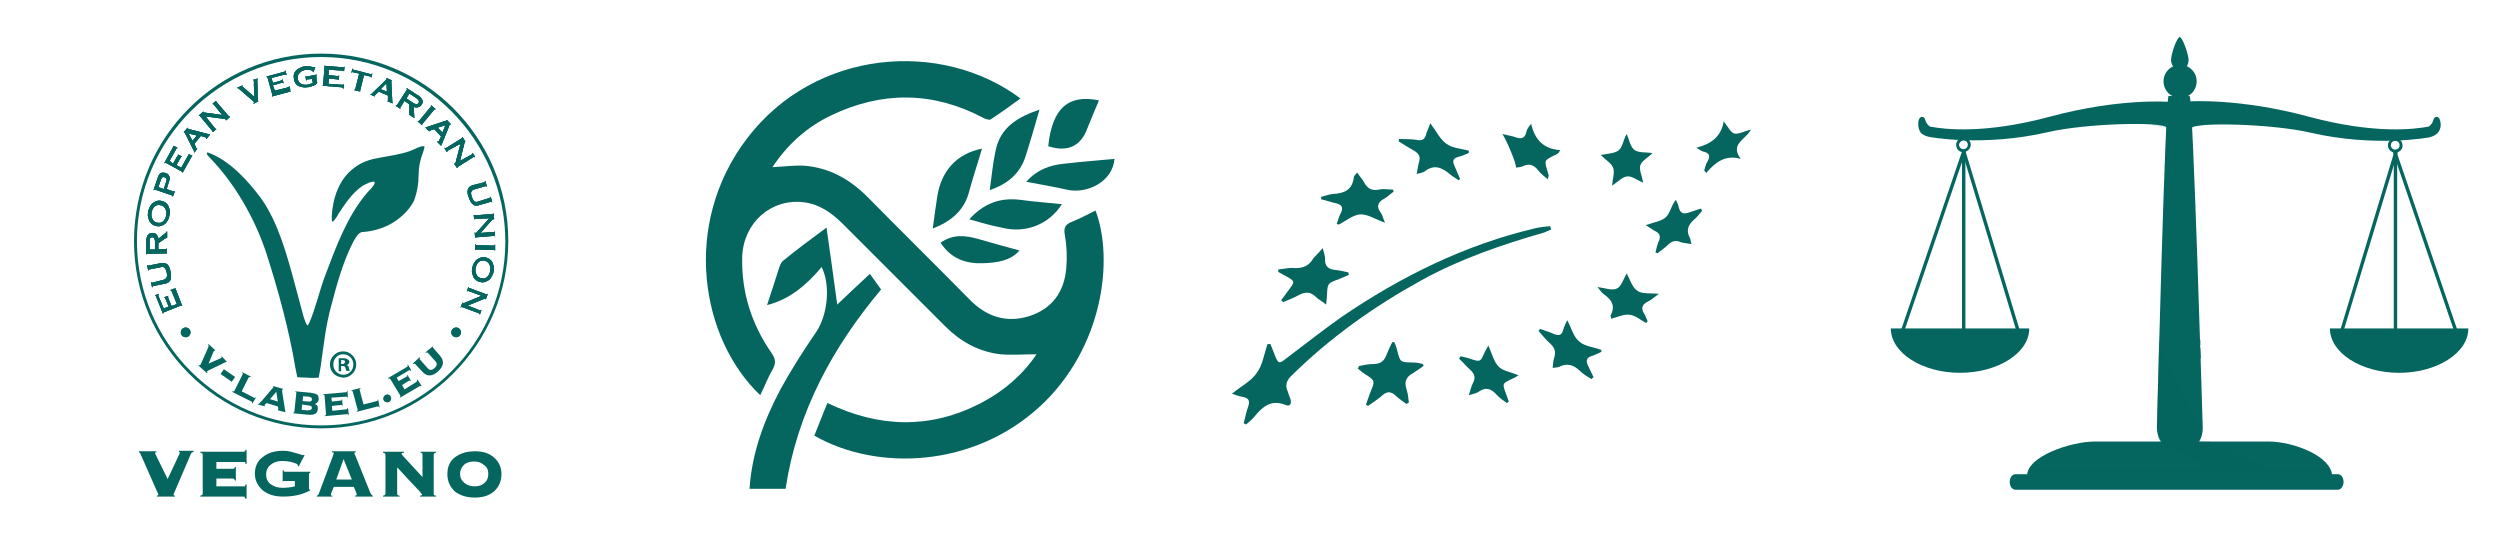
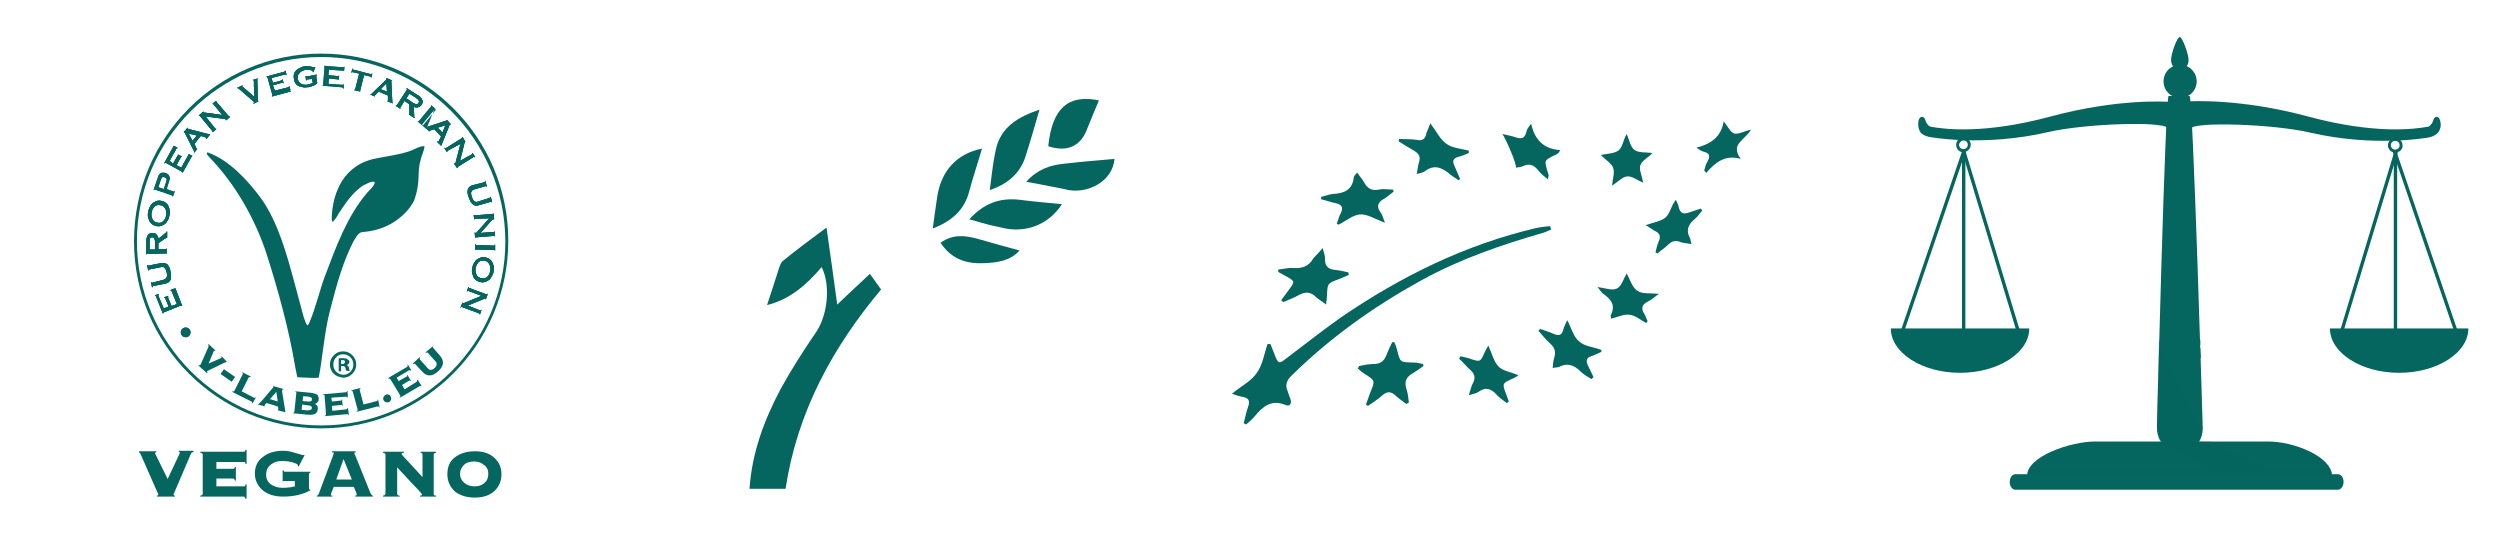
<svg xmlns="http://www.w3.org/2000/svg" version="1.1" x="0px" y="0px" viewBox="0 0 513 114" style="enable-background:new 0 0 513 114;" xml:space="preserve">
  <style type="text/css">
	.st0{fill:url(#SVGID_1_);}
	.st1{fill:url(#SVGID_2_);}
	.st2{opacity:0.28;}
	.st3{fill:#C6C3BD;}
	.st4{opacity:0.1;}
	.st5{fill:#FFFFFF;}
	.st6{opacity:0.2;fill:#C6C3BD;}
	.st7{fill:#EACE99;}
	.st8{clip-path:url(#SVGID_4_);}
	.st9{clip-path:url(#SVGID_6_);}
	.st10{clip-path:url(#SVGID_16_);}
	.st11{clip-path:url(#SVGID_18_);}
	.st12{opacity:0.1;clip-path:url(#SVGID_20_);}
	.st13{opacity:0.1;clip-path:url(#SVGID_22_);}
	.st14{fill-rule:evenodd;clip-rule:evenodd;fill:#EACE99;}
	.st15{fill:url(#SVGID_27_);}
	.st16{fill:#989A9D;}
	.st17{fill:url(#SVGID_28_);}
	.st18{fill:url(#SVGID_29_);}
	.st19{fill:url(#SVGID_30_);}
	.st20{fill:url(#SVGID_31_);}
	.st21{fill:url(#SVGID_32_);}
	.st22{fill:url(#SVGID_33_);}
	.st23{fill:url(#SVGID_34_);}
	.st24{fill:url(#SVGID_35_);}
	.st25{opacity:0.1;fill:#C6C3BD;}
	.st26{clip-path:url(#SVGID_37_);}
	.st27{clip-path:url(#SVGID_39_);}
	.st28{fill:#9EDAD6;stroke:url(#SVGID_48_);stroke-width:9;stroke-linecap:round;stroke-linejoin:round;stroke-miterlimit:10;}
	.st29{fill:url(#SVGID_49_);}
	.st30{fill:#2CAFA5;}
	.st31{clip-path:url(#SVGID_51_);}
	.st32{clip-path:url(#SVGID_53_);}
	.st33{clip-path:url(#SVGID_63_);}
	.st34{clip-path:url(#SVGID_65_);}
	.st35{opacity:0.1;clip-path:url(#SVGID_67_);}
	.st36{opacity:0.1;clip-path:url(#SVGID_69_);}
	.st37{fill:url(#SVGID_74_);}
	.st38{fill:url(#SVGID_75_);}
	.st39{fill:url(#SVGID_76_);}
	.st40{fill:url(#SVGID_77_);}
	.st41{fill:url(#SVGID_78_);}
	.st42{fill:url(#SVGID_79_);}
	.st43{fill:url(#SVGID_80_);}
	.st44{fill:url(#SVGID_81_);}
	.st45{fill:url(#SVGID_82_);}
	.st46{clip-path:url(#SVGID_84_);}
	.st47{clip-path:url(#SVGID_86_);}
	.st48{fill:url(#SVGID_95_);stroke:url(#SVGID_96_);stroke-width:7;stroke-miterlimit:10;}
	.st49{fill:#D5EFED;stroke:url(#SVGID_97_);stroke-width:7;stroke-miterlimit:10;}
	.st50{opacity:0.7;}
	.st51{fill:url(#SVGID_98_);}
	.st52{fill:url(#SVGID_99_);}
	.st53{fill:none;stroke:#FFFFFF;stroke-width:6;stroke-linecap:round;stroke-linejoin:round;stroke-miterlimit:10;}
	.st54{fill:none;stroke:url(#SVGID_100_);stroke-width:6;stroke-linecap:round;stroke-linejoin:round;stroke-miterlimit:10;}
	.st55{fill:none;stroke:#ED1C24;stroke-width:4;stroke-miterlimit:10;}
	.st56{fill:#ED1C24;}
	.st57{fill:#8FD5CF;stroke:url(#SVGID_101_);stroke-width:9;stroke-linecap:round;stroke-linejoin:round;stroke-miterlimit:10;}
	.st58{fill:#2CAFA5;stroke:url(#SVGID_102_);stroke-width:9;stroke-linecap:round;stroke-linejoin:round;stroke-miterlimit:10;}
	.st59{fill:#9EDAD6;}
	.st60{fill:none;stroke:url(#SVGID_105_);stroke-width:6;stroke-linecap:round;stroke-linejoin:round;stroke-miterlimit:10;}
	.st61{fill:none;stroke:url(#SVGID_108_);stroke-width:6;stroke-linecap:round;stroke-linejoin:round;stroke-miterlimit:10;}
	.st62{fill:none;stroke:url(#SVGID_111_);stroke-width:6;stroke-linecap:round;stroke-linejoin:round;stroke-miterlimit:10;}
	.st63{fill:none;stroke:url(#SVGID_114_);stroke-width:6;stroke-linecap:round;stroke-linejoin:round;stroke-miterlimit:10;}
	.st64{fill:none;stroke:url(#SVGID_117_);stroke-width:6;stroke-linecap:round;stroke-linejoin:round;stroke-miterlimit:10;}
	.st65{fill:none;stroke:url(#SVGID_120_);stroke-width:6;stroke-linecap:round;stroke-linejoin:round;stroke-miterlimit:10;}
	.st66{fill:none;stroke:#EACE99;stroke-width:1.019;stroke-miterlimit:10;}
	.st67{fill:#8FD5CF;stroke:url(#SVGID_121_);stroke-width:9;stroke-linecap:round;stroke-linejoin:round;stroke-miterlimit:10;}
	.st68{clip-path:url(#SVGID_123_);fill:#2CAFA5;}
	.st69{fill:none;stroke:url(#SVGID_124_);stroke-width:9;stroke-linecap:round;stroke-linejoin:round;stroke-miterlimit:10;}
	.st70{fill:#8FD5CF;stroke:url(#SVGID_125_);stroke-width:9;stroke-linecap:round;stroke-linejoin:round;stroke-miterlimit:10;}
	.st71{fill:none;stroke:url(#SVGID_126_);stroke-width:11;stroke-linecap:round;stroke-linejoin:round;stroke-miterlimit:10;}
	.st72{fill:#2CAFA5;stroke:url(#SVGID_127_);stroke-width:9;stroke-linecap:round;stroke-linejoin:round;stroke-miterlimit:10;}
	.st73{fill:none;stroke:url(#SVGID_128_);stroke-width:9;stroke-linecap:round;stroke-linejoin:round;stroke-miterlimit:10;}
	.st74{fill:#8FD5CF;stroke:url(#SVGID_129_);stroke-width:9;stroke-linecap:round;stroke-linejoin:round;stroke-miterlimit:10;}
	.st75{fill:#8FD5CF;stroke:url(#SVGID_130_);stroke-width:9;stroke-linecap:round;stroke-linejoin:round;stroke-miterlimit:10;}
	.st76{opacity:0.13;}
	.st77{opacity:0.13;fill:#FFFFFF;}
	.st78{clip-path:url(#SVGID_132_);}
	.st79{clip-path:url(#SVGID_134_);}
	.st80{clip-path:url(#SVGID_144_);}
	.st81{clip-path:url(#SVGID_146_);}
	.st82{opacity:0.1;clip-path:url(#SVGID_148_);}
	.st83{opacity:0.1;clip-path:url(#SVGID_150_);}
	.st84{fill:url(#SVGID_155_);}
	.st85{fill:url(#SVGID_156_);}
	.st86{fill:url(#SVGID_157_);}
	.st87{fill:url(#SVGID_158_);}
	.st88{fill:url(#SVGID_159_);}
	.st89{fill:url(#SVGID_160_);}
	.st90{fill:url(#SVGID_161_);}
	.st91{fill:url(#SVGID_162_);}
	.st92{fill:url(#SVGID_163_);}
	.st93{clip-path:url(#SVGID_165_);}
	.st94{clip-path:url(#SVGID_167_);}
	.st95{fill:none;stroke:#FFFFFF;stroke-width:7;stroke-linecap:round;stroke-linejoin:round;stroke-miterlimit:10;}
	.st96{opacity:0.11;fill:#EACE99;}
	.st97{opacity:0.33;fill:#EACE99;}
	.st98{opacity:0.12;fill:#EACE99;}
	.st99{fill:url(#SVGID_176_);}
	.st100{stroke:url(#SVGID_177_);stroke-width:8;stroke-linecap:round;stroke-linejoin:round;stroke-miterlimit:10;}
	.st101{opacity:0.14;clip-path:url(#SVGID_179_);}
	.st102{fill:url(#SVGID_180_);}
	.st103{fill:url(#SVGID_181_);}
	.st104{fill:url(#SVGID_182_);}
	.st105{fill:url(#SVGID_183_);}
	.st106{fill:url(#SVGID_184_);}
	.st107{fill:#04564E;}
	.st108{stroke:url(#SVGID_185_);stroke-width:8;stroke-linecap:round;stroke-linejoin:round;stroke-miterlimit:10;}
	.st109{opacity:0.14;clip-path:url(#SVGID_187_);}
	.st110{fill:url(#SVGID_188_);}
	.st111{fill:url(#SVGID_189_);}
	.st112{fill:url(#SVGID_190_);}
	.st113{fill:url(#SVGID_191_);}
	.st114{fill:url(#SVGID_192_);}
	.st115{stroke:url(#SVGID_193_);stroke-width:8;stroke-linecap:round;stroke-linejoin:round;stroke-miterlimit:10;}
	.st116{opacity:0.14;clip-path:url(#SVGID_195_);}
	.st117{fill:url(#SVGID_196_);}
	.st118{fill:url(#SVGID_197_);}
	.st119{fill:url(#SVGID_198_);}
	.st120{fill:url(#SVGID_199_);}
	.st121{fill:url(#SVGID_200_);}
	.st122{stroke:url(#SVGID_201_);stroke-width:8;stroke-linecap:round;stroke-linejoin:round;stroke-miterlimit:10;}
	.st123{opacity:0.14;clip-path:url(#SVGID_203_);}
	.st124{fill:url(#SVGID_204_);}
	.st125{fill:url(#SVGID_205_);}
	.st126{fill:url(#SVGID_206_);}
	.st127{fill:url(#SVGID_207_);}
	.st128{fill:url(#SVGID_208_);}
	.st129{fill-rule:evenodd;clip-rule:evenodd;fill:#FFF200;}
	.st130{fill:none;stroke:#008C44;stroke-width:1.836;}
	.st131{fill-rule:evenodd;clip-rule:evenodd;fill:#008C44;}
	.st132{fill:none;stroke:#008C44;stroke-width:1.469;}
	.st133{fill:#04665F;}
	.st134{fill:#058279;}
	.st135{fill:url(#SVGID_209_);}
	.st136{clip-path:url(#SVGID_211_);}
	.st137{clip-path:url(#SVGID_213_);}
	.st138{clip-path:url(#SVGID_223_);}
	.st139{clip-path:url(#SVGID_225_);}
	.st140{opacity:0.1;clip-path:url(#SVGID_227_);}
	.st141{opacity:0.1;clip-path:url(#SVGID_229_);}
	.st142{fill:url(#SVGID_234_);}
	.st143{fill:url(#SVGID_235_);}
	.st144{fill:url(#SVGID_236_);}
	.st145{fill:url(#SVGID_237_);}
	.st146{fill:url(#SVGID_238_);}
	.st147{fill:url(#SVGID_239_);}
	.st148{fill:url(#SVGID_240_);}
	.st149{fill:url(#SVGID_241_);}
	.st150{fill:url(#SVGID_242_);}
	.st151{clip-path:url(#SVGID_244_);}
	.st152{clip-path:url(#SVGID_246_);}
	.st153{opacity:0.2;clip-path:url(#SVGID_256_);}
	.st154{fill:none;stroke:url(#SVGID_257_);stroke-width:11;stroke-linecap:round;stroke-linejoin:round;stroke-miterlimit:10;}
	.st155{fill:none;stroke:url(#SVGID_258_);stroke-width:11;stroke-linecap:round;stroke-linejoin:round;stroke-miterlimit:10;}
	.st156{stroke:url(#SVGID_259_);stroke-width:8;stroke-linecap:round;stroke-linejoin:round;stroke-miterlimit:10;}
	.st157{opacity:0.14;clip-path:url(#SVGID_261_);}
	.st158{fill:url(#SVGID_262_);}
	.st159{fill:url(#SVGID_263_);}
	.st160{fill:url(#SVGID_264_);}
	.st161{fill:url(#SVGID_265_);}
	.st162{fill:url(#SVGID_266_);}
	.st163{stroke:url(#SVGID_267_);stroke-width:8;stroke-linecap:round;stroke-linejoin:round;stroke-miterlimit:10;}
	.st164{opacity:0.14;clip-path:url(#SVGID_269_);}
	.st165{fill:url(#SVGID_270_);}
	.st166{fill:url(#SVGID_271_);}
	.st167{fill:url(#SVGID_272_);}
	.st168{fill:#F2F2F2;}
	.st169{stroke:url(#SVGID_273_);stroke-width:8;stroke-linecap:round;stroke-linejoin:round;stroke-miterlimit:10;}
	.st170{opacity:0.14;clip-path:url(#SVGID_275_);}
	.st171{fill:url(#SVGID_276_);}
	.st172{fill:url(#SVGID_277_);}
	.st173{fill:url(#SVGID_278_);}
	.st174{fill:none;stroke:url(#SVGID_279_);stroke-width:6;stroke-linecap:round;stroke-linejoin:round;stroke-miterlimit:10;}
	.st175{fill:url(#SVGID_280_);}
	.st176{fill:none;stroke:url(#SVGID_281_);stroke-width:20;stroke-miterlimit:10;}
	.st177{fill:none;stroke:url(#SVGID_282_);stroke-width:20;stroke-miterlimit:10;}
	.st178{fill:none;stroke:url(#SVGID_283_);stroke-width:10;stroke-miterlimit:10;}
	.st179{fill:none;stroke:url(#SVGID_284_);stroke-width:10;stroke-miterlimit:10;}
	.st180{fill:none;stroke:url(#SVGID_285_);stroke-width:10;stroke-miterlimit:10;}
	.st181{fill:none;stroke:url(#SVGID_286_);stroke-width:10;stroke-miterlimit:10;}
	.st182{fill:none;stroke:url(#SVGID_287_);stroke-width:10;stroke-miterlimit:10;}
	.st183{fill:none;stroke:url(#SVGID_288_);stroke-width:10;stroke-miterlimit:10;}
	.st184{fill:none;stroke:url(#SVGID_289_);stroke-width:10;stroke-miterlimit:10;}
	.st185{fill:none;stroke:url(#SVGID_290_);stroke-width:10;stroke-miterlimit:10;}
	.st186{fill:none;stroke:url(#SVGID_291_);stroke-width:40;stroke-miterlimit:10;}
	.st187{stroke:url(#SVGID_292_);stroke-width:11.963;stroke-miterlimit:10;}
	.st188{fill:none;stroke:url(#SVGID_293_);stroke-width:5.979;stroke-miterlimit:10;}
	.st189{fill:none;stroke:url(#SVGID_294_);stroke-width:2.99;stroke-miterlimit:10;}
	.st190{fill:none;stroke:url(#SVGID_295_);stroke-width:2.99;stroke-miterlimit:10;}
	.st191{fill:none;stroke:url(#SVGID_296_);stroke-width:2.99;stroke-miterlimit:10;}
	.st192{fill:none;stroke:url(#SVGID_297_);stroke-width:2.99;stroke-miterlimit:10;}
	.st193{fill:none;stroke:url(#SVGID_298_);stroke-width:2.99;stroke-miterlimit:10;}
	.st194{fill:none;stroke:url(#SVGID_299_);stroke-width:2.99;stroke-miterlimit:10;}
	.st195{fill:none;stroke:url(#SVGID_300_);stroke-width:2.99;stroke-miterlimit:10;}
	.st196{stroke:url(#SVGID_301_);stroke-width:6.526;stroke-miterlimit:10;}
	.st197{fill:none;stroke:url(#SVGID_302_);stroke-width:11.959;stroke-miterlimit:10;}
	.st198{fill:none;stroke:url(#SVGID_303_);stroke-width:6.526;stroke-miterlimit:10;}
	.st199{fill:url(#SVGID_304_);}
	.st200{fill:#D5EFED;stroke:url(#SVGID_305_);stroke-width:7;stroke-miterlimit:10;}
	.st201{fill:none;stroke:url(#SVGID_310_);stroke-width:6;stroke-linecap:round;stroke-linejoin:round;stroke-miterlimit:10;}
	.st202{fill:none;stroke:url(#SVGID_313_);stroke-width:6;stroke-linecap:round;stroke-linejoin:round;stroke-miterlimit:10;}
	.st203{fill:none;stroke:url(#SVGID_316_);stroke-width:6;stroke-linecap:round;stroke-linejoin:round;stroke-miterlimit:10;}
	.st204{clip-path:url(#SVGID_318_);}
	.st205{clip-path:url(#SVGID_320_);}
	.st206{clip-path:url(#SVGID_330_);}
	.st207{clip-path:url(#SVGID_332_);}
	.st208{opacity:0.1;clip-path:url(#SVGID_334_);}
	.st209{opacity:0.1;clip-path:url(#SVGID_336_);}
	.st210{fill:url(#SVGID_341_);}
	.st211{fill:url(#SVGID_342_);}
	.st212{fill:url(#SVGID_343_);}
	.st213{fill:url(#SVGID_344_);}
	.st214{fill:url(#SVGID_345_);}
	.st215{fill:url(#SVGID_346_);}
	.st216{fill:url(#SVGID_347_);}
	.st217{fill:url(#SVGID_348_);}
	.st218{fill:url(#SVGID_349_);}
	.st219{clip-path:url(#SVGID_351_);}
	.st220{clip-path:url(#SVGID_353_);}
	.st221{opacity:0.2;clip-path:url(#SVGID_363_);}
	.st222{fill-rule:evenodd;clip-rule:evenodd;fill:#04665F;}
	.st223{opacity:0.11;fill:#04665F;}
	.st224{opacity:0.33;fill:#04665F;}
	.st225{opacity:0.12;fill:#04665F;}
	.st226{fill:none;stroke:url(#SVGID_364_);stroke-width:11;stroke-linecap:round;stroke-linejoin:round;stroke-miterlimit:10;}
	.st227{fill:none;stroke:url(#SVGID_365_);stroke-width:11;stroke-linecap:round;stroke-linejoin:round;stroke-miterlimit:10;}
	.st228{stroke:url(#SVGID_366_);stroke-width:6;stroke-linecap:round;stroke-linejoin:round;stroke-miterlimit:10;}
	.st229{opacity:0.14;clip-path:url(#SVGID_368_);}
	.st230{fill:url(#SVGID_369_);}
	.st231{fill:url(#SVGID_370_);}
	.st232{fill:url(#SVGID_371_);}
	.st233{fill:url(#SVGID_372_);}
	.st234{fill:url(#SVGID_373_);}
	.st235{clip-path:url(#SVGID_375_);}
	.st236{clip-path:url(#SVGID_377_);}
	.st237{clip-path:url(#SVGID_387_);}
	.st238{clip-path:url(#SVGID_389_);}
	.st239{opacity:0.1;clip-path:url(#SVGID_391_);}
	.st240{opacity:0.1;clip-path:url(#SVGID_393_);}
	.st241{fill:url(#SVGID_398_);}
	.st242{fill:url(#SVGID_399_);}
	.st243{fill:url(#SVGID_400_);}
	.st244{fill:url(#SVGID_401_);}
	.st245{fill:url(#SVGID_402_);}
	.st246{fill:url(#SVGID_403_);}
	.st247{fill:url(#SVGID_404_);}
	.st248{fill:url(#SVGID_405_);}
	.st249{fill:url(#SVGID_406_);}
	.st250{clip-path:url(#SVGID_408_);}
	.st251{clip-path:url(#SVGID_410_);}
	.st252{fill:none;stroke:url(#SVGID_419_);stroke-width:11;stroke-linecap:round;stroke-linejoin:round;stroke-miterlimit:10;}
	.st253{fill:url(#SVGID_420_);}
	.st254{fill:url(#SVGID_421_);}
	.st255{fill:url(#SVGID_422_);}
	.st256{fill:none;stroke:url(#SVGID_423_);stroke-width:6;stroke-linecap:round;stroke-linejoin:round;stroke-miterlimit:10;}
	.st257{stroke:url(#SVGID_424_);stroke-width:2.914;stroke-linecap:round;stroke-linejoin:round;stroke-miterlimit:10;}
	.st258{opacity:0.14;clip-path:url(#SVGID_426_);}
	.st259{fill:url(#SVGID_427_);}
	.st260{fill:url(#SVGID_428_);}
	.st261{fill:url(#SVGID_429_);}
	.st262{fill:url(#SVGID_430_);}
	.st263{stroke:url(#SVGID_431_);stroke-width:2.914;stroke-linecap:round;stroke-linejoin:round;stroke-miterlimit:10;}
	.st264{opacity:0.14;clip-path:url(#SVGID_433_);}
	.st265{fill:url(#SVGID_434_);}
	.st266{fill:url(#SVGID_435_);}
	.st267{fill:url(#SVGID_436_);}
	.st268{stroke:url(#SVGID_437_);stroke-width:4.358;stroke-miterlimit:10;}
	.st269{fill:url(#SVGID_438_);}
	.st270{fill:url(#SVGID_439_);stroke:#000000;stroke-width:2.028;stroke-miterlimit:10;}
	.st271{fill:none;stroke:#000000;stroke-width:1.089;stroke-miterlimit:10;}
	.st272{stroke:url(#SVGID_440_);stroke-width:2.377;stroke-miterlimit:10;}
	.st273{fill:none;stroke:url(#SVGID_441_);stroke-width:4.356;stroke-miterlimit:10;}
	.st274{fill:none;stroke:url(#SVGID_442_);stroke-width:2.377;stroke-miterlimit:10;}
	.st275{display:none;}
	.st276{display:inline;}
	.st277{fill:none;stroke:url(#SVGID_445_);stroke-width:6;stroke-linecap:round;stroke-linejoin:round;stroke-miterlimit:10;}
	.st278{fill:none;stroke:url(#SVGID_448_);stroke-width:6;stroke-linecap:round;stroke-linejoin:round;stroke-miterlimit:10;}
	.st279{fill:none;stroke:url(#SVGID_451_);stroke-width:6;stroke-linecap:round;stroke-linejoin:round;stroke-miterlimit:10;}
	.st280{fill:none;stroke:url(#SVGID_454_);stroke-width:6;stroke-linecap:round;stroke-linejoin:round;stroke-miterlimit:10;}
</style>
  <g id="Layer_1">
    <g>
      <g>
        <g>
          <g>
            <path class="st222" d="M65.4,77.5c0,0,0.3-1.6,0.4-2.3c0.6-4.1,1-8.2,2.1-12.2c1.2-4.6,2.5-9.4,4.7-13.6c0.4-0.6,1-1.9,2-1.8       c2.4-0.2,4.9-1,6.9-2.5c1.5-1.1,2.7-2.4,3.5-4c0.6-1.7,0.9-3.4,0.9-5.2c0-1.6,0.3-3.1,0.9-4.6c0.1-0.4,0.3-0.8,0.3-1.3       c-0.9-0.1-2.1,0.7-3,1c-2,0.7-4.3,1-6.4,1.4c-1.7,0.3-3.3,0.8-4.7,1.8c-2.3,1.6-3.5,3.7-4.3,6.3c-0.4,1.5-0.7,3.3-0.6,4.8       l0.1,0.2c0.4-0.1,1.1-1.3,1.3-1.7c1.4-2.1,2.7-4.1,4.8-5.6c0.3-0.2,2.3-1.3,2.6-0.8c0,0.7-1.2,1.7-1.6,2.2       c-4.1,4.8-6.4,11.2-8.6,17c-1.2,3.2-1.9,6.6-3.3,9.8c-0.1,0.1-0.2,0.3-0.3,0.4c-0.4-0.4-0.6-1.3-0.8-1.8       c-0.6-2.2-1.2-4.5-1.8-6.7c-1.6-5.9-3.4-12.7-7-17.7c-2.7-3.6-6.4-7.7-10.8-9.3c-0.1,0-0.2,0-0.2,0c-0.2,0.4,0.2,0.6,0.4,0.9       c5.3,5.4,9.5,12.8,11.8,19.9c2.4,7.5,4.6,15.5,5.9,23.3c0.1,0.6,0.3,1.4,0.4,2c0,0,1.4,0.1,2.1,0.1       C64,77.6,65.4,77.5,65.4,77.5" />
          </g>
          <g>
            <path class="st222" d="M35.8,59.2L35,59.5l0,0.1c0,0,0.1,0,0.1,0c0,0,0.1,0.1,0.1,0.1l1.1,2.7l-1.1,0.4l-0.7-1.7       c0-0.1,0-0.1,0-0.2c0,0,0-0.1,0-0.1l0-0.1l-0.8,0.3l0,0.1c0,0,0.1,0,0.1,0c0,0,0.1,0.1,0.1,0.1l0.7,1.7l-1,0.4l-1.1-2.6       c0-0.1,0-0.1,0-0.2c0,0,0-0.1,0.1-0.1l0-0.1l-0.8,0.3l0,0.1c0,0,0,0,0.1,0c0,0,0.1,0.1,0.1,0.1l1.4,3.5l0.1,0c0,0,0-0.1,0-0.1       c0,0,0.1,0,0.1-0.1l3.5-1.4c0.1,0,0.1,0,0.1,0c0,0,0.1,0,0.1,0.1l0.1,0l-1.4-3.6c0-0.1,0-0.1,0-0.1       C35.8,59.3,35.8,59.3,35.8,59.2L35.8,59.2z" />
          </g>
          <g>
            <path class="st222" d="M31.2,59L31.2,59c0.1-0.1,0.1-0.1,0.1-0.2c0,0,0.1,0,0.1-0.1l2.5-0.5c0.6-0.1,0.9-0.4,1.1-0.8       c0.1-0.4,0.1-1,0-1.6c-0.1-0.7-0.3-1.1-0.6-1.5C34,54,33.6,53.9,33,54l-2.5,0.5c-0.1,0-0.1,0-0.1,0c0,0-0.1,0-0.1-0.1l-0.1,0       l0.2,1.1l0.1,0c0-0.1,0-0.1,0-0.1c0,0,0.1,0,0.1-0.1l2.5-0.5c0.3-0.1,0.5,0,0.7,0.2c0.2,0.2,0.3,0.5,0.4,0.9       c0.1,0.4,0.1,0.8,0,1c-0.1,0.2-0.3,0.4-0.6,0.5L31.3,58c-0.1,0-0.1,0-0.1,0c0,0,0,0-0.1-0.1l-0.1,0L31.2,59z" />
          </g>
          <g>
            <path class="st222" d="M30.7,51.2l0-1.6c0-0.3,0-0.5,0.1-0.7c0.1-0.2,0.2-0.2,0.4-0.2c0.2,0,0.3,0,0.4,0.1       c0.1,0.1,0.1,0.3,0.2,0.6l0,1.8L30.7,51.2z M32.5,49.9l1.3-0.9c0.1,0,0.1-0.1,0.2-0.1c0.1,0,0.1-0.1,0.2-0.1c0,0,0,0,0,0       c0,0,0,0,0,0l0.1,0l0-1.3l-0.1,0c0,0.1,0,0.1,0,0.1c0,0-0.1,0.1-0.1,0.1L32.5,49c0-0.4-0.2-0.6-0.4-0.9       c-0.2-0.2-0.5-0.3-0.8-0.3c-0.5,0-0.8,0.2-1,0.5c-0.2,0.3-0.3,0.8-0.3,1.5l0,2.4l0.1,0c0-0.1,0-0.1,0-0.1c0,0,0.1,0,0.1,0       L34,52c0.1,0,0.1,0,0.1,0c0,0,0,0.1,0,0.1l0.1,0l0-1.1l-0.1,0c0,0.1,0,0.1,0,0.1c0,0-0.1,0-0.1,0l-1.5,0L32.5,49.9z" />
          </g>
          <g>
            <path class="st222" d="M30.4,43.5c-0.1,0.5-0.1,1,0.1,1.4c0.1,0.4,0.3,0.8,0.6,1c0.3,0.3,0.6,0.4,1.1,0.5       c0.4,0.1,0.8,0,1.2-0.2c0.4-0.2,0.7-0.4,0.9-0.8c0.3-0.4,0.4-0.8,0.5-1.3c0.1-0.5,0.1-1-0.1-1.4c-0.1-0.4-0.3-0.8-0.6-1       c-0.3-0.3-0.6-0.4-1.1-0.5c-0.4-0.1-0.8,0-1.2,0.2c-0.4,0.2-0.7,0.4-0.9,0.8C30.7,42.5,30.5,42.9,30.4,43.5 M31.1,43.6       c0.1-0.5,0.3-0.9,0.6-1.2c0.3-0.3,0.7-0.4,1.2-0.3c0.5,0.1,0.8,0.3,1,0.7c0.2,0.4,0.3,0.8,0.2,1.4c-0.1,0.5-0.3,0.9-0.6,1.2       c-0.3,0.3-0.7,0.4-1.2,0.3c-0.5-0.1-0.8-0.3-1-0.7C31.1,44.6,31,44.1,31.1,43.6" />
          </g>
          <g>
+             </g>
+           <g>
+             <path class="st222" d="M39.5,32l-0.8-0.4l0,0.1c0,0,0,0,0,0.1c0,0,0,0.1-0.1,0.1l-1.4,2.5l-1-0.5l0.9-1.6       c0-0.1,0.1-0.1,0.1-0.1c0,0,0.1,0,0.1,0l0-0.1l-0.8-0.4l0,0.1c0,0,0,0,0,0.1c0,0,0,0.1-0.1,0.1l-0.9,1.6L34.8,33l1.4-2.5       c0-0.1,0.1-0.1,0.1-0.1c0,0,0.1,0,0.1,0l0-0.1l-0.8-0.4l0,0.1c0,0,0,0,0,0.1c0,0,0,0.1-0.1,0.1l-1.8,3.3l0.1,0       c0,0,0.1-0.1,0.1-0.1c0,0,0.1,0,0.1,0l3.3,1.8c0.1,0,0.1,0.1,0.1,0.1c0,0,0,0.1,0,0.1l0.1,0l1.9-3.4c0-0.1,0.1-0.1,0.1-0.1       C39.4,32.1,39.4,32.1,39.5,32L39.5,32z" />
+           </g>
+           <g>
+             <path class="st222" d="M40.5,30.5L40.5,30.5c-0.1,0-0.1,0-0.1,0c0,0-0.1,0-0.1,0c0,0,0,0,0-0.1c0,0-0.1-0.1-0.1-0.3       c-0.1-0.1-0.2-0.3-0.3-0.6l1.3-1.6c0.3,0.1,0.5,0.1,0.7,0.2c0.1,0,0.2,0.1,0.3,0.1c0,0,0.1,0,0.1,0c0,0,0,0,0,0.1       c0,0,0,0,0,0.1l0.1,0.1l0.7-0.9l-0.1-0.1c0,0-0.1,0-0.1,0c0,0-0.1,0-0.2,0l-3.9-1c0,0-0.1,0-0.1,0c0,0,0,0-0.1,0c0,0,0,0,0-0.1       c0,0,0,0,0-0.1l-0.1-0.1l-0.8,0.9l0.1,0.1c0,0,0,0,0.1,0c0,0,0,0,0,0c0,0,0,0,0.1,0.1c0,0,0,0,0,0.1l1.7,3.4       c0.1,0.1,0.1,0.2,0.1,0.2c0,0.1,0,0.1,0,0.2l0.1,0.1L40.5,30.5z M40.4,27.8l-0.9,1.1l-0.8-1.5L40.4,27.8z" />
+           </g>
+           <g>
+             <path class="st222" d="M42.2,23.9l3.9,0.5c0.1,0,0.1,0,0.1,0c0,0,0.1,0,0.1,0c0,0,0,0,0,0.1c0,0,0,0,0,0.1l0.1,0.1l0.8-0.7       l-0.1-0.1c0,0-0.1,0-0.1,0c0,0-0.1,0-0.1-0.1L44.5,21c0,0-0.1-0.1-0.1-0.1c0,0,0-0.1,0-0.1l-0.1-0.1l-0.7,0.6l0.1,0.1       c0,0,0.1,0,0.1,0c0,0,0.1,0,0.1,0.1l1.7,2.1L42,23.1c0,0-0.1,0-0.1,0c0,0-0.1,0-0.1,0c0,0,0,0,0-0.1c0,0,0,0,0,0l-0.1-0.1       l-0.9,0.8l0.1,0.1c0,0,0.1,0,0.1,0c0,0,0.1,0,0.1,0.1l2.4,2.9c0,0,0.1,0.1,0.1,0.1c0,0,0,0.1,0,0.1l0.1,0.1l0.7-0.6l-0.1-0.1       c0,0-0.1,0-0.1,0c0,0-0.1,0-0.1-0.1L42.2,23.9z" />
+           </g>
+           <g>
+             <path class="st222" d="M51.9,16.4L51.9,16.4c0.1,0.1,0.1,0.1,0.1,0.1c0,0,0,0,0.1,0c0,0,0,0.2,0,0.4c0,0.2,0,0.4,0,0.7l0.1,2.3       l-1.7-1.5c-0.3-0.2-0.5-0.4-0.6-0.5c-0.1-0.1-0.2-0.2-0.2-0.2c0,0,0,0,0-0.1c0,0,0,0,0.1,0l0-0.1l-1.1,0.5l0,0.1       c0.1,0,0.1,0,0.2,0c0,0,0.1,0.1,0.1,0.1l3,2.6c0,0,0.1,0,0.1,0.1c0,0,0,0,0,0.1c0,0,0,0,0,0.1c0,0,0,0-0.1,0.1l0,0.1l1-0.5       l0-0.1c0,0-0.1,0-0.1,0c0,0,0,0,0,0c0,0,0,0,0-0.1c0,0,0-0.1,0-0.1l-0.1-4c0-0.1,0-0.1,0-0.2c0-0.1,0-0.1,0.1-0.1l0-0.1       L51.9,16.4z" />
+           </g>
+           <g>
+             <path class="st222" d="M59.6,18.5l-0.2-0.8l-0.1,0c0,0,0,0.1,0,0.1c0,0-0.1,0-0.1,0.1l-2.8,0.7L56,17.5l1.8-0.5       c0.1,0,0.1,0,0.2,0c0,0,0.1,0,0.1,0.1l0.1,0l-0.2-0.8l-0.1,0c0,0,0,0.1,0,0.1c0,0-0.1,0-0.1,0.1l-1.8,0.5l-0.3-1l2.7-0.7       c0.1,0,0.1,0,0.2,0c0,0,0.1,0,0.1,0.1l0.1,0l-0.2-0.9l-0.1,0c0,0,0,0,0,0.1c0,0-0.1,0-0.1,0.1l-3.7,1l0,0.1c0,0,0.1,0,0.1,0       c0,0,0,0.1,0.1,0.1l1,3.6c0,0.1,0,0.1,0,0.1c0,0,0,0-0.1,0.1l0,0.1l3.7-1c0.1,0,0.1,0,0.2,0C59.4,18.5,59.5,18.5,59.6,18.5       L59.6,18.5z" />
+           </g>
+           <g>
+             <path class="st222" d="M64.2,17c-0.1,0.1-0.2,0.1-0.5,0.2c-0.2,0.1-0.5,0.1-0.7,0.2c-0.5,0-1,0-1.3-0.3       c-0.4-0.2-0.6-0.6-0.6-1.1c0-0.3,0-0.6,0.2-0.8c0.1-0.2,0.3-0.4,0.6-0.6c0.3-0.1,0.5-0.2,0.8-0.3c0.3,0,0.6,0,0.8,0       c0.2,0.1,0.4,0.1,0.5,0.2c0.1,0.1,0.2,0.1,0.2,0.2c0,0,0,0,0,0.1c0,0,0,0,0,0l0.1,0l0.4-1l-0.1,0c0,0-0.1,0-0.1,0       c0,0-0.1,0-0.2,0c-0.1,0-0.2-0.1-0.4-0.1c-0.2,0-0.3-0.1-0.5-0.1c-0.2,0-0.5,0-0.7,0c-0.5,0-0.9,0.2-1.3,0.4       c-0.4,0.2-0.7,0.5-0.9,0.8c-0.2,0.3-0.3,0.8-0.2,1.2c0,0.5,0.2,0.9,0.4,1.2c0.2,0.3,0.6,0.5,1,0.6c0.4,0.1,0.8,0.2,1.3,0.1       c0.4,0,0.8-0.1,1.2-0.3c0.4-0.1,0.7-0.3,0.9-0.6l0-0.1c0,0,0,0-0.1,0c0,0,0,0,0-0.1l-0.1-1.2c0-0.1,0-0.1,0-0.1       c0,0,0,0,0.1-0.1l0-0.1L63,15.7c-0.1,0-0.1,0-0.1,0c0,0-0.1,0-0.1-0.1l-0.1,0l0.1,0.9l0.1,0c0,0,0-0.1,0-0.1c0,0,0.1,0,0.1-0.1       l1-0.1L64.2,17z" />
+           </g>
+           <g>
+             <path class="st222" d="M70.5,18.2l0.1-0.9l-0.1,0c0,0,0,0.1-0.1,0.1c0,0-0.1,0-0.2,0l-2.8-0.2l0.1-1.1l1.8,0.2       c0.1,0,0.1,0,0.1,0c0,0,0,0,0,0.1l0.1,0l0.1-0.9l-0.1,0c0,0,0,0.1-0.1,0.1c0,0-0.1,0-0.2,0l-1.8-0.2l0.1-1.1l2.8,0.2       c0.1,0,0.1,0,0.2,0c0,0,0,0.1,0,0.1l0.1,0l0.1-0.9l-0.1,0c0,0,0,0-0.1,0.1c0,0-0.1,0-0.2,0l-3.8-0.3l0,0.1c0.1,0,0.1,0,0.1,0       c0,0,0,0.1,0,0.1l-0.3,3.7c0,0.1,0,0.1,0,0.1c0,0-0.1,0-0.1,0l0,0.1l3.8,0.3c0.1,0,0.1,0,0.2,0C70.4,18.1,70.4,18.2,70.5,18.2       L70.5,18.2z" />
+           </g>
+           <g>
+             <path class="st222" d="M74,18.8c-0.1,0-0.1,0-0.1-0.1c0,0,0-0.1,0-0.1l0.8-3.2l1.3,0.3c0.1,0,0.1,0,0.1,0.1c0,0,0,0,0,0.1       l0.1,0l0.2-0.8l-0.1,0c0,0,0,0-0.1,0.1c0,0-0.1,0-0.2,0l-3.5-0.9c-0.1,0-0.1,0-0.1-0.1c0,0,0,0,0-0.1l-0.1,0l-0.2,0.8l0.1,0       c0,0,0-0.1,0.1-0.1c0,0,0.1,0,0.1,0l1.3,0.3l-0.8,3.2c0,0.1,0,0.1-0.1,0.1c0,0-0.1,0-0.1,0l0,0.1L74,18.8L74,18.8z" />
+           </g>
+           <g>
+             <path class="st222" d="M76.9,19.8L76.9,19.8c0-0.1,0-0.1,0-0.1c0,0,0,0,0-0.1c0,0,0,0,0.1-0.1c0,0,0.1-0.1,0.2-0.2       c0.1-0.1,0.3-0.3,0.5-0.5l1.9,0.8c0,0.3,0,0.5,0,0.7c0,0.1,0,0.2,0,0.3c0,0,0,0.1,0,0.1c0,0,0,0,0,0c0,0,0,0-0.1,0l0,0.1       l1.1,0.4l0-0.1c0,0,0,0-0.1-0.1c0,0,0-0.1,0-0.2l-0.2-4c0,0,0-0.1,0-0.1c0,0,0-0.1,0-0.1c0,0,0,0,0,0c0,0,0,0,0.1,0l0-0.1       l-1.1-0.5l0,0.1c0,0,0,0,0,0c0,0,0,0,0,0.1c0,0,0,0,0,0.1c0,0,0,0-0.1,0.1l-2.8,2.7c-0.1,0.1-0.1,0.1-0.2,0.2       c0,0-0.1,0.1-0.2,0l0,0.1L76.9,19.8z M79.4,18.8l-1.3-0.5l1.2-1.2L79.4,18.8z" />
+           </g>
+           <g>
+             <path class="st222" d="M84,19.2l1.4,0.9c0.2,0.2,0.4,0.3,0.5,0.5c0.1,0.2,0.1,0.3,0,0.5c-0.1,0.2-0.2,0.2-0.4,0.3       c-0.1,0-0.3-0.1-0.6-0.2l-1.5-1L84,19.2z M84,21.4l0,1.6c0,0.1,0,0.1,0,0.2c0,0.1,0,0.1,0,0.2c0,0,0,0,0,0c0,0,0,0,0,0       l-0.1,0.1l1.1,0.7l0.1-0.1c0,0-0.1-0.1-0.1-0.1c0,0,0-0.1,0-0.2l-0.1-1.9c0.3,0.2,0.6,0.2,0.9,0.1c0.3-0.1,0.5-0.2,0.7-0.5       c0.3-0.4,0.3-0.8,0.1-1.1c-0.2-0.4-0.5-0.7-1.1-1l-2-1.3l-0.1,0.1c0.1,0,0.1,0.1,0.1,0.1c0,0,0,0.1,0,0.1l-2,3.1       c0,0.1-0.1,0.1-0.1,0.1c0,0-0.1,0-0.1,0l-0.1,0.1l0.9,0.6l0.1-0.1c0,0-0.1-0.1-0.1-0.1c0,0,0-0.1,0.1-0.1l0.8-1.3L84,21.4z" />
+           </g>
+           <g>
+             <path class="st222" d="M89.1,22.5c0,0,0.1-0.1,0.1-0.1c0,0,0.1,0,0.1,0.1l0.1-0.1l-0.9-0.8l-0.1,0.1c0.1,0.1,0.1,0.1,0.1,0.1       c0,0,0,0.1-0.1,0.1l-2.4,2.9c0,0-0.1,0.1-0.1,0.1c0,0-0.1,0-0.1-0.1l-0.1,0.1l0.9,0.8l0.1-0.1c-0.1,0-0.1-0.1-0.1-0.1       c0,0,0-0.1,0.1-0.1L89.1,22.5z" />
+           </g>
+           <g>
+             <path class="st222" d="M88.1,27L88.1,27c0-0.1,0-0.1,0-0.1c0,0,0,0,0-0.1c0,0,0,0,0.1,0c0,0,0.1,0,0.3-0.1       c0.1,0,0.3-0.1,0.6-0.2l1.4,1.5c-0.1,0.3-0.2,0.5-0.3,0.6c-0.1,0.1-0.1,0.2-0.1,0.3c0,0,0,0.1-0.1,0.1c0,0,0,0-0.1,0       c0,0,0,0-0.1,0l-0.1,0.1l0.8,0.8l0.1-0.1c0,0,0-0.1,0-0.1c0,0,0-0.1,0.1-0.2l1.5-3.7c0,0,0-0.1,0-0.1c0,0,0,0,0-0.1       c0,0,0,0,0.1,0c0,0,0,0,0.1,0l0.1-0.1l-0.8-0.9l-0.1,0.1c0,0,0,0,0,0.1c0,0,0,0,0,0c0,0,0,0-0.1,0c0,0-0.1,0-0.1,0l-3.6,1.2       c-0.1,0-0.2,0.1-0.2,0.1c-0.1,0-0.1,0-0.2,0l-0.1,0.1L88.1,27z M90.8,27.2l-1-1l1.6-0.5L90.8,27.2z" />
+           </g>
+           <g>
+             <path class="st222" d="M94.5,29.5l-1,3.8c0,0.1,0,0.1,0,0.1c0,0,0,0.1,0,0.1c0,0,0,0-0.1,0c0,0,0,0-0.1,0l-0.1,0.1l0.6,0.9       l0.1-0.1c0,0,0-0.1,0-0.1c0,0,0-0.1,0.1-0.1l3.2-2c0.1,0,0.1,0,0.1,0c0,0,0.1,0,0.1,0.1l0.1-0.1l-0.5-0.8l-0.1,0.1       c0,0,0,0.1,0,0.1c0,0,0,0.1-0.1,0.1L94.4,33l0.9-3.6c0,0,0-0.1,0-0.1c0,0,0-0.1,0-0.1c0,0,0,0,0.1,0c0,0,0,0,0,0l0.1-0.1       l-0.6-1l-0.1,0.1c0,0,0,0.1,0,0.1c0,0,0,0.1-0.1,0.1l-3.2,2c-0.1,0-0.1,0-0.1,0c0,0-0.1,0-0.1-0.1l-0.1,0.1l0.5,0.8l0.1-0.1       c0,0,0-0.1,0-0.1c0,0,0-0.1,0.1-0.1L94.5,29.5z" />
+           </g>
+           <g>
+             <path class="st222" d="M99.6,37.1L99.6,37.1c-0.1,0.1-0.1,0.1-0.1,0.2c0,0-0.1,0-0.1,0.1L97,38c-0.6,0.2-0.9,0.5-1,0.9       c-0.1,0.4-0.1,1,0.2,1.6c0.2,0.6,0.4,1.1,0.8,1.4c0.3,0.3,0.8,0.4,1.3,0.2l2.4-0.7c0.1,0,0.1,0,0.1,0c0,0,0.1,0,0.1,0.1l0.1,0       l-0.3-1.1l-0.1,0c0,0.1,0,0.1,0,0.1c0,0-0.1,0-0.1,0.1L98,41.4c-0.3,0.1-0.5,0-0.7-0.1c-0.2-0.2-0.3-0.5-0.5-0.9       c-0.1-0.4-0.2-0.8-0.1-1c0.1-0.2,0.2-0.4,0.5-0.5l2.4-0.7c0.1,0,0.1,0,0.1,0c0,0,0.1,0,0.1,0.1l0.1,0L99.6,37.1z" />
+           </g>
+           <g>
+             <path class="st222" d="M100.4,44.8l-2.6,2.9c0,0-0.1,0.1-0.1,0.1c0,0-0.1,0-0.1,0c0,0,0,0-0.1,0c0,0,0,0,0-0.1l-0.1,0l0.1,1.1       l0.1,0c0,0,0-0.1,0-0.1c0,0,0.1,0,0.1,0l3.7-0.3c0.1,0,0.1,0,0.1,0c0,0,0,0,0,0.1l0.1,0l-0.1-1l-0.1,0c0,0,0,0.1,0,0.1       c0,0-0.1,0-0.1,0l-2.7,0.2l2.4-2.7c0,0,0.1-0.1,0.1-0.1c0,0,0,0,0.1,0c0,0,0,0,0.1,0c0,0,0,0,0,0l0.1,0l-0.1-1.2l-0.1,0       c0,0,0,0.1,0,0.1c0,0-0.1,0-0.1,0l-3.7,0.3c-0.1,0-0.1,0-0.1,0c0,0,0,0,0-0.1l-0.1,0l0.1,0.9l0.1,0c0,0,0-0.1,0-0.1       c0,0,0.1,0,0.1,0L100.4,44.8z" />
+           </g>
+           <g>
+             <path class="st222" d="M101.4,51.3c0.1,0,0.1,0,0.1,0c0,0,0,0.1,0,0.1l0.1,0l0-1.2l-0.1,0c0,0.1,0,0.1,0,0.2c0,0-0.1,0-0.1,0       l-3.7-0.1c-0.1,0-0.1,0-0.1,0c0,0,0-0.1,0-0.2l-0.1,0l0,1.2l0.1,0c0-0.1,0-0.1,0-0.1c0,0,0.1,0,0.1,0L101.4,51.3z" />
+           </g>
+           <g>
+             <path class="st222" d="M101.3,55.7c0.1-0.5,0.1-1-0.1-1.4c-0.1-0.4-0.3-0.8-0.6-1c-0.3-0.3-0.6-0.4-1.1-0.5       c-0.4-0.1-0.8,0-1.2,0.2c-0.4,0.2-0.7,0.4-0.9,0.8C97.2,54,97,54.5,96.9,55c-0.1,0.5-0.1,1,0.1,1.4c0.1,0.4,0.3,0.8,0.6,1       c0.3,0.3,0.6,0.4,1.1,0.5c0.4,0.1,0.8,0,1.2-0.2c0.4-0.2,0.7-0.4,0.9-0.8C101,56.6,101.2,56.2,101.3,55.7 M100.6,55.6       c-0.1,0.5-0.3,0.9-0.6,1.2c-0.3,0.3-0.7,0.4-1.2,0.3c-0.5-0.1-0.8-0.3-1-0.7c-0.2-0.4-0.3-0.8-0.2-1.4c0.1-0.5,0.3-0.9,0.6-1.2       c0.3-0.3,0.7-0.4,1.2-0.3c0.5,0.1,0.8,0.3,1,0.7C100.6,54.6,100.7,55,100.6,55.6" />
+           </g>
+           <g>
+             <path class="st222" d="M98.8,60.7l-3.6,1.5c0,0-0.1,0-0.1,0c0,0-0.1,0-0.1,0c0,0,0,0,0,0c0,0,0,0,0-0.1l-0.1,0l-0.4,1l0.1,0       c0,0,0-0.1,0.1-0.1c0,0,0.1,0,0.1,0l3.5,1.3c0.1,0,0.1,0,0.1,0.1c0,0,0,0.1,0,0.1l0.1,0l0.3-0.9l-0.1,0c0,0,0,0.1-0.1,0.1       c0,0-0.1,0-0.1,0l-2.5-1l3.4-1.4c0,0,0.1,0,0.1,0c0,0,0.1,0,0.1,0c0,0,0,0,0,0c0,0,0,0,0,0.1l0.1,0l0.4-1.1l-0.1,0       c0,0,0,0.1-0.1,0.1c0,0-0.1,0-0.1,0l-3.5-1.3c-0.1,0-0.1,0-0.1-0.1c0,0,0-0.1,0-0.1l-0.1,0l-0.3,0.9l0.1,0c0,0,0-0.1,0.1-0.1       c0,0,0.1,0,0.1,0L98.8,60.7z" />
+           </g>
+           <g>
+             <path class="st222" d="M38.1,67.2c0.5,0,1,0.4,1,1c0,0.5-0.4,1-1,1c-0.5,0-1-0.4-1-1C37.1,67.6,37.6,67.2,38.1,67.2" />
+           </g>
+           <g>
+             </g>
+           <g>
+             <path class="st222" d="M35.8,59.2L35,59.5l0,0.1c0,0,0.1,0,0.1,0c0,0,0.1,0.1,0.1,0.1l1.1,2.7l-1.1,0.4l-0.7-1.7       c0-0.1,0-0.1,0-0.2c0,0,0-0.1,0-0.1l0-0.1l-0.8,0.3l0,0.1c0,0,0.1,0,0.1,0c0,0,0.1,0.1,0.1,0.1l0.7,1.7l-1,0.4l-1.1-2.6       c0-0.1,0-0.1,0-0.2c0,0,0-0.1,0.1-0.1l0-0.1l-0.8,0.3l0,0.1c0,0,0,0,0.1,0c0,0,0.1,0.1,0.1,0.1l1.4,3.5l0.1,0c0,0,0-0.1,0-0.1       c0,0,0.1,0,0.1-0.1l3.5-1.4c0.1,0,0.1,0,0.1,0c0,0,0.1,0,0.1,0.1l0.1,0l-1.4-3.6c0-0.1,0-0.1,0-0.1       C35.8,59.3,35.8,59.3,35.8,59.2L35.8,59.2z" />
+           </g>
+           <g>
+             <path class="st222" d="M31.2,59L31.2,59c0.1-0.1,0.1-0.1,0.1-0.2c0,0,0.1,0,0.1-0.1l2.5-0.5c0.6-0.1,0.9-0.4,1.1-0.8       c0.1-0.4,0.1-1,0-1.6c-0.1-0.7-0.3-1.1-0.6-1.5C34,54,33.6,53.9,33,54l-2.5,0.5c-0.1,0-0.1,0-0.1,0c0,0-0.1,0-0.1-0.1l-0.1,0       l0.2,1.1l0.1,0c0-0.1,0-0.1,0-0.1c0,0,0.1,0,0.1-0.1l2.5-0.5c0.3-0.1,0.5,0,0.7,0.2c0.2,0.2,0.3,0.5,0.4,0.9       c0.1,0.4,0.1,0.8,0,1c-0.1,0.2-0.3,0.4-0.6,0.5L31.3,58c-0.1,0-0.1,0-0.1,0c0,0,0,0-0.1-0.1l-0.1,0L31.2,59z" />
+           </g>
+           <g>
+             <path class="st222" d="M30.7,51.2l0-1.6c0-0.3,0-0.5,0.1-0.7c0.1-0.2,0.2-0.2,0.4-0.2c0.2,0,0.3,0,0.4,0.1       c0.1,0.1,0.1,0.3,0.2,0.6l0,1.8L30.7,51.2z M32.5,49.9l1.3-0.9c0.1,0,0.1-0.1,0.2-0.1c0.1,0,0.1-0.1,0.2-0.1c0,0,0,0,0,0       c0,0,0,0,0,0l0.1,0l0-1.3l-0.1,0c0,0.1,0,0.1,0,0.1c0,0-0.1,0.1-0.1,0.1L32.5,49c0-0.4-0.2-0.6-0.4-0.9       c-0.2-0.2-0.5-0.3-0.8-0.3c-0.5,0-0.8,0.2-1,0.5c-0.2,0.3-0.3,0.8-0.3,1.5l0,2.4l0.1,0c0-0.1,0-0.1,0-0.1c0,0,0.1,0,0.1,0       L34,52c0.1,0,0.1,0,0.1,0c0,0,0,0.1,0,0.1l0.1,0l0-1.1l-0.1,0c0,0.1,0,0.1,0,0.1c0,0-0.1,0-0.1,0l-1.5,0L32.5,49.9z" />
+           </g>
+           <g>
+             <path class="st222" d="M30.4,43.5c-0.1,0.5-0.1,1,0.1,1.4c0.1,0.4,0.3,0.8,0.6,1c0.3,0.3,0.6,0.4,1.1,0.5       c0.4,0.1,0.8,0,1.2-0.2c0.4-0.2,0.7-0.4,0.9-0.8c0.3-0.4,0.4-0.8,0.5-1.3c0.1-0.5,0.1-1-0.1-1.4c-0.1-0.4-0.3-0.8-0.6-1       c-0.3-0.3-0.6-0.4-1.1-0.5c-0.4-0.1-0.8,0-1.2,0.2c-0.4,0.2-0.7,0.4-0.9,0.8C30.7,42.5,30.5,42.9,30.4,43.5 M31.1,43.6       c0.1-0.5,0.3-0.9,0.6-1.2c0.3-0.3,0.7-0.4,1.2-0.3c0.5,0.1,0.8,0.3,1,0.7c0.2,0.4,0.3,0.8,0.2,1.4c-0.1,0.5-0.3,0.9-0.6,1.2       c-0.3,0.3-0.7,0.4-1.2,0.3c-0.5-0.1-0.8-0.3-1-0.7C31.1,44.6,31,44.1,31.1,43.6" />
+           </g>
+           <g>
            <path class="st222" d="M34.7,37.2c0.2-0.5,0.2-0.9,0-1.1c-0.1-0.3-0.4-0.5-0.7-0.6c-0.4-0.1-0.7-0.1-1,0       c-0.3,0.2-0.5,0.5-0.6,0.9l-0.9,2.6l0.1,0c0-0.1,0-0.1,0.1-0.1c0,0,0.1,0,0.1,0l3.5,1.2c0.1,0,0.1,0,0.1,0.1c0,0,0,0.1,0,0.1       l0.1,0l0.4-1.1l-0.1,0c0,0.1,0,0.1-0.1,0.1c0,0-0.1,0-0.1,0l-1.4-0.5L34.7,37.2z M32.5,38.4l0.5-1.5c0.1-0.3,0.2-0.4,0.3-0.5       c0.1-0.1,0.3-0.1,0.5,0c0.2,0.1,0.3,0.2,0.4,0.3c0,0.1,0,0.3-0.1,0.6l-0.5,1.5L32.5,38.4z" />
          </g>
          <g>
            <path class="st222" d="M39.5,32l-0.8-0.4l0,0.1c0,0,0,0,0,0.1c0,0,0,0.1-0.1,0.1l-1.4,2.5l-1-0.5l0.9-1.6       c0-0.1,0.1-0.1,0.1-0.1c0,0,0.1,0,0.1,0l0-0.1l-0.8-0.4l0,0.1c0,0,0,0,0,0.1c0,0,0,0.1-0.1,0.1l-0.9,1.6L34.8,33l1.4-2.5       c0-0.1,0.1-0.1,0.1-0.1c0,0,0.1,0,0.1,0l0-0.1l-0.8-0.4l0,0.1c0,0,0,0,0,0.1c0,0,0,0.1-0.1,0.1l-1.8,3.3l0.1,0       c0,0,0.1-0.1,0.1-0.1c0,0,0.1,0,0.1,0l3.3,1.8c0.1,0,0.1,0.1,0.1,0.1c0,0,0,0.1,0,0.1l0.1,0l1.9-3.4c0-0.1,0.1-0.1,0.1-0.1       C39.4,32.1,39.4,32.1,39.5,32L39.5,32z" />
          </g>
          <g>
            <path class="st222" d="M40.5,30.5L40.5,30.5c-0.1,0-0.1,0-0.1,0c0,0-0.1,0-0.1,0c0,0,0,0,0-0.1c0,0-0.1-0.1-0.1-0.3       c-0.1-0.1-0.2-0.3-0.3-0.6l1.3-1.6c0.3,0.1,0.5,0.1,0.7,0.2c0.1,0,0.2,0.1,0.3,0.1c0,0,0.1,0,0.1,0c0,0,0,0,0,0.1       c0,0,0,0,0,0.1l0.1,0.1l0.7-0.9l-0.1-0.1c0,0-0.1,0-0.1,0c0,0-0.1,0-0.2,0l-3.9-1c0,0-0.1,0-0.1,0c0,0,0,0-0.1,0c0,0,0,0,0-0.1       c0,0,0,0,0-0.1l-0.1-0.1l-0.8,0.9l0.1,0.1c0,0,0,0,0.1,0c0,0,0,0,0,0c0,0,0,0,0.1,0.1c0,0,0,0,0,0.1l1.7,3.4       c0.1,0.1,0.1,0.2,0.1,0.2c0,0.1,0,0.1,0,0.2l0.1,0.1L40.5,30.5z M40.4,27.8l-0.9,1.1l-0.8-1.5L40.4,27.8z" />
          </g>
          <g>
            <path class="st222" d="M42.2,23.9l3.9,0.5c0.1,0,0.1,0,0.1,0c0,0,0.1,0,0.1,0c0,0,0,0,0,0.1c0,0,0,0,0,0.1l0.1,0.1l0.8-0.7       l-0.1-0.1c0,0-0.1,0-0.1,0c0,0-0.1,0-0.1-0.1L44.5,21c0,0-0.1-0.1-0.1-0.1c0,0,0-0.1,0-0.1l-0.1-0.1l-0.7,0.6l0.1,0.1       c0,0,0.1,0,0.1,0c0,0,0.1,0,0.1,0.1l1.7,2.1L42,23.1c0,0-0.1,0-0.1,0c0,0-0.1,0-0.1,0c0,0,0,0,0-0.1c0,0,0,0,0,0l-0.1-0.1       l-0.9,0.8l0.1,0.1c0,0,0.1,0,0.1,0c0,0,0.1,0,0.1,0.1l2.4,2.9c0,0,0.1,0.1,0.1,0.1c0,0,0,0.1,0,0.1l0.1,0.1l0.7-0.6l-0.1-0.1       c0,0-0.1,0-0.1,0c0,0-0.1,0-0.1-0.1L42.2,23.9z" />
          </g>
          <g>
            <path class="st222" d="M51.9,16.4L51.9,16.4c0.1,0.1,0.1,0.1,0.1,0.1c0,0,0,0,0.1,0c0,0,0,0.2,0,0.4c0,0.2,0,0.4,0,0.7l0.1,2.3       l-1.7-1.5c-0.3-0.2-0.5-0.4-0.6-0.5c-0.1-0.1-0.2-0.2-0.2-0.2c0,0,0,0,0-0.1c0,0,0,0,0.1,0l0-0.1l-1.1,0.5l0,0.1       c0.1,0,0.1,0,0.2,0c0,0,0.1,0.1,0.1,0.1l3,2.6c0,0,0.1,0,0.1,0.1c0,0,0,0,0,0.1c0,0,0,0,0,0.1c0,0,0,0-0.1,0.1l0,0.1l1-0.5       l0-0.1c0,0-0.1,0-0.1,0c0,0,0,0,0,0c0,0,0,0,0-0.1c0,0,0-0.1,0-0.1l-0.1-4c0-0.1,0-0.1,0-0.2c0-0.1,0-0.1,0.1-0.1l0-0.1       L51.9,16.4z" />
          </g>
          <g>
            <path class="st222" d="M59.6,18.5l-0.2-0.8l-0.1,0c0,0,0,0.1,0,0.1c0,0-0.1,0-0.1,0.1l-2.8,0.7L56,17.5l1.8-0.5       c0.1,0,0.1,0,0.2,0c0,0,0.1,0,0.1,0.1l0.1,0l-0.2-0.8l-0.1,0c0,0,0,0.1,0,0.1c0,0-0.1,0-0.1,0.1l-1.8,0.5l-0.3-1l2.7-0.7       c0.1,0,0.1,0,0.2,0c0,0,0.1,0,0.1,0.1l0.1,0l-0.2-0.9l-0.1,0c0,0,0,0,0,0.1c0,0-0.1,0-0.1,0.1l-3.7,1l0,0.1c0,0,0.1,0,0.1,0       c0,0,0,0.1,0.1,0.1l1,3.6c0,0.1,0,0.1,0,0.1c0,0,0,0-0.1,0.1l0,0.1l3.7-1c0.1,0,0.1,0,0.2,0C59.4,18.5,59.5,18.5,59.6,18.5       L59.6,18.5z" />
          </g>
          <g>
            <path class="st222" d="M64.2,17c-0.1,0.1-0.2,0.1-0.5,0.2c-0.2,0.1-0.5,0.1-0.7,0.2c-0.5,0-1,0-1.3-0.3       c-0.4-0.2-0.6-0.6-0.6-1.1c0-0.3,0-0.6,0.2-0.8c0.1-0.2,0.3-0.4,0.6-0.6c0.3-0.1,0.5-0.2,0.8-0.3c0.3,0,0.6,0,0.8,0       c0.2,0.1,0.4,0.1,0.5,0.2c0.1,0.1,0.2,0.1,0.2,0.2c0,0,0,0,0,0.1c0,0,0,0,0,0l0.1,0l0.4-1l-0.1,0c0,0-0.1,0-0.1,0       c0,0-0.1,0-0.2,0c-0.1,0-0.2-0.1-0.4-0.1c-0.2,0-0.3-0.1-0.5-0.1c-0.2,0-0.5,0-0.7,0c-0.5,0-0.9,0.2-1.3,0.4       c-0.4,0.2-0.7,0.5-0.9,0.8c-0.2,0.3-0.3,0.8-0.2,1.2c0,0.5,0.2,0.9,0.4,1.2c0.2,0.3,0.6,0.5,1,0.6c0.4,0.1,0.8,0.2,1.3,0.1       c0.4,0,0.8-0.1,1.2-0.3c0.4-0.1,0.7-0.3,0.9-0.6l0-0.1c0,0,0,0-0.1,0c0,0,0,0,0-0.1l-0.1-1.2c0-0.1,0-0.1,0-0.1       c0,0,0,0,0.1-0.1l0-0.1L63,15.7c-0.1,0-0.1,0-0.1,0c0,0-0.1,0-0.1-0.1l-0.1,0l0.1,0.9l0.1,0c0,0,0-0.1,0-0.1c0,0,0.1,0,0.1-0.1       l1-0.1L64.2,17z" />
          </g>
          <g>
+             </g>
+           <g>
+             <path class="st222" d="M74,18.8c-0.1,0-0.1,0-0.1-0.1c0,0,0-0.1,0-0.1l0.8-3.2l1.3,0.3c0.1,0,0.1,0,0.1,0.1c0,0,0,0,0,0.1       l0.1,0l0.2-0.8l-0.1,0c0,0,0,0-0.1,0.1c0,0-0.1,0-0.2,0l-3.5-0.9c-0.1,0-0.1,0-0.1-0.1c0,0,0,0,0-0.1l-0.1,0l-0.2,0.8l0.1,0       c0,0,0-0.1,0.1-0.1c0,0,0.1,0,0.1,0l1.3,0.3l-0.8,3.2c0,0.1,0,0.1-0.1,0.1c0,0-0.1,0-0.1,0l0,0.1L74,18.8L74,18.8z" />
+           </g>
+           <g>
+             <path class="st222" d="M76.9,19.8L76.9,19.8c0-0.1,0-0.1,0-0.1c0,0,0,0,0-0.1c0,0,0,0,0.1-0.1c0,0,0.1-0.1,0.2-0.2       c0.1-0.1,0.3-0.3,0.5-0.5l1.9,0.8c0,0.3,0,0.5,0,0.7c0,0.1,0,0.2,0,0.3c0,0,0,0.1,0,0.1c0,0,0,0,0,0c0,0,0,0-0.1,0l0,0.1       l1.1,0.4l0-0.1c0,0,0,0-0.1-0.1c0,0,0-0.1,0-0.2l-0.2-4c0,0,0-0.1,0-0.1c0,0,0-0.1,0-0.1c0,0,0,0,0,0c0,0,0,0,0.1,0l0-0.1       l-1.1-0.5l0,0.1c0,0,0,0,0,0c0,0,0,0,0,0.1c0,0,0,0,0,0.1c0,0,0,0-0.1,0.1l-2.8,2.7c-0.1,0.1-0.1,0.1-0.2,0.2       c0,0-0.1,0.1-0.2,0l0,0.1L76.9,19.8z M79.4,18.8l-1.3-0.5l1.2-1.2L79.4,18.8z" />
+           </g>
+           <g>
+             <path class="st222" d="M84,19.2l1.4,0.9c0.2,0.2,0.4,0.3,0.5,0.5c0.1,0.2,0.1,0.3,0,0.5c-0.1,0.2-0.2,0.2-0.4,0.3       c-0.1,0-0.3-0.1-0.6-0.2l-1.5-1L84,19.2z M84,21.4l0,1.6c0,0.1,0,0.1,0,0.2c0,0.1,0,0.1,0,0.2c0,0,0,0,0,0c0,0,0,0,0,0       l-0.1,0.1l1.1,0.7l0.1-0.1c0,0-0.1-0.1-0.1-0.1c0,0,0-0.1,0-0.2l-0.1-1.9c0.3,0.2,0.6,0.2,0.9,0.1c0.3-0.1,0.5-0.2,0.7-0.5       c0.3-0.4,0.3-0.8,0.1-1.1c-0.2-0.4-0.5-0.7-1.1-1l-2-1.3l-0.1,0.1c0.1,0,0.1,0.1,0.1,0.1c0,0,0,0.1,0,0.1l-2,3.1       c0,0.1-0.1,0.1-0.1,0.1c0,0-0.1,0-0.1,0l-0.1,0.1l0.9,0.6l0.1-0.1c0,0-0.1-0.1-0.1-0.1c0,0,0-0.1,0.1-0.1l0.8-1.3L84,21.4z" />
+           </g>
+           <g>
+             <path class="st222" d="M89.1,22.5c0,0,0.1-0.1,0.1-0.1c0,0,0.1,0,0.1,0.1l0.1-0.1l-0.9-0.8l-0.1,0.1c0.1,0.1,0.1,0.1,0.1,0.1       c0,0,0,0.1-0.1,0.1l-2.4,2.9c0,0-0.1,0.1-0.1,0.1c0,0-0.1,0-0.1-0.1l-0.1,0.1l0.9,0.8l0.1-0.1c-0.1,0-0.1-0.1-0.1-0.1       c0,0,0-0.1,0.1-0.1L89.1,22.5z" />
+           </g>
+           <g>
+             <path class="st222" d="M88.1,27L88.1,27c0-0.1,0-0.1,0-0.1c0,0,0,0,0-0.1c0,0,0,0,0.1,0c0,0,0.1,0,0.3-0.1       c0.1,0,0.3-0.1,0.6-0.2l1.4,1.5c-0.1,0.3-0.2,0.5-0.3,0.6c-0.1,0.1-0.1,0.2-0.1,0.3c0,0,0,0.1-0.1,0.1c0,0,0,0-0.1,0       c0,0,0,0-0.1,0l-0.1,0.1l0.8,0.8l0.1-0.1c0,0,0-0.1,0-0.1c0,0,0-0.1,0.1-0.2l1.5-3.7c0,0,0-0.1,0-0.1c0,0,0,0,0-0.1       c0,0,0,0,0.1,0c0,0,0,0,0.1,0l0.1-0.1l-0.8-0.9l-0.1,0.1c0,0,0,0,0,0.1c0,0,0,0,0,0c0,0,0,0-0.1,0c0,0-0.1,0-0.1,0l-3.6,1.2       c-0.1,0-0.2,0.1-0.2,0.1c-0.1,0-0.1,0-0.2,0l-0.1,0.1L88.1,27z M90.8,27.2l-1-1l1.6-0.5L90.8,27.2z" />
+           </g>
+           <g>
+             <path class="st222" d="M94.5,29.5l-1,3.8c0,0.1,0,0.1,0,0.1c0,0,0,0.1,0,0.1c0,0,0,0-0.1,0c0,0,0,0-0.1,0l-0.1,0.1l0.6,0.9       l0.1-0.1c0,0,0-0.1,0-0.1c0,0,0-0.1,0.1-0.1l3.2-2c0.1,0,0.1,0,0.1,0c0,0,0.1,0,0.1,0.1l0.1-0.1l-0.5-0.8l-0.1,0.1       c0,0,0,0.1,0,0.1c0,0,0,0.1-0.1,0.1L94.4,33l0.9-3.6c0,0,0-0.1,0-0.1c0,0,0-0.1,0-0.1c0,0,0,0,0.1,0c0,0,0,0,0,0l0.1-0.1       l-0.6-1l-0.1,0.1c0,0,0,0.1,0,0.1c0,0,0,0.1-0.1,0.1l-3.2,2c-0.1,0-0.1,0-0.1,0c0,0-0.1,0-0.1-0.1l-0.1,0.1l0.5,0.8l0.1-0.1       c0,0,0-0.1,0-0.1c0,0,0-0.1,0.1-0.1L94.5,29.5z" />
+           </g>
+           <g>
+             <path class="st222" d="M99.6,37.1L99.6,37.1c-0.1,0.1-0.1,0.1-0.1,0.2c0,0-0.1,0-0.1,0.1L97,38c-0.6,0.2-0.9,0.5-1,0.9       c-0.1,0.4-0.1,1,0.2,1.6c0.2,0.6,0.4,1.1,0.8,1.4c0.3,0.3,0.8,0.4,1.3,0.2l2.4-0.7c0.1,0,0.1,0,0.1,0c0,0,0.1,0,0.1,0.1l0.1,0       l-0.3-1.1l-0.1,0c0,0.1,0,0.1,0,0.1c0,0-0.1,0-0.1,0.1L98,41.4c-0.3,0.1-0.5,0-0.7-0.1c-0.2-0.2-0.3-0.5-0.5-0.9       c-0.1-0.4-0.2-0.8-0.1-1c0.1-0.2,0.2-0.4,0.5-0.5l2.4-0.7c0.1,0,0.1,0,0.1,0c0,0,0.1,0,0.1,0.1l0.1,0L99.6,37.1z" />
+           </g>
+           <g>
+             <path class="st222" d="M100.4,44.8l-2.6,2.9c0,0-0.1,0.1-0.1,0.1c0,0-0.1,0-0.1,0c0,0,0,0-0.1,0c0,0,0,0,0-0.1l-0.1,0l0.1,1.1       l0.1,0c0,0,0-0.1,0-0.1c0,0,0.1,0,0.1,0l3.7-0.3c0.1,0,0.1,0,0.1,0c0,0,0,0,0,0.1l0.1,0l-0.1-1l-0.1,0c0,0,0,0.1,0,0.1       c0,0-0.1,0-0.1,0l-2.7,0.2l2.4-2.7c0,0,0.1-0.1,0.1-0.1c0,0,0,0,0.1,0c0,0,0,0,0.1,0c0,0,0,0,0,0l0.1,0l-0.1-1.2l-0.1,0       c0,0,0,0.1,0,0.1c0,0-0.1,0-0.1,0l-3.7,0.3c-0.1,0-0.1,0-0.1,0c0,0,0,0,0-0.1l-0.1,0l0.1,0.9l0.1,0c0,0,0-0.1,0-0.1       c0,0,0.1,0,0.1,0L100.4,44.8z" />
+           </g>
+           <g>
+             <path class="st222" d="M101.4,51.3c0.1,0,0.1,0,0.1,0c0,0,0,0.1,0,0.1l0.1,0l0-1.2l-0.1,0c0,0.1,0,0.1,0,0.2c0,0-0.1,0-0.1,0       l-3.7-0.1c-0.1,0-0.1,0-0.1,0c0,0,0-0.1,0-0.2l-0.1,0l0,1.2l0.1,0c0-0.1,0-0.1,0-0.1c0,0,0.1,0,0.1,0L101.4,51.3z" />
+           </g>
+           <g>
+             <path class="st222" d="M101.3,55.7c0.1-0.5,0.1-1-0.1-1.4c-0.1-0.4-0.3-0.8-0.6-1c-0.3-0.3-0.6-0.4-1.1-0.5       c-0.4-0.1-0.8,0-1.2,0.2c-0.4,0.2-0.7,0.4-0.9,0.8C97.2,54,97,54.5,96.9,55c-0.1,0.5-0.1,1,0.1,1.4c0.1,0.4,0.3,0.8,0.6,1       c0.3,0.3,0.6,0.4,1.1,0.5c0.4,0.1,0.8,0,1.2-0.2c0.4-0.2,0.7-0.4,0.9-0.8C101,56.6,101.2,56.2,101.3,55.7 M100.6,55.6       c-0.1,0.5-0.3,0.9-0.6,1.2c-0.3,0.3-0.7,0.4-1.2,0.3c-0.5-0.1-0.8-0.3-1-0.7c-0.2-0.4-0.3-0.8-0.2-1.4c0.1-0.5,0.3-0.9,0.6-1.2       c0.3-0.3,0.7-0.4,1.2-0.3c0.5,0.1,0.8,0.3,1,0.7C100.6,54.6,100.7,55,100.6,55.6" />
+           </g>
+           <g>
+             <path class="st222" d="M98.8,60.7l-3.6,1.5c0,0-0.1,0-0.1,0c0,0-0.1,0-0.1,0c0,0,0,0,0,0c0,0,0,0,0-0.1l-0.1,0l-0.4,1l0.1,0       c0,0,0-0.1,0.1-0.1c0,0,0.1,0,0.1,0l3.5,1.3c0.1,0,0.1,0,0.1,0.1c0,0,0,0.1,0,0.1l0.1,0l0.3-0.9l-0.1,0c0,0,0,0.1-0.1,0.1       c0,0-0.1,0-0.1,0l-2.5-1l3.4-1.4c0,0,0.1,0,0.1,0c0,0,0.1,0,0.1,0c0,0,0,0,0,0c0,0,0,0,0,0.1l0.1,0l0.4-1.1l-0.1,0       c0,0,0,0.1-0.1,0.1c0,0-0.1,0-0.1,0l-3.5-1.3c-0.1,0-0.1,0-0.1-0.1c0,0,0-0.1,0-0.1l-0.1,0l-0.3,0.9l0.1,0c0,0,0-0.1,0.1-0.1       c0,0,0.1,0,0.1,0L98.8,60.7z" />
+           </g>
+           <g>
+             <path class="st222" d="M35.8,59.2L35,59.5l0,0.1c0,0,0.1,0,0.1,0c0,0,0.1,0.1,0.1,0.1l1.1,2.7l-1.1,0.4l-0.7-1.7       c0-0.1,0-0.1,0-0.2c0,0,0-0.1,0-0.1l0-0.1l-0.8,0.3l0,0.1c0,0,0.1,0,0.1,0c0,0,0.1,0.1,0.1,0.1l0.7,1.7l-1,0.4l-1.1-2.6       c0-0.1,0-0.1,0-0.2c0,0,0-0.1,0.1-0.1l0-0.1l-0.8,0.3l0,0.1c0,0,0,0,0.1,0c0,0,0.1,0.1,0.1,0.1l1.4,3.5l0.1,0c0,0,0-0.1,0-0.1       c0,0,0.1,0,0.1-0.1l3.5-1.4c0.1,0,0.1,0,0.1,0c0,0,0.1,0,0.1,0.1l0.1,0l-1.4-3.6c0-0.1,0-0.1,0-0.1       C35.8,59.3,35.8,59.3,35.8,59.2L35.8,59.2z" />
+           </g>
+           <g>
+             <path class="st222" d="M31.2,59L31.2,59c0.1-0.1,0.1-0.1,0.1-0.2c0,0,0.1,0,0.1-0.1l2.5-0.5c0.6-0.1,0.9-0.4,1.1-0.8       c0.1-0.4,0.1-1,0-1.6c-0.1-0.7-0.3-1.1-0.6-1.5C34,54,33.6,53.9,33,54l-2.5,0.5c-0.1,0-0.1,0-0.1,0c0,0-0.1,0-0.1-0.1l-0.1,0       l0.2,1.1l0.1,0c0-0.1,0-0.1,0-0.1c0,0,0.1,0,0.1-0.1l2.5-0.5c0.3-0.1,0.5,0,0.7,0.2c0.2,0.2,0.3,0.5,0.4,0.9       c0.1,0.4,0.1,0.8,0,1c-0.1,0.2-0.3,0.4-0.6,0.5L31.3,58c-0.1,0-0.1,0-0.1,0c0,0,0,0-0.1-0.1l-0.1,0L31.2,59z" />
+           </g>
+           <g>
+             <path class="st222" d="M30.7,51.2l0-1.6c0-0.3,0-0.5,0.1-0.7c0.1-0.2,0.2-0.2,0.4-0.2c0.2,0,0.3,0,0.4,0.1       c0.1,0.1,0.1,0.3,0.2,0.6l0,1.8L30.7,51.2z M32.5,49.9l1.3-0.9c0.1,0,0.1-0.1,0.2-0.1c0.1,0,0.1-0.1,0.2-0.1c0,0,0,0,0,0       c0,0,0,0,0,0l0.1,0l0-1.3l-0.1,0c0,0.1,0,0.1,0,0.1c0,0-0.1,0.1-0.1,0.1L32.5,49c0-0.4-0.2-0.6-0.4-0.9       c-0.2-0.2-0.5-0.3-0.8-0.3c-0.5,0-0.8,0.2-1,0.5c-0.2,0.3-0.3,0.8-0.3,1.5l0,2.4l0.1,0c0-0.1,0-0.1,0-0.1c0,0,0.1,0,0.1,0       L34,52c0.1,0,0.1,0,0.1,0c0,0,0,0.1,0,0.1l0.1,0l0-1.1l-0.1,0c0,0.1,0,0.1,0,0.1c0,0-0.1,0-0.1,0l-1.5,0L32.5,49.9z" />
+           </g>
+           <g>
+             <path class="st222" d="M30.4,43.5c-0.1,0.5-0.1,1,0.1,1.4c0.1,0.4,0.3,0.8,0.6,1c0.3,0.3,0.6,0.4,1.1,0.5       c0.4,0.1,0.8,0,1.2-0.2c0.4-0.2,0.7-0.4,0.9-0.8c0.3-0.4,0.4-0.8,0.5-1.3c0.1-0.5,0.1-1-0.1-1.4c-0.1-0.4-0.3-0.8-0.6-1       c-0.3-0.3-0.6-0.4-1.1-0.5c-0.4-0.1-0.8,0-1.2,0.2c-0.4,0.2-0.7,0.4-0.9,0.8C30.7,42.5,30.5,42.9,30.4,43.5 M31.1,43.6       c0.1-0.5,0.3-0.9,0.6-1.2c0.3-0.3,0.7-0.4,1.2-0.3c0.5,0.1,0.8,0.3,1,0.7c0.2,0.4,0.3,0.8,0.2,1.4c-0.1,0.5-0.3,0.9-0.6,1.2       c-0.3,0.3-0.7,0.4-1.2,0.3c-0.5-0.1-0.8-0.3-1-0.7C31.1,44.6,31,44.1,31.1,43.6" />
+           </g>
+           <g>
+             <path class="st222" d="M34.7,37.2c0.2-0.5,0.2-0.9,0-1.1c-0.1-0.3-0.4-0.5-0.7-0.6c-0.4-0.1-0.7-0.1-1,0       c-0.3,0.2-0.5,0.5-0.6,0.9l-0.9,2.6l0.1,0c0-0.1,0-0.1,0.1-0.1c0,0,0.1,0,0.1,0l3.5,1.2c0.1,0,0.1,0,0.1,0.1c0,0,0,0.1,0,0.1       l0.1,0l0.4-1.1l-0.1,0c0,0.1,0,0.1-0.1,0.1c0,0-0.1,0-0.1,0l-1.4-0.5L34.7,37.2z M32.5,38.4l0.5-1.5c0.1-0.3,0.2-0.4,0.3-0.5       c0.1-0.1,0.3-0.1,0.5,0c0.2,0.1,0.3,0.2,0.4,0.3c0,0.1,0,0.3-0.1,0.6l-0.5,1.5L32.5,38.4z" />
+           </g>
+           <g>
+             <path class="st222" d="M39.5,32l-0.8-0.4l0,0.1c0,0,0,0,0,0.1c0,0,0,0.1-0.1,0.1l-1.4,2.5l-1-0.5l0.9-1.6       c0-0.1,0.1-0.1,0.1-0.1c0,0,0.1,0,0.1,0l0-0.1l-0.8-0.4l0,0.1c0,0,0,0,0,0.1c0,0,0,0.1-0.1,0.1l-0.9,1.6L34.8,33l1.4-2.5       c0-0.1,0.1-0.1,0.1-0.1c0,0,0.1,0,0.1,0l0-0.1l-0.8-0.4l0,0.1c0,0,0,0,0,0.1c0,0,0,0.1-0.1,0.1l-1.8,3.3l0.1,0       c0,0,0.1-0.1,0.1-0.1c0,0,0.1,0,0.1,0l3.3,1.8c0.1,0,0.1,0.1,0.1,0.1c0,0,0,0.1,0,0.1l0.1,0l1.9-3.4c0-0.1,0.1-0.1,0.1-0.1       C39.4,32.1,39.4,32.1,39.5,32L39.5,32z" />
+           </g>
+           <g>
+             <path class="st222" d="M40.5,30.5L40.5,30.5c-0.1,0-0.1,0-0.1,0c0,0-0.1,0-0.1,0c0,0,0,0,0-0.1c0,0-0.1-0.1-0.1-0.3       c-0.1-0.1-0.2-0.3-0.3-0.6l1.3-1.6c0.3,0.1,0.5,0.1,0.7,0.2c0.1,0,0.2,0.1,0.3,0.1c0,0,0.1,0,0.1,0c0,0,0,0,0,0.1       c0,0,0,0,0,0.1l0.1,0.1l0.7-0.9l-0.1-0.1c0,0-0.1,0-0.1,0c0,0-0.1,0-0.2,0l-3.9-1c0,0-0.1,0-0.1,0c0,0,0,0-0.1,0c0,0,0,0,0-0.1       c0,0,0,0,0-0.1l-0.1-0.1l-0.8,0.9l0.1,0.1c0,0,0,0,0.1,0c0,0,0,0,0,0c0,0,0,0,0.1,0.1c0,0,0,0,0,0.1l1.7,3.4       c0.1,0.1,0.1,0.2,0.1,0.2c0,0.1,0,0.1,0,0.2l0.1,0.1L40.5,30.5z M40.4,27.8l-0.9,1.1l-0.8-1.5L40.4,27.8z" />
+           </g>
+           <g>
+             <path class="st222" d="M42.2,23.9l3.9,0.5c0.1,0,0.1,0,0.1,0c0,0,0.1,0,0.1,0c0,0,0,0,0,0.1c0,0,0,0,0,0.1l0.1,0.1l0.8-0.7       l-0.1-0.1c0,0-0.1,0-0.1,0c0,0-0.1,0-0.1-0.1L44.5,21c0,0-0.1-0.1-0.1-0.1c0,0,0-0.1,0-0.1l-0.1-0.1l-0.7,0.6l0.1,0.1       c0,0,0.1,0,0.1,0c0,0,0.1,0,0.1,0.1l1.7,2.1L42,23.1c0,0-0.1,0-0.1,0c0,0-0.1,0-0.1,0c0,0,0,0,0-0.1c0,0,0,0,0,0l-0.1-0.1       l-0.9,0.8l0.1,0.1c0,0,0.1,0,0.1,0c0,0,0.1,0,0.1,0.1l2.4,2.9c0,0,0.1,0.1,0.1,0.1c0,0,0,0.1,0,0.1l0.1,0.1l0.7-0.6l-0.1-0.1       c0,0-0.1,0-0.1,0c0,0-0.1,0-0.1-0.1L42.2,23.9z" />
+           </g>
+           <g>
+             <path class="st222" d="M51.9,16.4L51.9,16.4c0.1,0.1,0.1,0.1,0.1,0.1c0,0,0,0,0.1,0c0,0,0,0.2,0,0.4c0,0.2,0,0.4,0,0.7l0.1,2.3       l-1.7-1.5c-0.3-0.2-0.5-0.4-0.6-0.5c-0.1-0.1-0.2-0.2-0.2-0.2c0,0,0,0,0-0.1c0,0,0,0,0.1,0l0-0.1l-1.1,0.5l0,0.1       c0.1,0,0.1,0,0.2,0c0,0,0.1,0.1,0.1,0.1l3,2.6c0,0,0.1,0,0.1,0.1c0,0,0,0,0,0.1c0,0,0,0,0,0.1c0,0,0,0-0.1,0.1l0,0.1l1-0.5       l0-0.1c0,0-0.1,0-0.1,0c0,0,0,0,0,0c0,0,0,0,0-0.1c0,0,0-0.1,0-0.1l-0.1-4c0-0.1,0-0.1,0-0.2c0-0.1,0-0.1,0.1-0.1l0-0.1       L51.9,16.4z" />
+           </g>
+           <g>
+             <path class="st222" d="M59.6,18.5l-0.2-0.8l-0.1,0c0,0,0,0.1,0,0.1c0,0-0.1,0-0.1,0.1l-2.8,0.7L56,17.5l1.8-0.5       c0.1,0,0.1,0,0.2,0c0,0,0.1,0,0.1,0.1l0.1,0l-0.2-0.8l-0.1,0c0,0,0,0.1,0,0.1c0,0-0.1,0-0.1,0.1l-1.8,0.5l-0.3-1l2.7-0.7       c0.1,0,0.1,0,0.2,0c0,0,0.1,0,0.1,0.1l0.1,0l-0.2-0.9l-0.1,0c0,0,0,0,0,0.1c0,0-0.1,0-0.1,0.1l-3.7,1l0,0.1c0,0,0.1,0,0.1,0       c0,0,0,0.1,0.1,0.1l1,3.6c0,0.1,0,0.1,0,0.1c0,0,0,0-0.1,0.1l0,0.1l3.7-1c0.1,0,0.1,0,0.2,0C59.4,18.5,59.5,18.5,59.6,18.5       L59.6,18.5z" />
+           </g>
+           <g>
+             <path class="st222" d="M64.2,17c-0.1,0.1-0.2,0.1-0.5,0.2c-0.2,0.1-0.5,0.1-0.7,0.2c-0.5,0-1,0-1.3-0.3       c-0.4-0.2-0.6-0.6-0.6-1.1c0-0.3,0-0.6,0.2-0.8c0.1-0.2,0.3-0.4,0.6-0.6c0.3-0.1,0.5-0.2,0.8-0.3c0.3,0,0.6,0,0.8,0       c0.2,0.1,0.4,0.1,0.5,0.2c0.1,0.1,0.2,0.1,0.2,0.2c0,0,0,0,0,0.1c0,0,0,0,0,0l0.1,0l0.4-1l-0.1,0c0,0-0.1,0-0.1,0       c0,0-0.1,0-0.2,0c-0.1,0-0.2-0.1-0.4-0.1c-0.2,0-0.3-0.1-0.5-0.1c-0.2,0-0.5,0-0.7,0c-0.5,0-0.9,0.2-1.3,0.4       c-0.4,0.2-0.7,0.5-0.9,0.8c-0.2,0.3-0.3,0.8-0.2,1.2c0,0.5,0.2,0.9,0.4,1.2c0.2,0.3,0.6,0.5,1,0.6c0.4,0.1,0.8,0.2,1.3,0.1       c0.4,0,0.8-0.1,1.2-0.3c0.4-0.1,0.7-0.3,0.9-0.6l0-0.1c0,0,0,0-0.1,0c0,0,0,0,0-0.1l-0.1-1.2c0-0.1,0-0.1,0-0.1       c0,0,0,0,0.1-0.1l0-0.1L63,15.7c-0.1,0-0.1,0-0.1,0c0,0-0.1,0-0.1-0.1l-0.1,0l0.1,0.9l0.1,0c0,0,0-0.1,0-0.1c0,0,0.1,0,0.1-0.1       l1-0.1L64.2,17z" />
+           </g>
+           <g>
            <path class="st222" d="M70.5,18.2l0.1-0.9l-0.1,0c0,0,0,0.1-0.1,0.1c0,0-0.1,0-0.2,0l-2.8-0.2l0.1-1.1l1.8,0.2       c0.1,0,0.1,0,0.1,0c0,0,0,0,0,0.1l0.1,0l0.1-0.9l-0.1,0c0,0,0,0.1-0.1,0.1c0,0-0.1,0-0.2,0l-1.8-0.2l0.1-1.1l2.8,0.2       c0.1,0,0.1,0,0.2,0c0,0,0,0.1,0,0.1l0.1,0l0.1-0.9l-0.1,0c0,0,0,0-0.1,0.1c0,0-0.1,0-0.2,0l-3.8-0.3l0,0.1c0.1,0,0.1,0,0.1,0       c0,0,0,0.1,0,0.1l-0.3,3.7c0,0.1,0,0.1,0,0.1c0,0-0.1,0-0.1,0l0,0.1l3.8,0.3c0.1,0,0.1,0,0.2,0C70.4,18.1,70.4,18.2,70.5,18.2       L70.5,18.2z" />
          </g>
          <g>
            <path class="st222" d="M74,18.8c-0.1,0-0.1,0-0.1-0.1c0,0,0-0.1,0-0.1l0.8-3.2l1.3,0.3c0.1,0,0.1,0,0.1,0.1c0,0,0,0,0,0.1       l0.1,0l0.2-0.8l-0.1,0c0,0,0,0-0.1,0.1c0,0-0.1,0-0.2,0l-3.5-0.9c-0.1,0-0.1,0-0.1-0.1c0,0,0,0,0-0.1l-0.1,0l-0.2,0.8l0.1,0       c0,0,0-0.1,0.1-0.1c0,0,0.1,0,0.1,0l1.3,0.3l-0.8,3.2c0,0.1,0,0.1-0.1,0.1c0,0-0.1,0-0.1,0l0,0.1L74,18.8L74,18.8z" />
          </g>
          <g>
            <path class="st222" d="M76.9,19.8L76.9,19.8c0-0.1,0-0.1,0-0.1c0,0,0,0,0-0.1c0,0,0,0,0.1-0.1c0,0,0.1-0.1,0.2-0.2       c0.1-0.1,0.3-0.3,0.5-0.5l1.9,0.8c0,0.3,0,0.5,0,0.7c0,0.1,0,0.2,0,0.3c0,0,0,0.1,0,0.1c0,0,0,0,0,0c0,0,0,0-0.1,0l0,0.1       l1.1,0.4l0-0.1c0,0,0,0-0.1-0.1c0,0,0-0.1,0-0.2l-0.2-4c0,0,0-0.1,0-0.1c0,0,0-0.1,0-0.1c0,0,0,0,0,0c0,0,0,0,0.1,0l0-0.1       l-1.1-0.5l0,0.1c0,0,0,0,0,0c0,0,0,0,0,0.1c0,0,0,0,0,0.1c0,0,0,0-0.1,0.1l-2.8,2.7c-0.1,0.1-0.1,0.1-0.2,0.2       c0,0-0.1,0.1-0.2,0l0,0.1L76.9,19.8z M79.4,18.8l-1.3-0.5l1.2-1.2L79.4,18.8z" />
          </g>
          <g>
            <path class="st222" d="M84,19.2l1.4,0.9c0.2,0.2,0.4,0.3,0.5,0.5c0.1,0.2,0.1,0.3,0,0.5c-0.1,0.2-0.2,0.2-0.4,0.3       c-0.1,0-0.3-0.1-0.6-0.2l-1.5-1L84,19.2z M84,21.4l0,1.6c0,0.1,0,0.1,0,0.2c0,0.1,0,0.1,0,0.2c0,0,0,0,0,0c0,0,0,0,0,0       l-0.1,0.1l1.1,0.7l0.1-0.1c0,0-0.1-0.1-0.1-0.1c0,0,0-0.1,0-0.2l-0.1-1.9c0.3,0.2,0.6,0.2,0.9,0.1c0.3-0.1,0.5-0.2,0.7-0.5       c0.3-0.4,0.3-0.8,0.1-1.1c-0.2-0.4-0.5-0.7-1.1-1l-2-1.3l-0.1,0.1c0.1,0,0.1,0.1,0.1,0.1c0,0,0,0.1,0,0.1l-2,3.1       c0,0.1-0.1,0.1-0.1,0.1c0,0-0.1,0-0.1,0l-0.1,0.1l0.9,0.6l0.1-0.1c0,0-0.1-0.1-0.1-0.1c0,0,0-0.1,0.1-0.1l0.8-1.3L84,21.4z" />
          </g>
          <g>
-             <path class="st222" d="M89.1,22.5c0,0,0.1-0.1,0.1-0.1c0,0,0.1,0,0.1,0.1l0.1-0.1l-0.9-0.8l-0.1,0.1c0.1,0.1,0.1,0.1,0.1,0.1       c0,0,0,0.1-0.1,0.1l-2.4,2.9c0,0-0.1,0.1-0.1,0.1c0,0-0.1,0-0.1-0.1l-0.1,0.1l0.9,0.8l0.1-0.1c-0.1,0-0.1-0.1-0.1-0.1       c0,0,0-0.1,0.1-0.1L89.1,22.5z" />
+             <path class="st222" d="M89.1,22.5c0,0,0.1-0.1,0.1-0.1c0,0,0.1,0,0.1,0.1l0.1-0.1l-0.1,0.1c0.1,0.1,0.1,0.1,0.1,0.1       c0,0,0,0.1-0.1,0.1l-2.4,2.9c0,0-0.1,0.1-0.1,0.1c0,0-0.1,0-0.1-0.1l-0.1,0.1l0.9,0.8l0.1-0.1c-0.1,0-0.1-0.1-0.1-0.1       c0,0,0-0.1,0.1-0.1L89.1,22.5z" />
          </g>
          <g>
            <path class="st222" d="M88.1,27L88.1,27c0-0.1,0-0.1,0-0.1c0,0,0,0,0-0.1c0,0,0,0,0.1,0c0,0,0.1,0,0.3-0.1       c0.1,0,0.3-0.1,0.6-0.2l1.4,1.5c-0.1,0.3-0.2,0.5-0.3,0.6c-0.1,0.1-0.1,0.2-0.1,0.3c0,0,0,0.1-0.1,0.1c0,0,0,0-0.1,0       c0,0,0,0-0.1,0l-0.1,0.1l0.8,0.8l0.1-0.1c0,0,0-0.1,0-0.1c0,0,0-0.1,0.1-0.2l1.5-3.7c0,0,0-0.1,0-0.1c0,0,0,0,0-0.1       c0,0,0,0,0.1,0c0,0,0,0,0.1,0l0.1-0.1l-0.8-0.9l-0.1,0.1c0,0,0,0,0,0.1c0,0,0,0,0,0c0,0,0,0-0.1,0c0,0-0.1,0-0.1,0l-3.6,1.2       c-0.1,0-0.2,0.1-0.2,0.1c-0.1,0-0.1,0-0.2,0l-0.1,0.1L88.1,27z M90.8,27.2l-1-1l1.6-0.5L90.8,27.2z" />
          </g>
          <g>
            <path class="st222" d="M94.5,29.5l-1,3.8c0,0.1,0,0.1,0,0.1c0,0,0,0.1,0,0.1c0,0,0,0-0.1,0c0,0,0,0-0.1,0l-0.1,0.1l0.6,0.9       l0.1-0.1c0,0,0-0.1,0-0.1c0,0,0-0.1,0.1-0.1l3.2-2c0.1,0,0.1,0,0.1,0c0,0,0.1,0,0.1,0.1l0.1-0.1l-0.5-0.8l-0.1,0.1       c0,0,0,0.1,0,0.1c0,0,0,0.1-0.1,0.1L94.4,33l0.9-3.6c0,0,0-0.1,0-0.1c0,0,0-0.1,0-0.1c0,0,0,0,0.1,0c0,0,0,0,0,0l0.1-0.1       l-0.6-1l-0.1,0.1c0,0,0,0.1,0,0.1c0,0,0,0.1-0.1,0.1l-3.2,2c-0.1,0-0.1,0-0.1,0c0,0-0.1,0-0.1-0.1l-0.1,0.1l0.5,0.8l0.1-0.1       c0,0,0-0.1,0-0.1c0,0,0-0.1,0.1-0.1L94.5,29.5z" />
          </g>
          <g>
            <path class="st222" d="M99.6,37.1L99.6,37.1c-0.1,0.1-0.1,0.1-0.1,0.2c0,0-0.1,0-0.1,0.1L97,38c-0.6,0.2-0.9,0.5-1,0.9       c-0.1,0.4-0.1,1,0.2,1.6c0.2,0.6,0.4,1.1,0.8,1.4c0.3,0.3,0.8,0.4,1.3,0.2l2.4-0.7c0.1,0,0.1,0,0.1,0c0,0,0.1,0,0.1,0.1l0.1,0       l-0.3-1.1l-0.1,0c0,0.1,0,0.1,0,0.1c0,0-0.1,0-0.1,0.1L98,41.4c-0.3,0.1-0.5,0-0.7-0.1c-0.2-0.2-0.3-0.5-0.5-0.9       c-0.1-0.4-0.2-0.8-0.1-1c0.1-0.2,0.2-0.4,0.5-0.5l2.4-0.7c0.1,0,0.1,0,0.1,0c0,0,0.1,0,0.1,0.1l0.1,0L99.6,37.1z" />
          </g>
          <g>
            <path class="st222" d="M100.4,44.8l-2.6,2.9c0,0-0.1,0.1-0.1,0.1c0,0-0.1,0-0.1,0c0,0,0,0-0.1,0c0,0,0,0,0-0.1l-0.1,0l0.1,1.1       l0.1,0c0,0,0-0.1,0-0.1c0,0,0.1,0,0.1,0l3.7-0.3c0.1,0,0.1,0,0.1,0c0,0,0,0,0,0.1l0.1,0l-0.1-1l-0.1,0c0,0,0,0.1,0,0.1       c0,0-0.1,0-0.1,0l-2.7,0.2l2.4-2.7c0,0,0.1-0.1,0.1-0.1c0,0,0,0,0.1,0c0,0,0,0,0.1,0c0,0,0,0,0,0l0.1,0l-0.1-1.2l-0.1,0       c0,0,0,0.1,0,0.1c0,0-0.1,0-0.1,0l-3.7,0.3c-0.1,0-0.1,0-0.1,0c0,0,0,0,0-0.1l-0.1,0l0.1,0.9l0.1,0c0,0,0-0.1,0-0.1       c0,0,0.1,0,0.1,0L100.4,44.8z" />
          </g>
          <g>
            <path class="st222" d="M101.4,51.3c0.1,0,0.1,0,0.1,0c0,0,0,0.1,0,0.1l0.1,0l0-1.2l-0.1,0c0,0.1,0,0.1,0,0.2c0,0-0.1,0-0.1,0       l-3.7-0.1c-0.1,0-0.1,0-0.1,0c0,0,0-0.1,0-0.2l-0.1,0l0,1.2l0.1,0c0-0.1,0-0.1,0-0.1c0,0,0.1,0,0.1,0L101.4,51.3z" />
          </g>
          <g>
            <path class="st222" d="M101.3,55.7c0.1-0.5,0.1-1-0.1-1.4c-0.1-0.4-0.3-0.8-0.6-1c-0.3-0.3-0.6-0.4-1.1-0.5       c-0.4-0.1-0.8,0-1.2,0.2c-0.4,0.2-0.7,0.4-0.9,0.8C97.2,54,97,54.5,96.9,55c-0.1,0.5-0.1,1,0.1,1.4c0.1,0.4,0.3,0.8,0.6,1       c0.3,0.3,0.6,0.4,1.1,0.5c0.4,0.1,0.8,0,1.2-0.2c0.4-0.2,0.7-0.4,0.9-0.8C101,56.6,101.2,56.2,101.3,55.7 M100.6,55.6       c-0.1,0.5-0.3,0.9-0.6,1.2c-0.3,0.3-0.7,0.4-1.2,0.3c-0.5-0.1-0.8-0.3-1-0.7c-0.2-0.4-0.3-0.8-0.2-1.4c0.1-0.5,0.3-0.9,0.6-1.2       c0.3-0.3,0.7-0.4,1.2-0.3c0.5,0.1,0.8,0.3,1,0.7C100.6,54.6,100.7,55,100.6,55.6" />
          </g>
          <g>
            <path class="st222" d="M98.8,60.7l-3.6,1.5c0,0-0.1,0-0.1,0c0,0-0.1,0-0.1,0c0,0,0,0,0,0c0,0,0,0,0-0.1l-0.1,0l-0.4,1l0.1,0       c0,0,0-0.1,0.1-0.1c0,0,0.1,0,0.1,0l3.5,1.3c0.1,0,0.1,0,0.1,0.1c0,0,0,0.1,0,0.1l0.1,0l0.3-0.9l-0.1,0c0,0,0,0.1-0.1,0.1       c0,0-0.1,0-0.1,0l-2.5-1l3.4-1.4c0,0,0.1,0,0.1,0c0,0,0.1,0,0.1,0c0,0,0,0,0,0c0,0,0,0,0,0.1l0.1,0l0.4-1.1l-0.1,0       c0,0,0,0.1-0.1,0.1c0,0-0.1,0-0.1,0l-3.5-1.3c-0.1,0-0.1,0-0.1-0.1c0,0,0-0.1,0-0.1l-0.1,0l-0.3,0.9l0.1,0c0,0,0-0.1,0.1-0.1       c0,0,0.1,0,0.1,0L98.8,60.7z" />
          </g>
          <g>
            <path class="st222" d="M38.1,67.2c0.5,0,1,0.4,1,1c0,0.5-0.4,1-1,1c-0.5,0-1-0.4-1-1C37.1,67.6,37.6,67.2,38.1,67.2" />
          </g>
          <g>
-             <path class="st222" d="M93.6,67.2c0.5,0,1,0.4,1,1c0,0.5-0.4,1-1,1c-0.5,0-1-0.4-1-1C92.6,67.6,93.1,67.2,93.6,67.2" />
-           </g>
-           <g>
-             <path class="st222" d="M35.8,59.2L35,59.5l0,0.1c0,0,0.1,0,0.1,0c0,0,0.1,0.1,0.1,0.1l1.1,2.7l-1.1,0.4l-0.7-1.7       c0-0.1,0-0.1,0-0.2c0,0,0-0.1,0-0.1l0-0.1l-0.8,0.3l0,0.1c0,0,0.1,0,0.1,0c0,0,0.1,0.1,0.1,0.1l0.7,1.7l-1,0.4l-1.1-2.6       c0-0.1,0-0.1,0-0.2c0,0,0-0.1,0.1-0.1l0-0.1l-0.8,0.3l0,0.1c0,0,0,0,0.1,0c0,0,0.1,0.1,0.1,0.1l1.4,3.5l0.1,0c0,0,0-0.1,0-0.1       c0,0,0.1,0,0.1-0.1l3.5-1.4c0.1,0,0.1,0,0.1,0c0,0,0.1,0,0.1,0.1l0.1,0l-1.4-3.6c0-0.1,0-0.1,0-0.1       C35.8,59.3,35.8,59.3,35.8,59.2L35.8,59.2z" />
-           </g>
-           <g>
-             <path class="st222" d="M31.2,59L31.2,59c0.1-0.1,0.1-0.1,0.1-0.2c0,0,0.1,0,0.1-0.1l2.5-0.5c0.6-0.1,0.9-0.4,1.1-0.8       c0.1-0.4,0.1-1,0-1.6c-0.1-0.7-0.3-1.1-0.6-1.5C34,54,33.6,53.9,33,54l-2.5,0.5c-0.1,0-0.1,0-0.1,0c0,0-0.1,0-0.1-0.1l-0.1,0       l0.2,1.1l0.1,0c0-0.1,0-0.1,0-0.1c0,0,0.1,0,0.1-0.1l2.5-0.5c0.3-0.1,0.5,0,0.7,0.2c0.2,0.2,0.3,0.5,0.4,0.9       c0.1,0.4,0.1,0.8,0,1c-0.1,0.2-0.3,0.4-0.6,0.5L31.3,58c-0.1,0-0.1,0-0.1,0c0,0,0,0-0.1-0.1l-0.1,0L31.2,59z" />
-           </g>
-           <g>
-             <path class="st222" d="M30.7,51.2l0-1.6c0-0.3,0-0.5,0.1-0.7c0.1-0.2,0.2-0.2,0.4-0.2c0.2,0,0.3,0,0.4,0.1       c0.1,0.1,0.1,0.3,0.2,0.6l0,1.8L30.7,51.2z M32.5,49.9l1.3-0.9c0.1,0,0.1-0.1,0.2-0.1c0.1,0,0.1-0.1,0.2-0.1c0,0,0,0,0,0       c0,0,0,0,0,0l0.1,0l0-1.3l-0.1,0c0,0.1,0,0.1,0,0.1c0,0-0.1,0.1-0.1,0.1L32.5,49c0-0.4-0.2-0.6-0.4-0.9       c-0.2-0.2-0.5-0.3-0.8-0.3c-0.5,0-0.8,0.2-1,0.5c-0.2,0.3-0.3,0.8-0.3,1.5l0,2.4l0.1,0c0-0.1,0-0.1,0-0.1c0,0,0.1,0,0.1,0       L34,52c0.1,0,0.1,0,0.1,0c0,0,0,0.1,0,0.1l0.1,0l0-1.1l-0.1,0c0,0.1,0,0.1,0,0.1c0,0-0.1,0-0.1,0l-1.5,0L32.5,49.9z" />
-           </g>
-           <g>
-             <path class="st222" d="M30.4,43.5c-0.1,0.5-0.1,1,0.1,1.4c0.1,0.4,0.3,0.8,0.6,1c0.3,0.3,0.6,0.4,1.1,0.5       c0.4,0.1,0.8,0,1.2-0.2c0.4-0.2,0.7-0.4,0.9-0.8c0.3-0.4,0.4-0.8,0.5-1.3c0.1-0.5,0.1-1-0.1-1.4c-0.1-0.4-0.3-0.8-0.6-1       c-0.3-0.3-0.6-0.4-1.1-0.5c-0.4-0.1-0.8,0-1.2,0.2c-0.4,0.2-0.7,0.4-0.9,0.8C30.7,42.5,30.5,42.9,30.4,43.5 M31.1,43.6       c0.1-0.5,0.3-0.9,0.6-1.2c0.3-0.3,0.7-0.4,1.2-0.3c0.5,0.1,0.8,0.3,1,0.7c0.2,0.4,0.3,0.8,0.2,1.4c-0.1,0.5-0.3,0.9-0.6,1.2       c-0.3,0.3-0.7,0.4-1.2,0.3c-0.5-0.1-0.8-0.3-1-0.7C31.1,44.6,31,44.1,31.1,43.6" />
-           </g>
-           <g>
-             <path class="st222" d="M34.7,37.2c0.2-0.5,0.2-0.9,0-1.1c-0.1-0.3-0.4-0.5-0.7-0.6c-0.4-0.1-0.7-0.1-1,0       c-0.3,0.2-0.5,0.5-0.6,0.9l-0.9,2.6l0.1,0c0-0.1,0-0.1,0.1-0.1c0,0,0.1,0,0.1,0l3.5,1.2c0.1,0,0.1,0,0.1,0.1c0,0,0,0.1,0,0.1       l0.1,0l0.4-1.1l-0.1,0c0,0.1,0,0.1-0.1,0.1c0,0-0.1,0-0.1,0l-1.4-0.5L34.7,37.2z M32.5,38.4l0.5-1.5c0.1-0.3,0.2-0.4,0.3-0.5       c0.1-0.1,0.3-0.1,0.5,0c0.2,0.1,0.3,0.2,0.4,0.3c0,0.1,0,0.3-0.1,0.6l-0.5,1.5L32.5,38.4z" />
-           </g>
-           <g>
-             <path class="st222" d="M39.5,32l-0.8-0.4l0,0.1c0,0,0,0,0,0.1c0,0,0,0.1-0.1,0.1l-1.4,2.5l-1-0.5l0.9-1.6       c0-0.1,0.1-0.1,0.1-0.1c0,0,0.1,0,0.1,0l0-0.1l-0.8-0.4l0,0.1c0,0,0,0,0,0.1c0,0,0,0.1-0.1,0.1l-0.9,1.6L34.8,33l1.4-2.5       c0-0.1,0.1-0.1,0.1-0.1c0,0,0.1,0,0.1,0l0-0.1l-0.8-0.4l0,0.1c0,0,0,0,0,0.1c0,0,0,0.1-0.1,0.1l-1.8,3.3l0.1,0       c0,0,0.1-0.1,0.1-0.1c0,0,0.1,0,0.1,0l3.3,1.8c0.1,0,0.1,0.1,0.1,0.1c0,0,0,0.1,0,0.1l0.1,0l1.9-3.4c0-0.1,0.1-0.1,0.1-0.1       C39.4,32.1,39.4,32.1,39.5,32L39.5,32z" />
-           </g>
-           <g>
-             <path class="st222" d="M40.5,30.5L40.5,30.5c-0.1,0-0.1,0-0.1,0c0,0-0.1,0-0.1,0c0,0,0,0,0-0.1c0,0-0.1-0.1-0.1-0.3       c-0.1-0.1-0.2-0.3-0.3-0.6l1.3-1.6c0.3,0.1,0.5,0.1,0.7,0.2c0.1,0,0.2,0.1,0.3,0.1c0,0,0.1,0,0.1,0c0,0,0,0,0,0.1       c0,0,0,0,0,0.1l0.1,0.1l0.7-0.9l-0.1-0.1c0,0-0.1,0-0.1,0c0,0-0.1,0-0.2,0l-3.9-1c0,0-0.1,0-0.1,0c0,0,0,0-0.1,0c0,0,0,0,0-0.1       c0,0,0,0,0-0.1l-0.1-0.1l-0.8,0.9l0.1,0.1c0,0,0,0,0.1,0c0,0,0,0,0,0c0,0,0,0,0.1,0.1c0,0,0,0,0,0.1l1.7,3.4       c0.1,0.1,0.1,0.2,0.1,0.2c0,0.1,0,0.1,0,0.2l0.1,0.1L40.5,30.5z M40.4,27.8l-0.9,1.1l-0.8-1.5L40.4,27.8z" />
-           </g>
-           <g>
-             <path class="st222" d="M42.2,23.9l3.9,0.5c0.1,0,0.1,0,0.1,0c0,0,0.1,0,0.1,0c0,0,0,0,0,0.1c0,0,0,0,0,0.1l0.1,0.1l0.8-0.7       l-0.1-0.1c0,0-0.1,0-0.1,0c0,0-0.1,0-0.1-0.1L44.5,21c0,0-0.1-0.1-0.1-0.1c0,0,0-0.1,0-0.1l-0.1-0.1l-0.7,0.6l0.1,0.1       c0,0,0.1,0,0.1,0c0,0,0.1,0,0.1,0.1l1.7,2.1L42,23.1c0,0-0.1,0-0.1,0c0,0-0.1,0-0.1,0c0,0,0,0,0-0.1c0,0,0,0,0,0l-0.1-0.1       l-0.9,0.8l0.1,0.1c0,0,0.1,0,0.1,0c0,0,0.1,0,0.1,0.1l2.4,2.9c0,0,0.1,0.1,0.1,0.1c0,0,0,0.1,0,0.1l0.1,0.1l0.7-0.6l-0.1-0.1       c0,0-0.1,0-0.1,0c0,0-0.1,0-0.1-0.1L42.2,23.9z" />
-           </g>
-           <g>
-             <path class="st222" d="M51.9,16.4L51.9,16.4c0.1,0.1,0.1,0.1,0.1,0.1c0,0,0,0,0.1,0c0,0,0,0.2,0,0.4c0,0.2,0,0.4,0,0.7l0.1,2.3       l-1.7-1.5c-0.3-0.2-0.5-0.4-0.6-0.5c-0.1-0.1-0.2-0.2-0.2-0.2c0,0,0,0,0-0.1c0,0,0,0,0.1,0l0-0.1l-1.1,0.5l0,0.1       c0.1,0,0.1,0,0.2,0c0,0,0.1,0.1,0.1,0.1l3,2.6c0,0,0.1,0,0.1,0.1c0,0,0,0,0,0.1c0,0,0,0,0,0.1c0,0,0,0-0.1,0.1l0,0.1l1-0.5       l0-0.1c0,0-0.1,0-0.1,0c0,0,0,0,0,0c0,0,0,0,0-0.1c0,0,0-0.1,0-0.1l-0.1-4c0-0.1,0-0.1,0-0.2c0-0.1,0-0.1,0.1-0.1l0-0.1       L51.9,16.4z" />
-           </g>
-           <g>
-             <path class="st222" d="M59.6,18.5l-0.2-0.8l-0.1,0c0,0,0,0.1,0,0.1c0,0-0.1,0-0.1,0.1l-2.8,0.7L56,17.5l1.8-0.5       c0.1,0,0.1,0,0.2,0c0,0,0.1,0,0.1,0.1l0.1,0l-0.2-0.8l-0.1,0c0,0,0,0.1,0,0.1c0,0-0.1,0-0.1,0.1l-1.8,0.5l-0.3-1l2.7-0.7       c0.1,0,0.1,0,0.2,0c0,0,0.1,0,0.1,0.1l0.1,0l-0.2-0.9l-0.1,0c0,0,0,0,0,0.1c0,0-0.1,0-0.1,0.1l-3.7,1l0,0.1c0,0,0.1,0,0.1,0       c0,0,0,0.1,0.1,0.1l1,3.6c0,0.1,0,0.1,0,0.1c0,0,0,0-0.1,0.1l0,0.1l3.7-1c0.1,0,0.1,0,0.2,0C59.4,18.5,59.5,18.5,59.6,18.5       L59.6,18.5z" />
-           </g>
-           <g>
-             <path class="st222" d="M64.2,17c-0.1,0.1-0.2,0.1-0.5,0.2c-0.2,0.1-0.5,0.1-0.7,0.2c-0.5,0-1,0-1.3-0.3       c-0.4-0.2-0.6-0.6-0.6-1.1c0-0.3,0-0.6,0.2-0.8c0.1-0.2,0.3-0.4,0.6-0.6c0.3-0.1,0.5-0.2,0.8-0.3c0.3,0,0.6,0,0.8,0       c0.2,0.1,0.4,0.1,0.5,0.2c0.1,0.1,0.2,0.1,0.2,0.2c0,0,0,0,0,0.1c0,0,0,0,0,0l0.1,0l0.4-1l-0.1,0c0,0-0.1,0-0.1,0       c0,0-0.1,0-0.2,0c-0.1,0-0.2-0.1-0.4-0.1c-0.2,0-0.3-0.1-0.5-0.1c-0.2,0-0.5,0-0.7,0c-0.5,0-0.9,0.2-1.3,0.4       c-0.4,0.2-0.7,0.5-0.9,0.8c-0.2,0.3-0.3,0.8-0.2,1.2c0,0.5,0.2,0.9,0.4,1.2c0.2,0.3,0.6,0.5,1,0.6c0.4,0.1,0.8,0.2,1.3,0.1       c0.4,0,0.8-0.1,1.2-0.3c0.4-0.1,0.7-0.3,0.9-0.6l0-0.1c0,0,0,0-0.1,0c0,0,0,0,0-0.1l-0.1-1.2c0-0.1,0-0.1,0-0.1       c0,0,0,0,0.1-0.1l0-0.1L63,15.7c-0.1,0-0.1,0-0.1,0c0,0-0.1,0-0.1-0.1l-0.1,0l0.1,0.9l0.1,0c0,0,0-0.1,0-0.1c0,0,0.1,0,0.1-0.1       l1-0.1L64.2,17z" />
-           </g>
-           <g>
-             <path class="st222" d="M70.5,18.2l0.1-0.9l-0.1,0c0,0,0,0.1-0.1,0.1c0,0-0.1,0-0.2,0l-2.8-0.2l0.1-1.1l1.8,0.2       c0.1,0,0.1,0,0.1,0c0,0,0,0,0,0.1l0.1,0l0.1-0.9l-0.1,0c0,0,0,0.1-0.1,0.1c0,0-0.1,0-0.2,0l-1.8-0.2l0.1-1.1l2.8,0.2       c0.1,0,0.1,0,0.2,0c0,0,0,0.1,0,0.1l0.1,0l0.1-0.9l-0.1,0c0,0,0,0-0.1,0.1c0,0-0.1,0-0.2,0l-3.8-0.3l0,0.1c0.1,0,0.1,0,0.1,0       c0,0,0,0.1,0,0.1l-0.3,3.7c0,0.1,0,0.1,0,0.1c0,0-0.1,0-0.1,0l0,0.1l3.8,0.3c0.1,0,0.1,0,0.2,0C70.4,18.1,70.4,18.2,70.5,18.2       L70.5,18.2z" />
-           </g>
-           <g>
-             <path class="st222" d="M74,18.8c-0.1,0-0.1,0-0.1-0.1c0,0,0-0.1,0-0.1l0.8-3.2l1.3,0.3c0.1,0,0.1,0,0.1,0.1c0,0,0,0,0,0.1       l0.1,0l0.2-0.8l-0.1,0c0,0,0,0-0.1,0.1c0,0-0.1,0-0.2,0l-3.5-0.9c-0.1,0-0.1,0-0.1-0.1c0,0,0,0,0-0.1l-0.1,0l-0.2,0.8l0.1,0       c0,0,0-0.1,0.1-0.1c0,0,0.1,0,0.1,0l1.3,0.3l-0.8,3.2c0,0.1,0,0.1-0.1,0.1c0,0-0.1,0-0.1,0l0,0.1L74,18.8L74,18.8z" />
-           </g>
-           <g>
-             <path class="st222" d="M76.9,19.8L76.9,19.8c0-0.1,0-0.1,0-0.1c0,0,0,0,0-0.1c0,0,0,0,0.1-0.1c0,0,0.1-0.1,0.2-0.2       c0.1-0.1,0.3-0.3,0.5-0.5l1.9,0.8c0,0.3,0,0.5,0,0.7c0,0.1,0,0.2,0,0.3c0,0,0,0.1,0,0.1c0,0,0,0,0,0c0,0,0,0-0.1,0l0,0.1       l1.1,0.4l0-0.1c0,0,0,0-0.1-0.1c0,0,0-0.1,0-0.2l-0.2-4c0,0,0-0.1,0-0.1c0,0,0-0.1,0-0.1c0,0,0,0,0,0c0,0,0,0,0.1,0l0-0.1       l-1.1-0.5l0,0.1c0,0,0,0,0,0c0,0,0,0,0,0.1c0,0,0,0,0,0.1c0,0,0,0-0.1,0.1l-2.8,2.7c-0.1,0.1-0.1,0.1-0.2,0.2       c0,0-0.1,0.1-0.2,0l0,0.1L76.9,19.8z M79.4,18.8l-1.3-0.5l1.2-1.2L79.4,18.8z" />
-           </g>
-           <g>
-             <path class="st222" d="M84,19.2l1.4,0.9c0.2,0.2,0.4,0.3,0.5,0.5c0.1,0.2,0.1,0.3,0,0.5c-0.1,0.2-0.2,0.2-0.4,0.3       c-0.1,0-0.3-0.1-0.6-0.2l-1.5-1L84,19.2z M84,21.4l0,1.6c0,0.1,0,0.1,0,0.2c0,0.1,0,0.1,0,0.2c0,0,0,0,0,0c0,0,0,0,0,0       l-0.1,0.1l1.1,0.7l0.1-0.1c0,0-0.1-0.1-0.1-0.1c0,0,0-0.1,0-0.2l-0.1-1.9c0.3,0.2,0.6,0.2,0.9,0.1c0.3-0.1,0.5-0.2,0.7-0.5       c0.3-0.4,0.3-0.8,0.1-1.1c-0.2-0.4-0.5-0.7-1.1-1l-2-1.3l-0.1,0.1c0.1,0,0.1,0.1,0.1,0.1c0,0,0,0.1,0,0.1l-2,3.1       c0,0.1-0.1,0.1-0.1,0.1c0,0-0.1,0-0.1,0l-0.1,0.1l0.9,0.6l0.1-0.1c0,0-0.1-0.1-0.1-0.1c0,0,0-0.1,0.1-0.1l0.8-1.3L84,21.4z" />
-           </g>
-           <g>
-             <path class="st222" d="M89.1,22.5c0,0,0.1-0.1,0.1-0.1c0,0,0.1,0,0.1,0.1l0.1-0.1l-0.9-0.8l-0.1,0.1c0.1,0.1,0.1,0.1,0.1,0.1       c0,0,0,0.1-0.1,0.1l-2.4,2.9c0,0-0.1,0.1-0.1,0.1c0,0-0.1,0-0.1-0.1l-0.1,0.1l0.9,0.8l0.1-0.1c-0.1,0-0.1-0.1-0.1-0.1       c0,0,0-0.1,0.1-0.1L89.1,22.5z" />
-           </g>
-           <g>
-             <path class="st222" d="M88.1,27L88.1,27c0-0.1,0-0.1,0-0.1c0,0,0,0,0-0.1c0,0,0,0,0.1,0c0,0,0.1,0,0.3-0.1       c0.1,0,0.3-0.1,0.6-0.2l1.4,1.5c-0.1,0.3-0.2,0.5-0.3,0.6c-0.1,0.1-0.1,0.2-0.1,0.3c0,0,0,0.1-0.1,0.1c0,0,0,0-0.1,0       c0,0,0,0-0.1,0l-0.1,0.1l0.8,0.8l0.1-0.1c0,0,0-0.1,0-0.1c0,0,0-0.1,0.1-0.2l1.5-3.7c0,0,0-0.1,0-0.1c0,0,0,0,0-0.1       c0,0,0,0,0.1,0c0,0,0,0,0.1,0l0.1-0.1l-0.8-0.9l-0.1,0.1c0,0,0,0,0,0.1c0,0,0,0,0,0c0,0,0,0-0.1,0c0,0-0.1,0-0.1,0l-3.6,1.2       c-0.1,0-0.2,0.1-0.2,0.1c-0.1,0-0.1,0-0.2,0l-0.1,0.1L88.1,27z M90.8,27.2l-1-1l1.6-0.5L90.8,27.2z" />
-           </g>
-           <g>
-             <path class="st222" d="M94.5,29.5l-1,3.8c0,0.1,0,0.1,0,0.1c0,0,0,0.1,0,0.1c0,0,0,0-0.1,0c0,0,0,0-0.1,0l-0.1,0.1l0.6,0.9       l0.1-0.1c0,0,0-0.1,0-0.1c0,0,0-0.1,0.1-0.1l3.2-2c0.1,0,0.1,0,0.1,0c0,0,0.1,0,0.1,0.1l0.1-0.1l-0.5-0.8l-0.1,0.1       c0,0,0,0.1,0,0.1c0,0,0,0.1-0.1,0.1L94.4,33l0.9-3.6c0,0,0-0.1,0-0.1c0,0,0-0.1,0-0.1c0,0,0,0,0.1,0c0,0,0,0,0,0l0.1-0.1       l-0.6-1l-0.1,0.1c0,0,0,0.1,0,0.1c0,0,0,0.1-0.1,0.1l-3.2,2c-0.1,0-0.1,0-0.1,0c0,0-0.1,0-0.1-0.1l-0.1,0.1l0.5,0.8l0.1-0.1       c0,0,0-0.1,0-0.1c0,0,0-0.1,0.1-0.1L94.5,29.5z" />
-           </g>
-           <g>
-             <path class="st222" d="M99.6,37.1L99.6,37.1c-0.1,0.1-0.1,0.1-0.1,0.2c0,0-0.1,0-0.1,0.1L97,38c-0.6,0.2-0.9,0.5-1,0.9       c-0.1,0.4-0.1,1,0.2,1.6c0.2,0.6,0.4,1.1,0.8,1.4c0.3,0.3,0.8,0.4,1.3,0.2l2.4-0.7c0.1,0,0.1,0,0.1,0c0,0,0.1,0,0.1,0.1l0.1,0       l-0.3-1.1l-0.1,0c0,0.1,0,0.1,0,0.1c0,0-0.1,0-0.1,0.1L98,41.4c-0.3,0.1-0.5,0-0.7-0.1c-0.2-0.2-0.3-0.5-0.5-0.9       c-0.1-0.4-0.2-0.8-0.1-1c0.1-0.2,0.2-0.4,0.5-0.5l2.4-0.7c0.1,0,0.1,0,0.1,0c0,0,0.1,0,0.1,0.1l0.1,0L99.6,37.1z" />
-           </g>
-           <g>
-             <path class="st222" d="M100.4,44.8l-2.6,2.9c0,0-0.1,0.1-0.1,0.1c0,0-0.1,0-0.1,0c0,0,0,0-0.1,0c0,0,0,0,0-0.1l-0.1,0l0.1,1.1       l0.1,0c0,0,0-0.1,0-0.1c0,0,0.1,0,0.1,0l3.7-0.3c0.1,0,0.1,0,0.1,0c0,0,0,0,0,0.1l0.1,0l-0.1-1l-0.1,0c0,0,0,0.1,0,0.1       c0,0-0.1,0-0.1,0l-2.7,0.2l2.4-2.7c0,0,0.1-0.1,0.1-0.1c0,0,0,0,0.1,0c0,0,0,0,0.1,0c0,0,0,0,0,0l0.1,0l-0.1-1.2l-0.1,0       c0,0,0,0.1,0,0.1c0,0-0.1,0-0.1,0l-3.7,0.3c-0.1,0-0.1,0-0.1,0c0,0,0,0,0-0.1l-0.1,0l0.1,0.9l0.1,0c0,0,0-0.1,0-0.1       c0,0,0.1,0,0.1,0L100.4,44.8z" />
-           </g>
-           <g>
-             <path class="st222" d="M101.4,51.3c0.1,0,0.1,0,0.1,0c0,0,0,0.1,0,0.1l0.1,0l0-1.2l-0.1,0c0,0.1,0,0.1,0,0.2c0,0-0.1,0-0.1,0       l-3.7-0.1c-0.1,0-0.1,0-0.1,0c0,0,0-0.1,0-0.2l-0.1,0l0,1.2l0.1,0c0-0.1,0-0.1,0-0.1c0,0,0.1,0,0.1,0L101.4,51.3z" />
-           </g>
-           <g>
-             <path class="st222" d="M101.3,55.7c0.1-0.5,0.1-1-0.1-1.4c-0.1-0.4-0.3-0.8-0.6-1c-0.3-0.3-0.6-0.4-1.1-0.5       c-0.4-0.1-0.8,0-1.2,0.2c-0.4,0.2-0.7,0.4-0.9,0.8C97.2,54,97,54.5,96.9,55c-0.1,0.5-0.1,1,0.1,1.4c0.1,0.4,0.3,0.8,0.6,1       c0.3,0.3,0.6,0.4,1.1,0.5c0.4,0.1,0.8,0,1.2-0.2c0.4-0.2,0.7-0.4,0.9-0.8C101,56.6,101.2,56.2,101.3,55.7 M100.6,55.6       c-0.1,0.5-0.3,0.9-0.6,1.2c-0.3,0.3-0.7,0.4-1.2,0.3c-0.5-0.1-0.8-0.3-1-0.7c-0.2-0.4-0.3-0.8-0.2-1.4c0.1-0.5,0.3-0.9,0.6-1.2       c0.3-0.3,0.7-0.4,1.2-0.3c0.5,0.1,0.8,0.3,1,0.7C100.6,54.6,100.7,55,100.6,55.6" />
-           </g>
-           <g>
-             <path class="st222" d="M98.8,60.7l-3.6,1.5c0,0-0.1,0-0.1,0c0,0-0.1,0-0.1,0c0,0,0,0,0,0c0,0,0,0,0-0.1l-0.1,0l-0.4,1l0.1,0       c0,0,0-0.1,0.1-0.1c0,0,0.1,0,0.1,0l3.5,1.3c0.1,0,0.1,0,0.1,0.1c0,0,0,0.1,0,0.1l0.1,0l0.3-0.9l-0.1,0c0,0,0,0.1-0.1,0.1       c0,0-0.1,0-0.1,0l-2.5-1l3.4-1.4c0,0,0.1,0,0.1,0c0,0,0.1,0,0.1,0c0,0,0,0,0,0c0,0,0,0,0,0.1l0.1,0l0.4-1.1l-0.1,0       c0,0,0,0.1-0.1,0.1c0,0-0.1,0-0.1,0l-3.5-1.3c-0.1,0-0.1,0-0.1-0.1c0,0,0-0.1,0-0.1l-0.1,0l-0.3,0.9l0.1,0c0,0,0-0.1,0.1-0.1       c0,0,0.1,0,0.1,0L98.8,60.7z" />
-           </g>
-           <g>
-             <path class="st222" d="M35.8,59.2L35,59.5l0,0.1c0,0,0.1,0,0.1,0c0,0,0.1,0.1,0.1,0.1l1.1,2.7l-1.1,0.4l-0.7-1.7       c0-0.1,0-0.1,0-0.2c0,0,0-0.1,0-0.1l0-0.1l-0.8,0.3l0,0.1c0,0,0.1,0,0.1,0c0,0,0.1,0.1,0.1,0.1l0.7,1.7l-1,0.4l-1.1-2.6       c0-0.1,0-0.1,0-0.2c0,0,0-0.1,0.1-0.1l0-0.1l-0.8,0.3l0,0.1c0,0,0,0,0.1,0c0,0,0.1,0.1,0.1,0.1l1.4,3.5l0.1,0c0,0,0-0.1,0-0.1       c0,0,0.1,0,0.1-0.1l3.5-1.4c0.1,0,0.1,0,0.1,0c0,0,0.1,0,0.1,0.1l0.1,0l-1.4-3.6c0-0.1,0-0.1,0-0.1       C35.8,59.3,35.8,59.3,35.8,59.2L35.8,59.2z" />
-           </g>
-           <g>
-             <path class="st222" d="M31.2,59L31.2,59c0.1-0.1,0.1-0.1,0.1-0.2c0,0,0.1,0,0.1-0.1l2.5-0.5c0.6-0.1,0.9-0.4,1.1-0.8       c0.1-0.4,0.1-1,0-1.6c-0.1-0.7-0.3-1.1-0.6-1.5C34,54,33.6,53.9,33,54l-2.5,0.5c-0.1,0-0.1,0-0.1,0c0,0-0.1,0-0.1-0.1l-0.1,0       l0.2,1.1l0.1,0c0-0.1,0-0.1,0-0.1c0,0,0.1,0,0.1-0.1l2.5-0.5c0.3-0.1,0.5,0,0.7,0.2c0.2,0.2,0.3,0.5,0.4,0.9       c0.1,0.4,0.1,0.8,0,1c-0.1,0.2-0.3,0.4-0.6,0.5L31.3,58c-0.1,0-0.1,0-0.1,0c0,0,0,0-0.1-0.1l-0.1,0L31.2,59z" />
-           </g>
-           <g>
-             <path class="st222" d="M30.7,51.2l0-1.6c0-0.3,0-0.5,0.1-0.7c0.1-0.2,0.2-0.2,0.4-0.2c0.2,0,0.3,0,0.4,0.1       c0.1,0.1,0.1,0.3,0.2,0.6l0,1.8L30.7,51.2z M32.5,49.9l1.3-0.9c0.1,0,0.1-0.1,0.2-0.1c0.1,0,0.1-0.1,0.2-0.1c0,0,0,0,0,0       c0,0,0,0,0,0l0.1,0l0-1.3l-0.1,0c0,0.1,0,0.1,0,0.1c0,0-0.1,0.1-0.1,0.1L32.5,49c0-0.4-0.2-0.6-0.4-0.9       c-0.2-0.2-0.5-0.3-0.8-0.3c-0.5,0-0.8,0.2-1,0.5c-0.2,0.3-0.3,0.8-0.3,1.5l0,2.4l0.1,0c0-0.1,0-0.1,0-0.1c0,0,0.1,0,0.1,0       L34,52c0.1,0,0.1,0,0.1,0c0,0,0,0.1,0,0.1l0.1,0l0-1.1l-0.1,0c0,0.1,0,0.1,0,0.1c0,0-0.1,0-0.1,0l-1.5,0L32.5,49.9z" />
-           </g>
-           <g>
-             <path class="st222" d="M30.4,43.5c-0.1,0.5-0.1,1,0.1,1.4c0.1,0.4,0.3,0.8,0.6,1c0.3,0.3,0.6,0.4,1.1,0.5       c0.4,0.1,0.8,0,1.2-0.2c0.4-0.2,0.7-0.4,0.9-0.8c0.3-0.4,0.4-0.8,0.5-1.3c0.1-0.5,0.1-1-0.1-1.4c-0.1-0.4-0.3-0.8-0.6-1       c-0.3-0.3-0.6-0.4-1.1-0.5c-0.4-0.1-0.8,0-1.2,0.2c-0.4,0.2-0.7,0.4-0.9,0.8C30.7,42.5,30.5,42.9,30.4,43.5 M31.1,43.6       c0.1-0.5,0.3-0.9,0.6-1.2c0.3-0.3,0.7-0.4,1.2-0.3c0.5,0.1,0.8,0.3,1,0.7c0.2,0.4,0.3,0.8,0.2,1.4c-0.1,0.5-0.3,0.9-0.6,1.2       c-0.3,0.3-0.7,0.4-1.2,0.3c-0.5-0.1-0.8-0.3-1-0.7C31.1,44.6,31,44.1,31.1,43.6" />
-           </g>
-           <g>
-             <path class="st222" d="M34.7,37.2c0.2-0.5,0.2-0.9,0-1.1c-0.1-0.3-0.4-0.5-0.7-0.6c-0.4-0.1-0.7-0.1-1,0       c-0.3,0.2-0.5,0.5-0.6,0.9l-0.9,2.6l0.1,0c0-0.1,0-0.1,0.1-0.1c0,0,0.1,0,0.1,0l3.5,1.2c0.1,0,0.1,0,0.1,0.1c0,0,0,0.1,0,0.1       l0.1,0l0.4-1.1l-0.1,0c0,0.1,0,0.1-0.1,0.1c0,0-0.1,0-0.1,0l-1.4-0.5L34.7,37.2z M32.5,38.4l0.5-1.5c0.1-0.3,0.2-0.4,0.3-0.5       c0.1-0.1,0.3-0.1,0.5,0c0.2,0.1,0.3,0.2,0.4,0.3c0,0.1,0,0.3-0.1,0.6l-0.5,1.5L32.5,38.4z" />
-           </g>
-           <g>
-             <path class="st222" d="M39.5,32l-0.8-0.4l0,0.1c0,0,0,0,0,0.1c0,0,0,0.1-0.1,0.1l-1.4,2.5l-1-0.5l0.9-1.6       c0-0.1,0.1-0.1,0.1-0.1c0,0,0.1,0,0.1,0l0-0.1l-0.8-0.4l0,0.1c0,0,0,0,0,0.1c0,0,0,0.1-0.1,0.1l-0.9,1.6L34.8,33l1.4-2.5       c0-0.1,0.1-0.1,0.1-0.1c0,0,0.1,0,0.1,0l0-0.1l-0.8-0.4l0,0.1c0,0,0,0,0,0.1c0,0,0,0.1-0.1,0.1l-1.8,3.3l0.1,0       c0,0,0.1-0.1,0.1-0.1c0,0,0.1,0,0.1,0l3.3,1.8c0.1,0,0.1,0.1,0.1,0.1c0,0,0,0.1,0,0.1l0.1,0l1.9-3.4c0-0.1,0.1-0.1,0.1-0.1       C39.4,32.1,39.4,32.1,39.5,32L39.5,32z" />
-           </g>
-           <g>
-             <path class="st222" d="M40.5,30.5L40.5,30.5c-0.1,0-0.1,0-0.1,0c0,0-0.1,0-0.1,0c0,0,0,0,0-0.1c0,0-0.1-0.1-0.1-0.3       c-0.1-0.1-0.2-0.3-0.3-0.6l1.3-1.6c0.3,0.1,0.5,0.1,0.7,0.2c0.1,0,0.2,0.1,0.3,0.1c0,0,0.1,0,0.1,0c0,0,0,0,0,0.1       c0,0,0,0,0,0.1l0.1,0.1l0.7-0.9l-0.1-0.1c0,0-0.1,0-0.1,0c0,0-0.1,0-0.2,0l-3.9-1c0,0-0.1,0-0.1,0c0,0,0,0-0.1,0c0,0,0,0,0-0.1       c0,0,0,0,0-0.1l-0.1-0.1l-0.8,0.9l0.1,0.1c0,0,0,0,0.1,0c0,0,0,0,0,0c0,0,0,0,0.1,0.1c0,0,0,0,0,0.1l1.7,3.4       c0.1,0.1,0.1,0.2,0.1,0.2c0,0.1,0,0.1,0,0.2l0.1,0.1L40.5,30.5z M40.4,27.8l-0.9,1.1l-0.8-1.5L40.4,27.8z" />
-           </g>
-           <g>
-             <path class="st222" d="M42.2,23.9l3.9,0.5c0.1,0,0.1,0,0.1,0c0,0,0.1,0,0.1,0c0,0,0,0,0,0.1c0,0,0,0,0,0.1l0.1,0.1l0.8-0.7       l-0.1-0.1c0,0-0.1,0-0.1,0c0,0-0.1,0-0.1-0.1L44.5,21c0,0-0.1-0.1-0.1-0.1c0,0,0-0.1,0-0.1l-0.1-0.1l-0.7,0.6l0.1,0.1       c0,0,0.1,0,0.1,0c0,0,0.1,0,0.1,0.1l1.7,2.1L42,23.1c0,0-0.1,0-0.1,0c0,0-0.1,0-0.1,0c0,0,0,0,0-0.1c0,0,0,0,0,0l-0.1-0.1       l-0.9,0.8l0.1,0.1c0,0,0.1,0,0.1,0c0,0,0.1,0,0.1,0.1l2.4,2.9c0,0,0.1,0.1,0.1,0.1c0,0,0,0.1,0,0.1l0.1,0.1l0.7-0.6l-0.1-0.1       c0,0-0.1,0-0.1,0c0,0-0.1,0-0.1-0.1L42.2,23.9z" />
-           </g>
-           <g>
-             <path class="st222" d="M51.9,16.4L51.9,16.4c0.1,0.1,0.1,0.1,0.1,0.1c0,0,0,0,0.1,0c0,0,0,0.2,0,0.4c0,0.2,0,0.4,0,0.7l0.1,2.3       l-1.7-1.5c-0.3-0.2-0.5-0.4-0.6-0.5c-0.1-0.1-0.2-0.2-0.2-0.2c0,0,0,0,0-0.1c0,0,0,0,0.1,0l0-0.1l-1.1,0.5l0,0.1       c0.1,0,0.1,0,0.2,0c0,0,0.1,0.1,0.1,0.1l3,2.6c0,0,0.1,0,0.1,0.1c0,0,0,0,0,0.1c0,0,0,0,0,0.1c0,0,0,0-0.1,0.1l0,0.1l1-0.5       l0-0.1c0,0-0.1,0-0.1,0c0,0,0,0,0,0c0,0,0,0,0-0.1c0,0,0-0.1,0-0.1l-0.1-4c0-0.1,0-0.1,0-0.2c0-0.1,0-0.1,0.1-0.1l0-0.1       L51.9,16.4z" />
-           </g>
-           <g>
-             <path class="st222" d="M59.6,18.5l-0.2-0.8l-0.1,0c0,0,0,0.1,0,0.1c0,0-0.1,0-0.1,0.1l-2.8,0.7L56,17.5l1.8-0.5       c0.1,0,0.1,0,0.2,0c0,0,0.1,0,0.1,0.1l0.1,0l-0.2-0.8l-0.1,0c0,0,0,0.1,0,0.1c0,0-0.1,0-0.1,0.1l-1.8,0.5l-0.3-1l2.7-0.7       c0.1,0,0.1,0,0.2,0c0,0,0.1,0,0.1,0.1l0.1,0l-0.2-0.9l-0.1,0c0,0,0,0,0,0.1c0,0-0.1,0-0.1,0.1l-3.7,1l0,0.1c0,0,0.1,0,0.1,0       c0,0,0,0.1,0.1,0.1l1,3.6c0,0.1,0,0.1,0,0.1c0,0,0,0-0.1,0.1l0,0.1l3.7-1c0.1,0,0.1,0,0.2,0C59.4,18.5,59.5,18.5,59.6,18.5       L59.6,18.5z" />
-           </g>
-           <g>
-             <path class="st222" d="M64.2,17c-0.1,0.1-0.2,0.1-0.5,0.2c-0.2,0.1-0.5,0.1-0.7,0.2c-0.5,0-1,0-1.3-0.3       c-0.4-0.2-0.6-0.6-0.6-1.1c0-0.3,0-0.6,0.2-0.8c0.1-0.2,0.3-0.4,0.6-0.6c0.3-0.1,0.5-0.2,0.8-0.3c0.3,0,0.6,0,0.8,0       c0.2,0.1,0.4,0.1,0.5,0.2c0.1,0.1,0.2,0.1,0.2,0.2c0,0,0,0,0,0.1c0,0,0,0,0,0l0.1,0l0.4-1l-0.1,0c0,0-0.1,0-0.1,0       c0,0-0.1,0-0.2,0c-0.1,0-0.2-0.1-0.4-0.1c-0.2,0-0.3-0.1-0.5-0.1c-0.2,0-0.5,0-0.7,0c-0.5,0-0.9,0.2-1.3,0.4       c-0.4,0.2-0.7,0.5-0.9,0.8c-0.2,0.3-0.3,0.8-0.2,1.2c0,0.5,0.2,0.9,0.4,1.2c0.2,0.3,0.6,0.5,1,0.6c0.4,0.1,0.8,0.2,1.3,0.1       c0.4,0,0.8-0.1,1.2-0.3c0.4-0.1,0.7-0.3,0.9-0.6l0-0.1c0,0,0,0-0.1,0c0,0,0,0,0-0.1l-0.1-1.2c0-0.1,0-0.1,0-0.1       c0,0,0,0,0.1-0.1l0-0.1L63,15.7c-0.1,0-0.1,0-0.1,0c0,0-0.1,0-0.1-0.1l-0.1,0l0.1,0.9l0.1,0c0,0,0-0.1,0-0.1c0,0,0.1,0,0.1-0.1       l1-0.1L64.2,17z" />
-           </g>
-           <g>
-             <path class="st222" d="M70.5,18.2l0.1-0.9l-0.1,0c0,0,0,0.1-0.1,0.1c0,0-0.1,0-0.2,0l-2.8-0.2l0.1-1.1l1.8,0.2       c0.1,0,0.1,0,0.1,0c0,0,0,0,0,0.1l0.1,0l0.1-0.9l-0.1,0c0,0,0,0.1-0.1,0.1c0,0-0.1,0-0.2,0l-1.8-0.2l0.1-1.1l2.8,0.2       c0.1,0,0.1,0,0.2,0c0,0,0,0.1,0,0.1l0.1,0l0.1-0.9l-0.1,0c0,0,0,0-0.1,0.1c0,0-0.1,0-0.2,0l-3.8-0.3l0,0.1c0.1,0,0.1,0,0.1,0       c0,0,0,0.1,0,0.1l-0.3,3.7c0,0.1,0,0.1,0,0.1c0,0-0.1,0-0.1,0l0,0.1l3.8,0.3c0.1,0,0.1,0,0.2,0C70.4,18.1,70.4,18.2,70.5,18.2       L70.5,18.2z" />
-           </g>
-           <g>
-             <path class="st222" d="M74,18.8c-0.1,0-0.1,0-0.1-0.1c0,0,0-0.1,0-0.1l0.8-3.2l1.3,0.3c0.1,0,0.1,0,0.1,0.1c0,0,0,0,0,0.1       l0.1,0l0.2-0.8l-0.1,0c0,0,0,0-0.1,0.1c0,0-0.1,0-0.2,0l-3.5-0.9c-0.1,0-0.1,0-0.1-0.1c0,0,0,0,0-0.1l-0.1,0l-0.2,0.8l0.1,0       c0,0,0-0.1,0.1-0.1c0,0,0.1,0,0.1,0l1.3,0.3l-0.8,3.2c0,0.1,0,0.1-0.1,0.1c0,0-0.1,0-0.1,0l0,0.1L74,18.8L74,18.8z" />
-           </g>
-           <g>
-             <path class="st222" d="M76.9,19.8L76.9,19.8c0-0.1,0-0.1,0-0.1c0,0,0,0,0-0.1c0,0,0,0,0.1-0.1c0,0,0.1-0.1,0.2-0.2       c0.1-0.1,0.3-0.3,0.5-0.5l1.9,0.8c0,0.3,0,0.5,0,0.7c0,0.1,0,0.2,0,0.3c0,0,0,0.1,0,0.1c0,0,0,0,0,0c0,0,0,0-0.1,0l0,0.1       l1.1,0.4l0-0.1c0,0,0,0-0.1-0.1c0,0,0-0.1,0-0.2l-0.2-4c0,0,0-0.1,0-0.1c0,0,0-0.1,0-0.1c0,0,0,0,0,0c0,0,0,0,0.1,0l0-0.1       l-1.1-0.5l0,0.1c0,0,0,0,0,0c0,0,0,0,0,0.1c0,0,0,0,0,0.1c0,0,0,0-0.1,0.1l-2.8,2.7c-0.1,0.1-0.1,0.1-0.2,0.2       c0,0-0.1,0.1-0.2,0l0,0.1L76.9,19.8z M79.4,18.8l-1.3-0.5l1.2-1.2L79.4,18.8z" />
-           </g>
-           <g>
-             <path class="st222" d="M84,19.2l1.4,0.9c0.2,0.2,0.4,0.3,0.5,0.5c0.1,0.2,0.1,0.3,0,0.5c-0.1,0.2-0.2,0.2-0.4,0.3       c-0.1,0-0.3-0.1-0.6-0.2l-1.5-1L84,19.2z M84,21.4l0,1.6c0,0.1,0,0.1,0,0.2c0,0.1,0,0.1,0,0.2c0,0,0,0,0,0c0,0,0,0,0,0       l-0.1,0.1l1.1,0.7l0.1-0.1c0,0-0.1-0.1-0.1-0.1c0,0,0-0.1,0-0.2l-0.1-1.9c0.3,0.2,0.6,0.2,0.9,0.1c0.3-0.1,0.5-0.2,0.7-0.5       c0.3-0.4,0.3-0.8,0.1-1.1c-0.2-0.4-0.5-0.7-1.1-1l-2-1.3l-0.1,0.1c0.1,0,0.1,0.1,0.1,0.1c0,0,0,0.1,0,0.1l-2,3.1       c0,0.1-0.1,0.1-0.1,0.1c0,0-0.1,0-0.1,0l-0.1,0.1l0.9,0.6l0.1-0.1c0,0-0.1-0.1-0.1-0.1c0,0,0-0.1,0.1-0.1l0.8-1.3L84,21.4z" />
-           </g>
-           <g>
-             <path class="st222" d="M89.1,22.5c0,0,0.1-0.1,0.1-0.1c0,0,0.1,0,0.1,0.1l0.1-0.1l-0.9-0.8l-0.1,0.1c0.1,0.1,0.1,0.1,0.1,0.1       c0,0,0,0.1-0.1,0.1l-2.4,2.9c0,0-0.1,0.1-0.1,0.1c0,0-0.1,0-0.1-0.1l-0.1,0.1l0.9,0.8l0.1-0.1c-0.1,0-0.1-0.1-0.1-0.1       c0,0,0-0.1,0.1-0.1L89.1,22.5z" />
-           </g>
-           <g>
-             <path class="st222" d="M88.1,27L88.1,27c0-0.1,0-0.1,0-0.1c0,0,0,0,0-0.1c0,0,0,0,0.1,0c0,0,0.1,0,0.3-0.1       c0.1,0,0.3-0.1,0.6-0.2l1.4,1.5c-0.1,0.3-0.2,0.5-0.3,0.6c-0.1,0.1-0.1,0.2-0.1,0.3c0,0,0,0.1-0.1,0.1c0,0,0,0-0.1,0       c0,0,0,0-0.1,0l-0.1,0.1l0.8,0.8l0.1-0.1c0,0,0-0.1,0-0.1c0,0,0-0.1,0.1-0.2l1.5-3.7c0,0,0-0.1,0-0.1c0,0,0,0,0-0.1       c0,0,0,0,0.1,0c0,0,0,0,0.1,0l0.1-0.1l-0.8-0.9l-0.1,0.1c0,0,0,0,0,0.1c0,0,0,0,0,0c0,0,0,0-0.1,0c0,0-0.1,0-0.1,0l-3.6,1.2       c-0.1,0-0.2,0.1-0.2,0.1c-0.1,0-0.1,0-0.2,0l-0.1,0.1L88.1,27z M90.8,27.2l-1-1l1.6-0.5L90.8,27.2z" />
-           </g>
-           <g>
-             <path class="st222" d="M94.5,29.5l-1,3.8c0,0.1,0,0.1,0,0.1c0,0,0,0.1,0,0.1c0,0,0,0-0.1,0c0,0,0,0-0.1,0l-0.1,0.1l0.6,0.9       l0.1-0.1c0,0,0-0.1,0-0.1c0,0,0-0.1,0.1-0.1l3.2-2c0.1,0,0.1,0,0.1,0c0,0,0.1,0,0.1,0.1l0.1-0.1l-0.5-0.8l-0.1,0.1       c0,0,0,0.1,0,0.1c0,0,0,0.1-0.1,0.1L94.4,33l0.9-3.6c0,0,0-0.1,0-0.1c0,0,0-0.1,0-0.1c0,0,0,0,0.1,0c0,0,0,0,0,0l0.1-0.1       l-0.6-1l-0.1,0.1c0,0,0,0.1,0,0.1c0,0,0,0.1-0.1,0.1l-3.2,2c-0.1,0-0.1,0-0.1,0c0,0-0.1,0-0.1-0.1l-0.1,0.1l0.5,0.8l0.1-0.1       c0,0,0-0.1,0-0.1c0,0,0-0.1,0.1-0.1L94.5,29.5z" />
-           </g>
-           <g>
-             <path class="st222" d="M99.6,37.1L99.6,37.1c-0.1,0.1-0.1,0.1-0.1,0.2c0,0-0.1,0-0.1,0.1L97,38c-0.6,0.2-0.9,0.5-1,0.9       c-0.1,0.4-0.1,1,0.2,1.6c0.2,0.6,0.4,1.1,0.8,1.4c0.3,0.3,0.8,0.4,1.3,0.2l2.4-0.7c0.1,0,0.1,0,0.1,0c0,0,0.1,0,0.1,0.1l0.1,0       l-0.3-1.1l-0.1,0c0,0.1,0,0.1,0,0.1c0,0-0.1,0-0.1,0.1L98,41.4c-0.3,0.1-0.5,0-0.7-0.1c-0.2-0.2-0.3-0.5-0.5-0.9       c-0.1-0.4-0.2-0.8-0.1-1c0.1-0.2,0.2-0.4,0.5-0.5l2.4-0.7c0.1,0,0.1,0,0.1,0c0,0,0.1,0,0.1,0.1l0.1,0L99.6,37.1z" />
-           </g>
-           <g>
-             <path class="st222" d="M100.4,44.8l-2.6,2.9c0,0-0.1,0.1-0.1,0.1c0,0-0.1,0-0.1,0c0,0,0,0-0.1,0c0,0,0,0,0-0.1l-0.1,0l0.1,1.1       l0.1,0c0,0,0-0.1,0-0.1c0,0,0.1,0,0.1,0l3.7-0.3c0.1,0,0.1,0,0.1,0c0,0,0,0,0,0.1l0.1,0l-0.1-1l-0.1,0c0,0,0,0.1,0,0.1       c0,0-0.1,0-0.1,0l-2.7,0.2l2.4-2.7c0,0,0.1-0.1,0.1-0.1c0,0,0,0,0.1,0c0,0,0,0,0.1,0c0,0,0,0,0,0l0.1,0l-0.1-1.2l-0.1,0       c0,0,0,0.1,0,0.1c0,0-0.1,0-0.1,0l-3.7,0.3c-0.1,0-0.1,0-0.1,0c0,0,0,0,0-0.1l-0.1,0l0.1,0.9l0.1,0c0,0,0-0.1,0-0.1       c0,0,0.1,0,0.1,0L100.4,44.8z" />
-           </g>
-           <g>
-             <path class="st222" d="M101.4,51.3c0.1,0,0.1,0,0.1,0c0,0,0,0.1,0,0.1l0.1,0l0-1.2l-0.1,0c0,0.1,0,0.1,0,0.2c0,0-0.1,0-0.1,0       l-3.7-0.1c-0.1,0-0.1,0-0.1,0c0,0,0-0.1,0-0.2l-0.1,0l0,1.2l0.1,0c0-0.1,0-0.1,0-0.1c0,0,0.1,0,0.1,0L101.4,51.3z" />
-           </g>
-           <g>
-             <path class="st222" d="M101.3,55.7c0.1-0.5,0.1-1-0.1-1.4c-0.1-0.4-0.3-0.8-0.6-1c-0.3-0.3-0.6-0.4-1.1-0.5       c-0.4-0.1-0.8,0-1.2,0.2c-0.4,0.2-0.7,0.4-0.9,0.8C97.2,54,97,54.5,96.9,55c-0.1,0.5-0.1,1,0.1,1.4c0.1,0.4,0.3,0.8,0.6,1       c0.3,0.3,0.6,0.4,1.1,0.5c0.4,0.1,0.8,0,1.2-0.2c0.4-0.2,0.7-0.4,0.9-0.8C101,56.6,101.2,56.2,101.3,55.7 M100.6,55.6       c-0.1,0.5-0.3,0.9-0.6,1.2c-0.3,0.3-0.7,0.4-1.2,0.3c-0.5-0.1-0.8-0.3-1-0.7c-0.2-0.4-0.3-0.8-0.2-1.4c0.1-0.5,0.3-0.9,0.6-1.2       c0.3-0.3,0.7-0.4,1.2-0.3c0.5,0.1,0.8,0.3,1,0.7C100.6,54.6,100.7,55,100.6,55.6" />
-           </g>
-           <g>
-             <path class="st222" d="M98.8,60.7l-3.6,1.5c0,0-0.1,0-0.1,0c0,0-0.1,0-0.1,0c0,0,0,0,0,0c0,0,0,0,0-0.1l-0.1,0l-0.4,1l0.1,0       c0,0,0-0.1,0.1-0.1c0,0,0.1,0,0.1,0l3.5,1.3c0.1,0,0.1,0,0.1,0.1c0,0,0,0.1,0,0.1l0.1,0l0.3-0.9l-0.1,0c0,0,0,0.1-0.1,0.1       c0,0-0.1,0-0.1,0l-2.5-1l3.4-1.4c0,0,0.1,0,0.1,0c0,0,0.1,0,0.1,0c0,0,0,0,0,0c0,0,0,0,0,0.1l0.1,0l0.4-1.1l-0.1,0       c0,0,0,0.1-0.1,0.1c0,0-0.1,0-0.1,0l-3.5-1.3c-0.1,0-0.1,0-0.1-0.1c0,0,0-0.1,0-0.1l-0.1,0l-0.3,0.9l0.1,0c0,0,0-0.1,0.1-0.1       c0,0,0.1,0,0.1,0L98.8,60.7z" />
-           </g>
-           <g>
-             <path class="st222" d="M38.1,67.2c0.5,0,1,0.4,1,1c0,0.5-0.4,1-1,1c-0.5,0-1-0.4-1-1C37.1,67.6,37.6,67.2,38.1,67.2" />
-           </g>
-           <g>
-             <path class="st222" d="M93.6,67.2c0.5,0,1,0.4,1,1c0,0.5-0.4,1-1,1c-0.5,0-1-0.4-1-1C92.6,67.6,93.1,67.2,93.6,67.2" />
-           </g>
+             </g>
          <g>
            <path class="st222" d="M46.6,74.3c-0.1,0-0.1-0.1-0.2,0c-0.1,0-0.2,0.1-0.3,0.1l-3.3,1.6c-0.2,0.1-0.3,0.2-0.3,0.2       c-0.1,0.1,0,0.2,0.1,0.3l-0.1,0.1L40.7,75l0.1-0.1c0.1,0.1,0.2,0.1,0.3,0c0,0,0.1-0.2,0.2-0.4l1.2-2.7c0.2-0.4,0.3-0.7,0.3-0.8       c0-0.1,0-0.2-0.1-0.3l0.1-0.1l1.4,1.3l-0.1,0.1C44,72,44,71.9,43.9,72c0,0-0.1,0.1-0.1,0.2l-1,2.4l0,0l2.5-1.1       c0.1,0,0.2-0.1,0.2-0.1c0,0,0-0.1-0.1-0.2l0.1-0.1L46.6,74.3L46.6,74.3z" />
          </g>
          <g>
            <rect x="46.1" y="75.6" transform="matrix(0.571 -0.821 0.821 0.571 -43.137 71.421)" class="st222" width="1.2" height="2.8" />
          </g>
          <g>
            <path class="st222" d="M49.2,75.9 M51.8,82.8l-0.1-0.1c0.1-0.2,0-0.3-0.1-0.3l-4-2l0.1-0.1c0.2,0.1,0.3,0,0.4-0.1l1.7-3.4       c0.1-0.1,0-0.2-0.1-0.3l0.1-0.1l1.7,0.9l-0.1,0.1c-0.2-0.1-0.3,0-0.4,0.1l-1.4,2.8l2.5,1.3c0.2,0.1,0.3,0,0.3-0.1l0.1,0.1       L51.8,82.8z" />
          </g>
          <g>
            <path class="st222" d="M53.8,78.4 M57,82.4L57,82.4l-0.3-2l0,0l-1.3,1.5l0,0L57,82.4z M58.6,84.6L57,84.2l0-0.1       c0.1,0,0.1,0,0.1,0c0,0,0-0.2,0-0.3l-0.1-0.4l0,0l-2.3-0.7l0,0L54.4,83c-0.1,0.1-0.1,0.1-0.1,0.2c0,0.1,0,0.1,0.1,0.1l0,0.1       l-1.5-0.4l0-0.1c0.1,0,0.2,0,0.3-0.1c0.1-0.1,0.2-0.3,0.4-0.4l2.2-2.6c0.2-0.2,0.3-0.3,0.3-0.4c0-0.1,0-0.1-0.1-0.1l0-0.1       l2.1,0.6l0,0.1c-0.1,0-0.1,0-0.2,0.1c0,0,0,0.2,0,0.4l0.5,3.1c0,0.2,0.1,0.4,0.1,0.7c0,0.3,0.1,0.4,0.2,0.4L58.6,84.6z" />
          </g>
          <g>
            <path class="st222" d="M64,83.8c0-0.2,0-0.3-0.1-0.4c-0.1-0.1-0.3-0.2-0.6-0.2L62,83l-0.1,1.1l1.1,0.1c0.3,0,0.5,0,0.7-0.1       C63.8,84.1,63.9,84,64,83.8z M64,82c0-0.2,0-0.3-0.1-0.4c-0.1-0.1-0.3-0.1-0.5-0.2l-1.2-0.1l-0.1,1l1.2,0.1       c0.2,0,0.4,0,0.5-0.1C63.9,82.3,64,82.2,64,82z M65.2,84c-0.1,0.9-0.7,1.2-2,1.1l-3.1-0.3l0-0.1c0.1,0,0.2,0,0.2,0       c0,0,0.1-0.1,0.1-0.2l0.4-3.8c0-0.1,0-0.2,0-0.2c0,0-0.1-0.1-0.2-0.1l0-0.1l3.2,0.3c0.6,0.1,1,0.2,1.3,0.4       c0.2,0.2,0.3,0.5,0.3,0.9c0,0.5-0.3,0.8-0.8,1C65,83,65.3,83.4,65.2,84z" />
          </g>
          <g>
            <path class="st222" d="M65.6,80.7 M71.6,85.2l-0.1,0c0-0.1-0.1-0.2-0.1-0.2c0,0-0.1,0-0.3,0l-4.5,0.4l0-0.1       c0.2,0,0.3-0.1,0.3-0.3l-0.3-3.8c0-0.2-0.1-0.2-0.3-0.2l0-0.1l4.6-0.4c0.2,0,0.3-0.1,0.3-0.3l0.1,0l0.1,1.4l-0.1,0       c0-0.2-0.1-0.2-0.3-0.2L68,81.6l0.1,0.8l1.8-0.2c0.1,0,0.2,0,0.2-0.1c0,0,0.1-0.1,0-0.2l0.1,0l0.1,1.4l-0.1,0       c0-0.1,0-0.2-0.1-0.2c0,0-0.1,0-0.2,0l-1.8,0.2l0.1,1L71,84c0.2,0,0.3-0.1,0.3-0.3l0.1,0L71.6,85.2z" />
          </g>
          <g>
            <path class="st222" d="M71.3,80.3 M77.9,83.6l-0.1,0c0-0.2-0.1-0.2-0.3-0.2l-4.3,1.1l0-0.1c0.2-0.1,0.2-0.2,0.2-0.3l-1-3.7       c0-0.1-0.1-0.2-0.3-0.2l0-0.1l1.9-0.5l0,0.1c-0.2,0.1-0.2,0.2-0.2,0.3l0.8,3l2.7-0.7c0.2,0,0.2-0.1,0.2-0.3l0.1,0L77.9,83.6z" />
          </g>
          <g>
            <path class="st222" d="M78.7,82.1c-0.1-0.2-0.1-0.4,0-0.6c0.1-0.2,0.2-0.4,0.5-0.5c0.2-0.1,0.4-0.1,0.6,0       c0.2,0.1,0.4,0.2,0.4,0.5c0.1,0.2,0.1,0.4,0,0.6c-0.1,0.2-0.2,0.4-0.4,0.4c-0.2,0.1-0.4,0.1-0.6,0C79,82.5,78.8,82.3,78.7,82.1       z" />
          </g>
          <g>
            <path class="st222" d="M79.2,77.9 M86.5,79.2l-0.1,0.1c-0.1-0.1-0.2-0.1-0.2-0.1c0,0-0.1,0-0.2,0.1l-3.9,2.3l-0.1-0.1       c0.2-0.1,0.2-0.2,0.1-0.4l-2-3.3c-0.1-0.1-0.2-0.2-0.4-0.1l-0.1-0.1l3.9-2.3c0.2-0.1,0.2-0.2,0.1-0.4l0.1-0.1l0.7,1.2l-0.1,0.1       c-0.1-0.1-0.2-0.2-0.4-0.1l-2.5,1.5l0.4,0.7l1.6-0.9c0.1-0.1,0.2-0.1,0.2-0.1c0,0,0-0.1-0.1-0.2l0.1-0.1l0.7,1.2l-0.1,0.1       c-0.1-0.1-0.1-0.1-0.2-0.1c0,0-0.1,0-0.2,0.1L82.5,79l0.5,0.9l2.4-1.5c0.2-0.1,0.2-0.2,0.2-0.4l0.1-0.1L86.5,79.2z" />
          </g>
          <g>
            <path class="st222" d="M84.1,75 M88.9,71c-0.1,0.1-0.1,0.3,0,0.4l1.4,1.6c0.9,1.1,0.8,2.1-0.4,3.2c-1.2,1.1-2.3,1.1-3.2,0.1       l-1.5-1.6c-0.1-0.1-0.2-0.1-0.4,0l-0.1-0.1l1.4-1.3l0.1,0.1c-0.1,0.1-0.1,0.3,0,0.4l1.6,1.8c0.2,0.2,0.3,0.3,0.6,0.3       c0.2,0,0.5-0.1,0.8-0.4c0.2-0.2,0.4-0.4,0.4-0.7c0-0.2,0-0.4-0.2-0.6l-1.6-1.8c-0.1-0.1-0.2-0.1-0.4,0l-0.1-0.1L88.9,71       L88.9,71z" />
          </g>
          <g>
            <path class="st222" d="M70.4,72.7c0.6,0,1.1,0.2,1.5,0.6c0.4,0.4,0.6,0.9,0.6,1.5c0,0.6-0.2,1.1-0.6,1.5       c-0.4,0.4-0.9,0.6-1.4,0.6c-0.6,0-1.1-0.2-1.5-0.6c-0.4-0.4-0.6-0.9-0.6-1.5c0-0.6,0.2-1.1,0.6-1.5       C69.3,72.9,69.8,72.7,70.4,72.7L70.4,72.7z M70.4,72.1c-0.8,0-1.4,0.3-1.9,0.8c-0.5,0.5-0.8,1.1-0.8,1.9c0,0.8,0.3,1.4,0.8,1.9       c0.5,0.5,1.2,0.7,1.9,0.8c0.8,0,1.4-0.3,1.9-0.8c0.5-0.5,0.8-1.1,0.8-1.9c0-0.8-0.3-1.4-0.8-1.9C71.8,72.4,71.2,72.1,70.4,72.1       L70.4,72.1z M70,73.9c0,0,0.1,0,0.1,0c0.1,0,0.1,0,0.2,0c0.2,0,0.3,0,0.4,0.1c0.1,0.1,0.1,0.2,0.1,0.3c0,0.1-0.1,0.2-0.2,0.3       c-0.1,0.1-0.3,0.1-0.4,0.1H70V73.9z M70,75.1h0.3c0.2,0,0.3,0,0.4,0.1c0.1,0.1,0.1,0.2,0.2,0.3c0,0.2,0.1,0.3,0.1,0.4       c0,0.1,0.1,0.2,0.1,0.2h0.7c0,0-0.1-0.1-0.1-0.2c0-0.1-0.1-0.2-0.1-0.4c0-0.2-0.1-0.3-0.2-0.4c-0.1-0.1-0.2-0.2-0.3-0.2v0       c0.2,0,0.3-0.1,0.4-0.2c0.1-0.1,0.1-0.2,0.2-0.4c0-0.1,0-0.2-0.1-0.3c0-0.1-0.1-0.2-0.2-0.2c-0.1-0.1-0.2-0.1-0.3-0.2       c-0.1,0-0.3-0.1-0.6-0.1c-0.2,0-0.4,0-0.6,0c-0.2,0-0.3,0-0.4,0.1v2.6H70V75.1z" />
          </g>
          <g>
            <path class="st222" d="M39.5,92.8c-0.1,0-0.3,0.2-0.4,0.5l-3.3,7.7c-0.1,0.3-0.2,0.5-0.2,0.5c0,0.1,0.1,0.2,0.3,0.2v0.2h-3.7       v-0.2c0.2,0,0.3-0.1,0.3-0.2c0-0.1-0.1-0.3-0.3-0.7l-3.3-7.5c-0.1-0.3-0.3-0.5-0.4-0.5v-0.2h3.6v0.2c-0.2,0-0.3,0.1-0.3,0.2       c0,0,0.1,0.2,0.2,0.4l2.4,4.9h0l2.3-4.9c0.1-0.2,0.2-0.4,0.2-0.5c0-0.1-0.1-0.2-0.2-0.2v-0.2h3V92.8z" />
          </g>
          <g>
            <path class="st222" d="M39.8,92.5 M50.5,102.3h-0.2c0-0.1-0.1-0.2-0.1-0.3c0-0.1-0.1-0.1-0.3-0.1h-8.8v-0.2       c0.3,0,0.5-0.2,0.5-0.4v-8c0-0.2-0.2-0.4-0.5-0.4v-0.2H50c0.2,0,0.3-0.1,0.4-0.4h0.2v2.9h-0.2c0-0.1-0.1-0.2-0.1-0.3       c0-0.1-0.1-0.1-0.3-0.1h-5.6v1.4h3.3c0.3,0,0.5-0.1,0.5-0.4h0.2v2.8h-0.2c-0.1-0.3-0.2-0.4-0.5-0.4h-3.3v1.6h5.6       c0.2,0,0.3,0,0.3-0.1c0-0.1,0.1-0.2,0.1-0.3h0.2V102.3z" />
          </g>
          <g>
            <path class="st222" d="M58.2,101.9 M63.7,100.6c-1.6,0.9-3.5,1.3-5.6,1.3c-1.7,0-3.1-0.4-4.2-1.3c-1-0.9-1.6-2-1.6-3.4       c0-1.4,0.5-2.6,1.6-3.4c1.1-0.9,2.5-1.3,4.2-1.3c0.7,0,1.3,0.1,2,0.3c0.7,0.2,1.1,0.3,1.4,0.4c0.4,0.1,0.6,0.2,0.6,0.2       c0.1,0,0.2,0,0.2-0.1l0.2,0.1l-1.2,2.3l-0.2-0.1c0-0.1,0-0.1,0-0.2c0-0.1-0.3-0.3-1-0.5c-0.6-0.2-1.4-0.3-2.3-0.3       c-1,0-1.7,0.3-2.3,0.8c-0.6,0.5-0.9,1.2-0.9,2c0,0.8,0.3,1.5,1,2c0.7,0.5,1.5,0.7,2.4,0.7c0.9,0,1.7-0.1,2.5-0.3v-1.1h-2.2       c-0.2,0-0.3,0.1-0.3,0.3H58v-2.5h0.2c0,0.2,0.1,0.3,0.3,0.3h5.2v0.2c-0.2,0-0.3,0.1-0.3,0.3v2.9c0,0.2,0.1,0.3,0.3,0.3V100.6z" />
          </g>
          <g>
            <path class="st222" d="M64.4,92.5 M72.2,98.4L72.2,98.4l-1.7-4.2h0l-1.5,4.2v0H72.2z M76.4,101.9h-3.5v-0.2       c0.2,0,0.3-0.1,0.3-0.2c0,0,0-0.2-0.1-0.4l-0.5-1.2v0h-4.1v0l-0.5,1.2c-0.1,0.2-0.1,0.4-0.1,0.5c0,0.1,0.1,0.1,0.3,0.1v0.2       h-3.2v-0.2c0.2,0,0.4-0.2,0.5-0.6l2.8-7.5c0.1-0.4,0.2-0.6,0.2-0.6c0-0.1-0.1-0.2-0.4-0.2v-0.2H73v0.2c-0.2,0-0.3,0.1-0.3,0.2       c0,0,0.1,0.3,0.3,0.7l2.9,7.2c0.2,0.5,0.4,0.8,0.6,0.8V101.9z" />
          </g>
          <g>
            <path class="st222" d="M77.2,92.5 M89.6,101.9h-3.4v-0.2c0.3,0,0.4-0.1,0.4-0.2c0-0.1-0.2-0.3-0.6-0.8       c-0.7-0.7-2.2-2.3-4.5-4.8h0v5.4c0,0.3,0.2,0.4,0.5,0.4v0.2h-3.4v-0.2c0.3,0,0.5-0.2,0.5-0.4v-8c0-0.2-0.2-0.4-0.5-0.4v-0.2       h4.3v0.2c-0.3,0-0.5,0.1-0.5,0.2c0,0.1,0.2,0.4,0.7,0.9l3.6,3.9h0v-4.6c0-0.2-0.1-0.4-0.4-0.4v-0.2h3.2v0.2       c-0.3,0-0.5,0.2-0.5,0.4v8c0,0.2,0,0.3,0.1,0.3c0.1,0.1,0.2,0.1,0.4,0.1V101.9z" />
          </g>
          <g>
            <path class="st222" d="M97.3,92 M94.4,97.2c0,0.8,0.3,1.4,0.9,1.9c0.6,0.5,1.3,0.7,2.1,0.7c0.8,0,1.5-0.2,2-0.7       c0.6-0.5,0.8-1.1,0.8-1.9c0-0.8-0.3-1.4-0.9-1.8c-0.6-0.5-1.2-0.7-2-0.7c-0.9,0-1.6,0.2-2.1,0.7C94.7,95.9,94.4,96.5,94.4,97.2       z M91.8,97.3c0-1.5,0.5-2.7,1.6-3.5c1.1-0.8,2.4-1.2,4.1-1.2c1.6,0,2.9,0.4,3.9,1.3c1,0.9,1.5,2,1.5,3.4c0,1.4-0.5,2.6-1.5,3.5       c-1,0.9-2.3,1.3-4,1.3c-1.6,0-2.9-0.4-4-1.2C92.3,99.9,91.8,98.7,91.8,97.3z" />
          </g>
        </g>
        <g>
          <path class="st133" d="M65.9,87.9c-21.2,0-38.4-17.2-38.4-38.4C27.5,28.2,44.7,11,65.9,11c21.2,0,38.4,17.2,38.4,38.4      C104.3,70.6,87.1,87.9,65.9,87.9z M65.9,11.7c-20.8,0-37.8,16.9-37.8,37.8c0,20.8,16.9,37.8,37.8,37.8      c20.8,0,37.8-16.9,37.8-37.8C103.6,28.6,86.7,11.7,65.9,11.7z" />
        </g>
      </g>
      <g>
-         <path class="st133" d="M167.1,89.4c0.9-2.2,1.7-4.4,2.7-6.7c10.6,5.1,21.1,5.4,31.5,0c4.6-2.4,8.5-5.7,11.4-10     c-2.6,0-5,0.2-7.4,0c-4.4-0.5-8.2-2.6-11.3-5.7c-7-7-14-14-21-21c-2.3-2.3-4.8-4.1-8.1-4.5c-6.7-0.8-12.3,4.2-12.6,11.1     c-0.2,7.3,1.9,13.9,6,19.8c0.8,1.2,1,2,0.3,3.3c-1,1.7-1.7,3.6-2.6,5.4c-12.2-11.6-16.2-35-2.7-52.7c14-18.4,39.9-20.3,56.1-8.2     c-2,1.5-4,2.9-6.1,4.3c-0.3,0.2-1.1-0.1-1.5-0.3c-10.4-5.5-20.9-5.5-31.3-0.5c-4.8,2.3-8.8,5.8-12,10.6c2.3-0.1,4.4-0.4,6.5-0.3     c5.2,0.4,9.4,2.8,13,6.4c7,7.1,14.1,14.1,21.1,21.2c3.4,3.4,7.4,4.7,12,3.3c4.8-1.5,7.3-5,7.7-9.9c0.2-2.3,0.1-4.6-0.3-6.8     c-0.3-1.6,0.2-2.2,1.5-2.7c1.7-0.7,3.2-1.5,4.8-2.3c3.8,10,1.6,28.2-11.4,40.2C199.8,95.9,180.1,96.8,167.1,89.4z" />
        <path class="st133" d="M168.6,54.8c-3.2,3.8-6.7,6.7-11.2,7.8c0.8-2.4,1.6-4.9,2.4-7.4c0.2-0.6,0.4-1.3,0.9-1.7     c2.7-2.2,5.5-4.3,8.9-6.8c0.8,5.5,1.5,10.7,2.2,15.8c1.9-1.8,4.2-4,6.7-6.3c0.8,1.1,1.5,2.1,2.3,3.2c-9.8,11.7-17.2,25-19.6,40.9     c-2.4,0-4.8,0-7.4,0c0.5-7.4,3-14.1,6.4-20.5c2.2-4,4.7-7.9,7.3-11.7C169.8,64.7,170.5,58.6,168.6,54.8z" />
        <path class="st133" d="M198.9,45c2.9-3.2,6.2-4.5,10.4-4c2.9,0.4,5.9,0.6,8.6,0.9c-2.6,4.1-7.4,6.1-12.4,4.8     C203.4,46.3,201.3,45.7,198.9,45z" />
        <path class="st133" d="M203.1,39c0.4-2.8,0.6-5.4,1.2-8.1c1-5,4.9-7,9-8.4c-0.9,3.1-1.8,6.3-2.8,9.4     C209.4,35.6,206.7,37.8,203.1,39z" />
        <path class="st133" d="M191.4,46.9c0.3-2.3,0.6-4.4,0.9-6.4c0.8-5.5,4.1-9,9.2-10c-0.8,2.8-1.8,5.7-2.6,8.7     C197.9,43.2,195.2,45.4,191.4,46.9z" />
        <path class="st133" d="M210.6,37.3c2.2-2.5,4.8-3.4,7.7-3.7c3.5-0.4,7-0.7,10.4-1c-0.4,4.7-5.5,7.1-9.4,6.4     C216.6,38.4,213.8,37.9,210.6,37.3z" />
        <path class="st133" d="M215.1,30c0.8-7.8,4.1-10.7,10.4-9.4c-0.8,1.9-1.6,3.8-2.4,5.8C221.8,30,219,31.3,215.1,30z" />
        <path class="st133" d="M193,49.8c2.6-1.8,5-1.5,7.6-0.8c2.8,0.8,5.6,1.6,8.6,2.4c-1.8,2.1-4.6,2.5-7.2,2.6     C198.4,54.2,195.2,53.2,193,49.8z" />
      </g>
      <g>
        <path class="st133" d="M318.3,47.1c-0.5,0.2-0.9,0.4-1.4,0.6c-8.7,2.5-17.2,5.4-25.2,9.8c-9.8,5.4-18.8,11.8-26.8,19.7     c-0.9,0.9-1.2,1.9-0.7,3c0.2,0.6,0.4,1.2,0.6,1.7c0.3,0.9-0.1,1.6-1,1.2c-2.9-1.2-4.7,0.3-6.4,2.4c-0.5,0.6-1.1,1.1-1.7,1.6     c-0.2-0.1-0.3-0.2-0.5-0.2c0.3-1.1,0.5-2.3,0.9-3.4c0.5-1.3,0.1-1.9-1.3-2.1c-0.6-0.1-1.1-0.3-2-0.6c1.9-1.6,4-2.6,5.1-4.3     c1.2-1.6,1.5-3.9,2.2-5.9c0.2,0,0.4,0,0.6,0c0.3,0.8,0.6,1.5,0.9,2.3c0.7,1.8,0.9,1.8,2.4,0.6c3.7-2.8,7.4-5.7,11.2-8.4     c12.3-8.4,25.5-14.9,40-18.3c0.9-0.2,1.9-0.3,2.9-0.4C318.2,46.8,318.2,46.9,318.3,47.1z" />
        <path class="st133" d="M278.9,75.1c1-0.2,1.9-0.4,2.9-0.4c1.6,0,2.3-0.7,2.8-2.1c0.3-0.8,0.7-1.6,1.1-2.4c0.1,0,0.3,0,0.4,0     c0.2,0.4,0.4,0.9,0.5,1.3c0.8,3,0.5,2.8,3.7,2.9c0.6,0,1.1,0.2,1.7,0.3c0,0.1,0.1,0.3,0.1,0.4c-0.7,0.5-1.4,1-2.2,1.5     c-1.3,0.7-1.8,1.7-1.3,3.2c0.3,0.9,0.4,1.9,0.5,2.8c-0.2,0.1-0.3,0.2-0.5,0.3c-0.8-0.6-1.6-1.1-2.3-1.8c-0.9-0.8-1.7-0.8-2.6,0     c-0.9,0.8-2,1.5-3,2.2c-0.1-0.1-0.3-0.2-0.4-0.3c0.3-0.8,0.6-1.7,0.9-2.5c1-2.4,1-2.4-1.2-3.8c-0.5-0.3-0.9-0.7-1.4-1.1     C278.8,75.4,278.8,75.2,278.9,75.1z" />
        <path class="st133" d="M271.4,50.9c0.3,1,0.5,1.6,0.5,2.2c-0.1,1.6,0.8,2.2,2.2,2.3c0.9,0.1,1.7,0.3,2.6,0.5c0,0.2,0,0.3,0.1,0.5     c-0.7,0.3-1.4,0.6-2.1,0.9c-2.3,0.8-2.3,0.9-2.4,3.3c0,0.5-0.1,1-0.2,1.9c-0.8-0.7-1.5-1-2-1.5c-1.1-1.1-2.1-1.2-3.5-0.5     c-1,0.6-2.2,1-3.3,1.5c-0.1-0.1-0.3-0.3-0.4-0.4c0.6-0.8,1.1-1.5,1.7-2.3c1.1-1.5,1.1-1.6-0.5-2.5c-0.6-0.3-1.2-0.7-1.8-1     c0-0.2,0-0.3,0-0.5c1.1-0.1,2.1-0.4,3.2-0.3c1.8,0.1,3.1-0.4,4-2C270.1,52.3,270.7,51.8,271.4,50.9z" />
        <path class="st133" d="M274.3,45.9c0.3-0.7,0.4-1.4,0.8-2.1c0.6-1.2,0.3-1.8-1-2.1c-1-0.2-2-0.6-3-0.8c0-0.2,0-0.3,0-0.5     c0.8-0.2,1.6-0.5,2.4-0.6c2.3-0.1,4-0.8,4.3-3.4c0-0.3,0.3-0.5,0.7-1c0.5,0.8,1.1,1.4,1.4,2c0.7,1.3,1.6,1.8,3.1,1.5     c0.9-0.2,1.9,0,2.8,0c0.1,0.1,0.1,0.3,0.2,0.4c-0.7,0.5-1.3,1.1-2,1.5c-1.3,0.7-1.6,1.6-0.7,2.8c0.4,0.5,0.5,1.2,0.9,2.1     c-2-0.7-3.6-1.8-5.1-1.7c-1.5,0.1-3,1.4-4.4,2.1C274.6,46.1,274.5,46,274.3,45.9z" />
        <path class="st133" d="M293.5,25.3c1.3,1.7,2,3.3,3.3,4.2c1.2,0.9,3,1,4.6,1.4c0,0.2,0,0.4,0,0.5c-0.7,0.3-1.4,0.6-2.2,0.8     c-1,0.3-1.2,0.8-0.8,1.7c0.4,0.9,0.8,1.9,1.2,2.8c-0.1,0.1-0.2,0.2-0.3,0.3c-0.5-0.4-1.1-0.7-1.6-1.1c-1.7-1.5-3.4-2.3-5.4-0.7     c-0.3,0.2-0.8,0.3-1.6,0.5c0.2-1,0.3-1.8,0.5-2.5c0.3-1,0-1.6-0.9-2.2c-1.1-0.6-2.2-1.3-3.3-2c0-0.2,0.1-0.3,0.1-0.5     c1.2,0.1,2.4,0,3.6,0.2c1.3,0.3,1.8-0.3,2-1.4C292.9,26.8,293.2,26.2,293.5,25.3z" />
        <path class="st133" d="M328.6,72.2c-0.7,0.3-1.4,0.7-2.1,0.9c-0.9,0.3-1.1,0.9-0.7,1.8c0.4,0.8,0.8,1.7,1.2,2.5     c-0.1,0.1-0.3,0.2-0.4,0.4c-0.8-0.5-1.6-0.9-2.3-1.6c-1.3-1.3-2.7-1.8-4.4-0.9c-0.3,0.1-0.7,0.1-1.3,0.2c0.1-0.8,0.1-1.4,0.3-2     c0.4-1.2,0.2-2.1-0.8-3c-0.9-0.8-1.6-1.7-2.4-2.6c0.1-0.1,0.2-0.3,0.3-0.4c0.9,0.3,1.9,0.6,2.8,1c1.1,0.5,1.7,0.3,2-0.9     c0.1-0.5,0.4-1,0.8-1.9c0.9,1.7,1.3,3.5,2.5,4.4c1.1,1,2.9,1.1,4.5,1.7C328.6,71.9,328.6,72.1,328.6,72.2z" />
        <path class="st133" d="M311.6,77c-0.6,0.4-0.8,0.5-1,0.6c-2.4,1.1-2.4,1-1.5,3.4c0.2,0.5,0.3,0.9,0.5,1.4     c-0.1,0.1-0.2,0.2-0.4,0.3c-0.7-0.5-1.4-1-2-1.6c-1.1-1.3-2.3-1.8-3.8-0.7c-0.4,0.3-1,0.4-2,0.7c0.4-1.2,0.5-1.9,0.9-2.6     c0.5-1,0.3-1.8-0.6-2.6c-0.8-0.7-1.5-1.6-2.3-2.3c0.1-0.2,0.2-0.3,0.3-0.5c0.7,0.2,1.5,0.3,2.2,0.6c1.9,0.6,1.9,0.5,2.7-1.3     c0.2-0.4,0.4-0.8,0.8-1.5c0.8,1.7,1.1,3.3,2.1,4.3C308.3,76.1,309.9,76.3,311.6,77z" />
        <path class="st133" d="M319.9,31.3c-0.3,0.2-0.6,0.5-1,0.6c-2,1-2,1-1.4,3.1c0.1,0.3,0.2,0.7,0.3,1c0,0.1-0.1,0.3-0.2,0.8     c-0.8-0.7-1.5-1.2-2-1.9c-0.9-1.1-1.8-1.4-3.1-0.8c-0.4,0.2-0.9,0.2-1.4,0.3c0-1-1.8-5.3-2.8-6.9c1.2,0.3,2,0.4,2.8,0.7     c1.2,0.4,1.8,0.1,2.1-1.1c0.1-0.6,0.5-1.1,1-1.7c0.7,3.2,2.5,5.2,6,5.4C320,31,319.9,31.2,319.9,31.3z" />
        <path class="st133" d="M337.7,46.2c1.7-0.6,3.2-0.8,4.1-1.6c0.9-0.8,1.1-2.4,2.1-3.6c0.2,0.5,0.5,1,0.6,1.6c0.3,1.2,1,1.4,2.1,1     c0.8-0.3,1.6-0.5,2.4-0.8c0.1,0.1,0.2,0.3,0.3,0.4c-0.5,0.6-1,1.3-1.6,1.8c-1.3,1.1-1.8,2.3-0.9,3.9c0.1,0.2,0.1,0.6,0.3,1.2     c-0.9-0.2-1.6-0.2-2.2-0.4c-1.1-0.5-1.9-0.2-2.7,0.6c-0.6,0.6-1.4,1.1-2.1,1.7c-0.1-0.1-0.3-0.2-0.4-0.2c0.2-0.7,0.3-1.4,0.6-2.1     c0.6-1.2,0.3-1.9-0.9-2.4C338.9,47,338.4,46.6,337.7,46.2z" />
        <path class="st133" d="M340.4,60.3c-1,0.7-1.6,1.3-2.3,1.6c-1.2,0.6-1.4,1.4-0.7,2.5c0.3,0.4,0.4,1,0.7,1.5     c-0.1,0.1-0.2,0.2-0.3,0.4c-1.1-0.6-2.2-1.6-3.4-1.7c-1.2-0.2-2.5,0.5-3.8,0.8c0-0.3-0.1-0.5-0.1-0.7c1.1-2,0.1-3.3-1.5-4.4     c-0.4-0.3-0.6-0.7-1.2-1.4c1.6,0.2,3,0.8,4,0.3c0.9-0.4,1.3-1.9,2-3.1c0.7,1.3,1.1,2.8,2.1,3.5C336.9,60.4,338.5,60.1,340.4,60.3     z" />
        <path class="st133" d="M339.1,31.4c-1,1-2.2,1.6-2.5,2.5c-0.3,0.9,0.3,2.1,0.6,3.6c-1.2-0.5-2.3-1.4-3.3-1.3     c-1,0.1-1.9,1.1-3.1,1.9c0.1-1.5,0.6-2.7,0.2-3.7c-0.4-1-1.6-1.6-2.5-2.6c1.5-0.3,2.9-0.3,3.7-1c0.8-0.7,0.9-2.2,1.6-3.3     c0.5,1.1,0.7,2.5,1.5,3.2C336.1,31.4,337.6,31.2,339.1,31.4z" />
        <path class="st133" d="M359.3,26.6c-1.1,2.1-4.4,2.9-2.1,6c-3.2-0.9-5.2,0.7-7.1,2.9c-0.1-0.2-0.2-0.3-0.4-0.5     c0.2-0.6,0.3-1.3,0.7-1.9c0.6-1.1,0.4-1.7-0.9-2c-0.4-0.1-0.8-0.4-1.4-0.8c2.9-0.7,5.1-2.2,5.6-5.4c0.9,1.1,1.4,2.3,2.2,2.5     C356.8,27.6,357.9,26.9,359.3,26.6z" />
      </g>
      <g>
        <g>
          <rect x="466.5" y="49.2" transform="matrix(0.29 -0.957 0.957 0.29 297.752 500.246)" class="st133" width="38.8" height="0.7" />
        </g>
        <g>
          <rect x="497.5" y="29.9" transform="matrix(0.946 -0.323 0.323 0.946 10.692 163.447)" class="st133" width="0.7" height="39.2" />
        </g>
        <g>
          <rect x="491.2" y="30.9" class="st133" width="0.7" height="37.1" />
        </g>
        <g>
          <rect x="408.2" y="30.1" transform="matrix(0.957 -0.29 0.29 0.957 3.18 120.493)" class="st133" width="0.7" height="38.8" />
        </g>
        <g>
          <rect x="377" y="49.2" transform="matrix(0.323 -0.946 0.946 0.323 221.651 408.85)" class="st133" width="39.2" height="0.7" />
        </g>
        <g>
          <rect x="402.6" y="30.9" class="st133" width="0.7" height="37.1" />
        </g>
        <path class="st133" d="M388,67.4c0,5,6.4,9.1,14.2,9.1c7.8,0,14.2-4.1,14.2-9.1H388z" />
        <g>
          <path class="st133" d="M401.4,29.7c0-0.8,0.7-1.5,1.5-1.5c0.9,0,1.5,0.7,1.5,1.5c0,0.8-0.7,1.5-1.5,1.5      C402.1,31.3,401.4,30.6,401.4,29.7z M402,29.7c0,0.5,0.4,0.9,0.9,0.9c0.5,0,0.9-0.4,0.9-0.9s-0.4-0.9-0.9-0.9      C402.4,28.9,402,29.3,402,29.7z" />
        </g>
        <path class="st133" d="M500.7,24.7c-0.1-0.4-0.4-0.8-0.8-0.7c-0.2,0-0.4,0.2-0.5,0.4c-0.1,0.2-0.1,0.4-0.2,0.6     c-0.2,0.4-0.5,0.8-0.9,1c0,0-0.1,0-0.1,0c-2.7,0.5-10.9,1.6-24.6-2.1c-14.1-3.8-24.4-3.1-24.4-3.1v3.2l0.4,2.3     c0.8-1.3,16.6-0.9,24.4,0.9c13.4,3.1,24.4,1,24.4,1s0.9-0.2,1.3-0.5c0.1-0.1,0.3-0.2,0.4-0.3C500.8,26.7,501,25.7,500.7,24.7z" />
        <path class="st133" d="M506.5,67.4c0,5-6.4,9.1-14.2,9.1c-7.8,0-14.2-4.1-14.2-9.1H506.5z" />
        <path class="st223" d="M388,67.9c0-0.2,0-0.2,0-0.5h28.4c-0.1,2.9-1.4,4.1-2.4,5.1L388,67.9z" />
        <path class="st223" d="M478.1,67.9c0-0.2,0-0.2,0-0.5h28.4c-0.1,2.9-1.4,4.1-2.4,5.1L478.1,67.9z" />
        <g>
          <path class="st133" d="M491.5,31.3c-0.9,0-1.5-0.7-1.5-1.5c0-0.8,0.7-1.5,1.5-1.5c0.8,0,1.5,0.7,1.5,1.5      C493.1,30.6,492.4,31.3,491.5,31.3z M491.5,28.9c-0.5,0-0.9,0.4-0.9,0.9s0.4,0.9,0.9,0.9c0.5,0,0.9-0.4,0.9-0.9      S492,28.9,491.5,28.9z" />
        </g>
        <path class="st133" d="M393.7,24.7c0.1-0.4,0.4-0.8,0.8-0.7c0.2,0,0.4,0.2,0.5,0.4c0.1,0.2,0.1,0.4,0.2,0.6     c0.2,0.4,0.5,0.8,0.9,1c0,0,0.1,0,0.1,0c2.7,0.5,10.9,1.6,24.6-2.1c14.1-3.8,24.2-3,24.2-3l0.2,2.8l-0.5,2.5     c-0.8-1.3-16.6-0.9-24.4,0.9c-13.4,3.1-24.4,1-24.4,1s-0.9-0.2-1.3-0.5c-0.1-0.1-0.3-0.2-0.4-0.3     C393.7,26.7,393.5,25.7,393.7,24.7z" />
        <path class="st133" d="M447.4,92.9L447.4,92.9c-2.7,0-4.8-2.4-4.8-5.2c0,0,1.7-68,2.4-68h4.3c0.7,0,2.7,68,2.7,68     C452.1,90.5,450,92.9,447.4,92.9z" />
        <path class="st133" d="M478.5,97.6h-62.5v-0.1c0-3.8,8.8-6.9,13.9-6.9h35.6C470.7,90.6,478.5,93.7,478.5,97.6L478.5,97.6z" />
        <ellipse transform="matrix(0.174 -0.985 0.985 0.174 352.98 454.366)" class="st133" cx="447.3" cy="16.8" rx="3.4" ry="3.4" />
        <path class="st133" d="M449.1,12.3c0,1.2-0.8,2.1-1.8,2.1s-1.8-1-1.8-2.1c0-1.2,1.2-4.7,1.8-4.7C447.8,7.6,449.1,11.1,449.1,12.3     z" />
        <path class="st133" d="M448.5,16.8c0,0.7-0.5,1.2-1.2,1.2c-0.7,0-1.2-0.5-1.2-1.2c0-0.7,0.5-1.2,1.2-1.2     C447.9,15.6,448.5,16.1,448.5,16.8z" />
        <path class="st133" d="M448.1,12c0,0.5-0.4,0.9-0.8,0.9c-0.4,0-0.8-0.4-0.8-0.9s0.7-1.9,0.8-1.9C447.3,10,448.1,11.4,448.1,12z" />
        <polygon class="st224" points="443,90.6 455.2,97.1 468.3,97.4 453.5,90.6    " />
        <path class="st225" d="M449.5,20.9l0.3,5.3c0,0,1.7-0.5,3-0.6l-2.5-4.7H449.5z" />
        <path class="st225" d="M444.8,21l-0.3,5.3c0,0-1.7-0.5-3-0.6l2.5-4.7H444.8z" />
        <path class="st224" d="M478.5,97.4h-62.5v-0.1c0-0.3,0.1-0.6,0.2-0.8l0.1-0.2l61.8,0l0,0C478.4,96.5,478.6,96.9,478.5,97.4     L478.5,97.4z" />
        <polygon class="st133" points="451.6,73.5 443,73.5 443.1,71.4 451.5,71.4    " />
        <polygon class="st133" points="451.5,70.8 443.1,70.8 443.2,69.7 451.5,69.7    " />
        <path class="st224" d="M443.8,90.6h7.5c0,0,0.5-1,0.6-1.7c0.1-0.7-8.9-18.6-8.9-18.6l-0.2,9.6c0,0-0.4,7.6-0.1,8.7     C442.9,89.7,442.8,90.6,443.8,90.6z" />
        <path class="st133" d="M479.7,100.5h-66.1c-0.7,0-1.2-0.7-1.2-1.6v0c0-0.9,0.5-1.6,1.2-1.6h66.1c0.7,0,1.2,0.7,1.2,1.6v0     C480.9,99.7,480.4,100.5,479.7,100.5z" />
      </g>
    </g>
  </g>
  <g id="Layer_3" class="st275">
</g>
  <g id="Layer_2">
</g>
</svg>